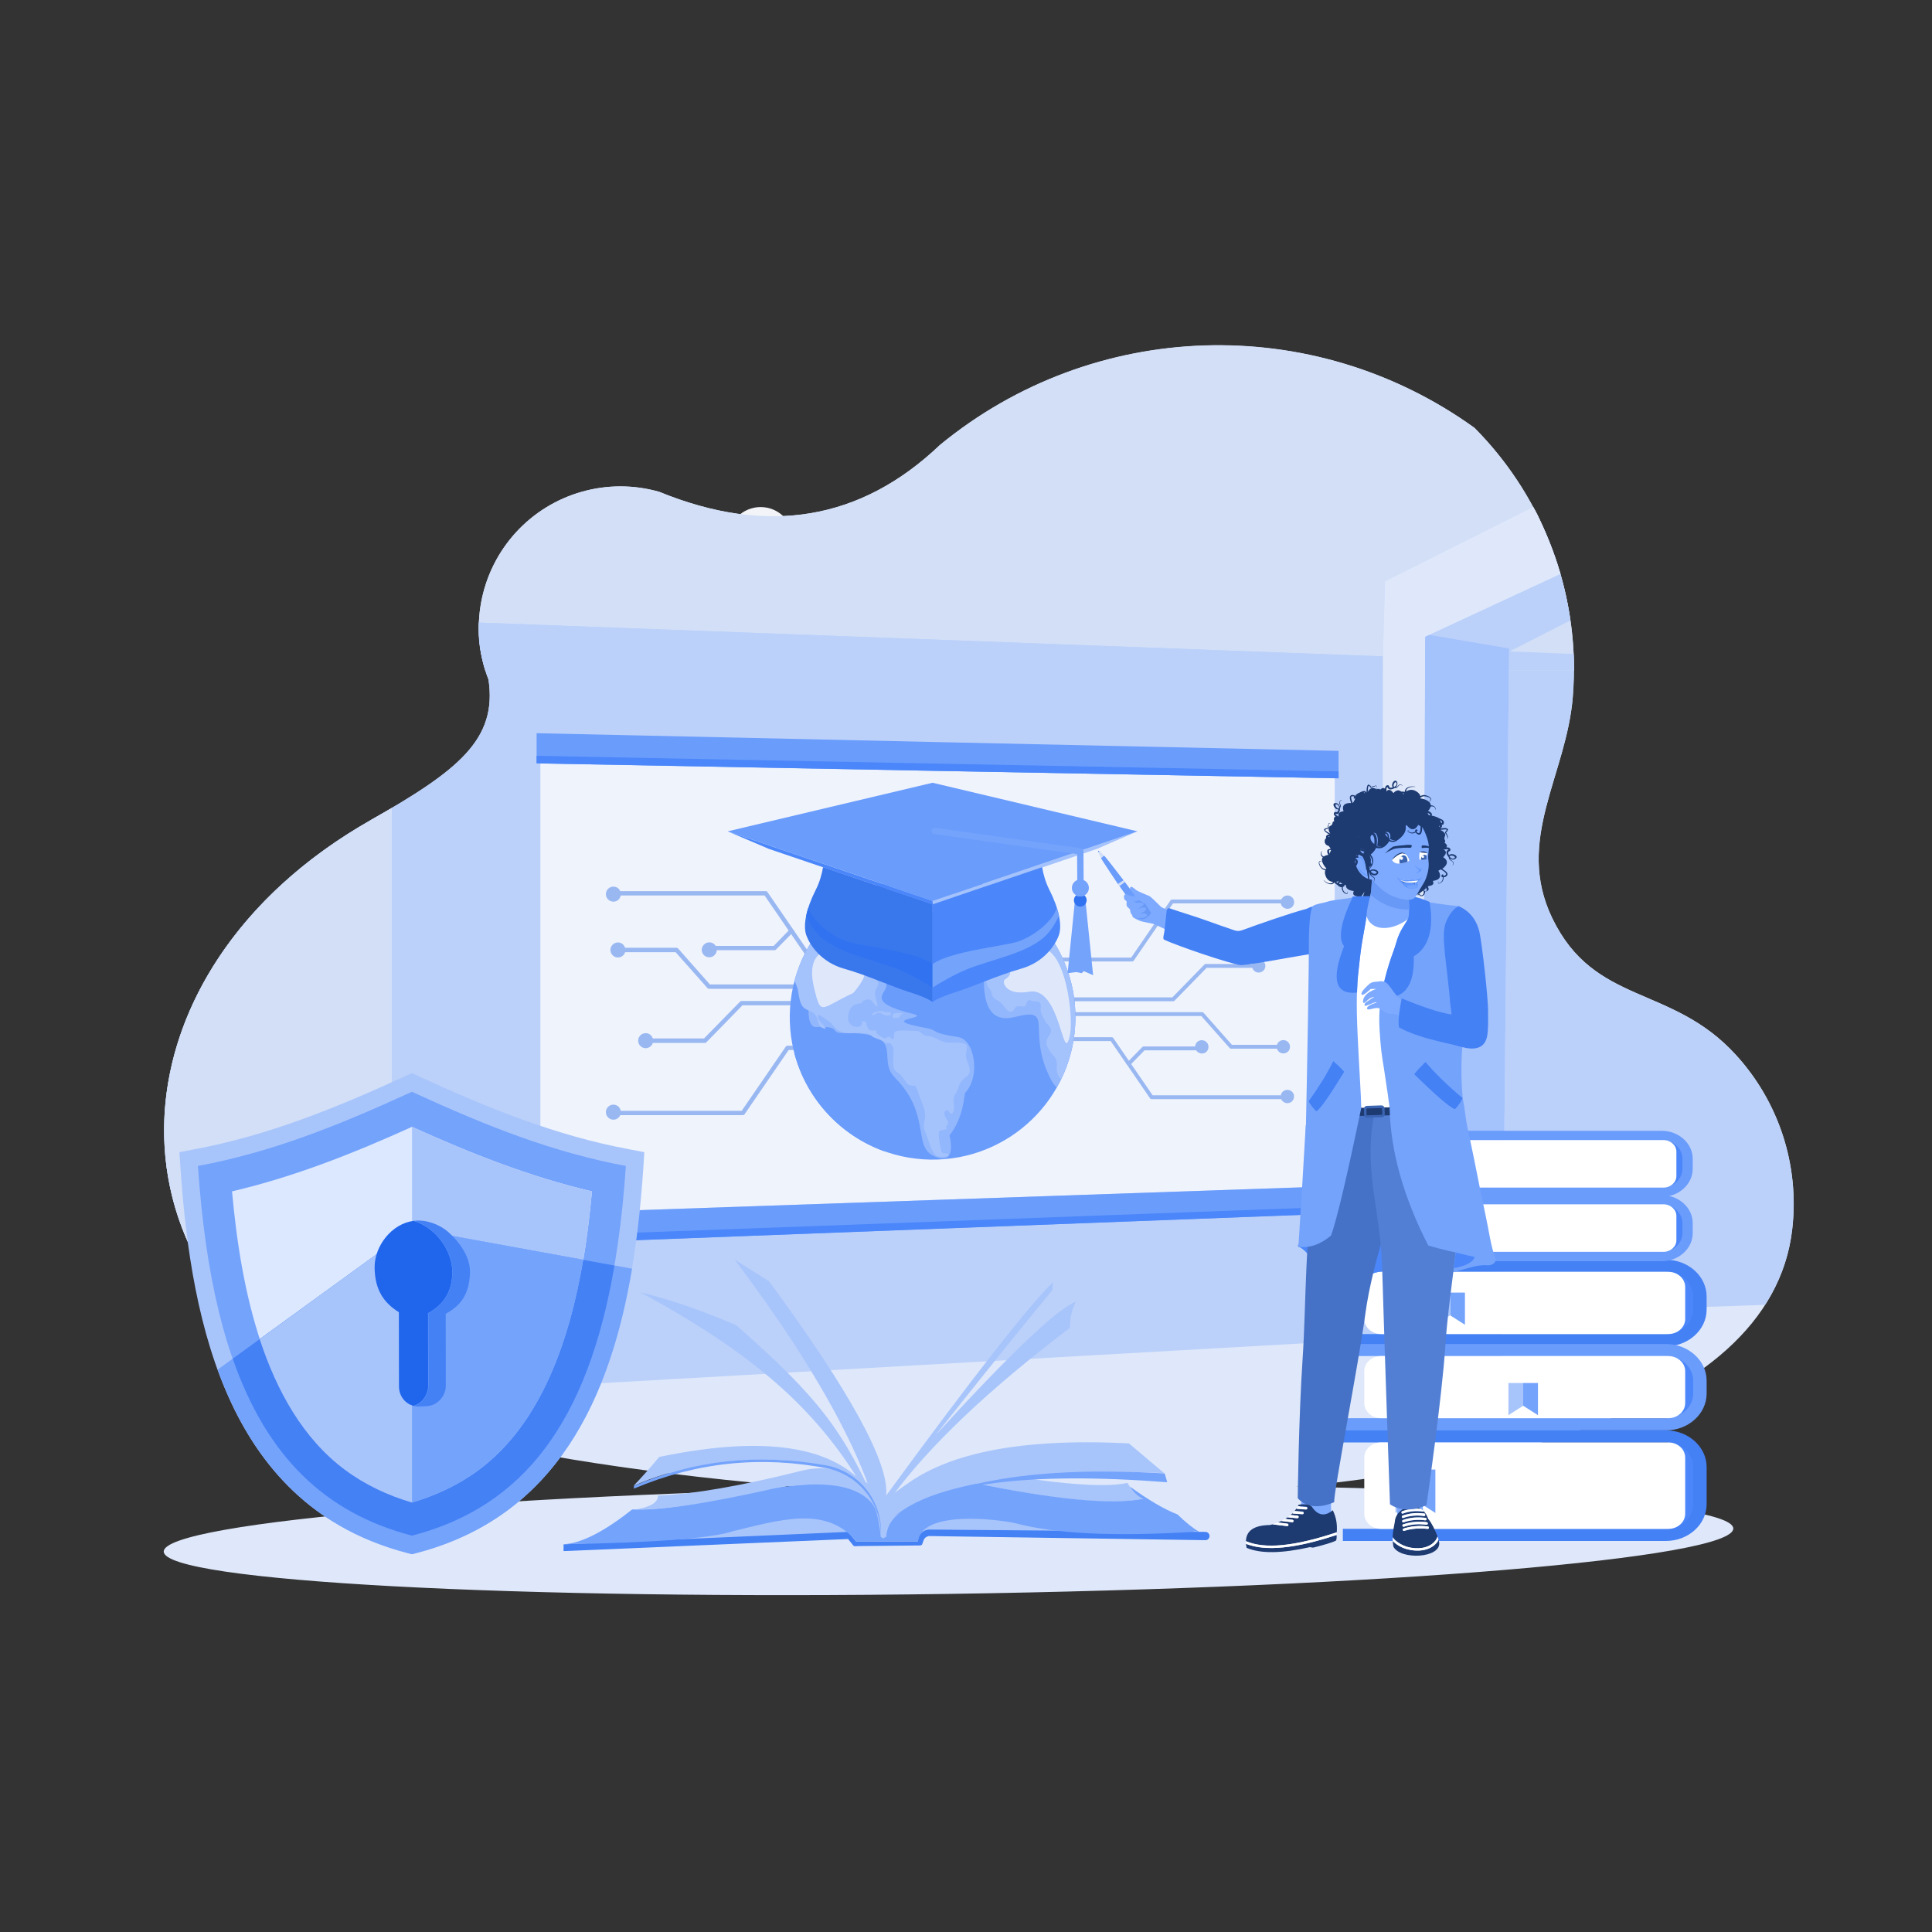
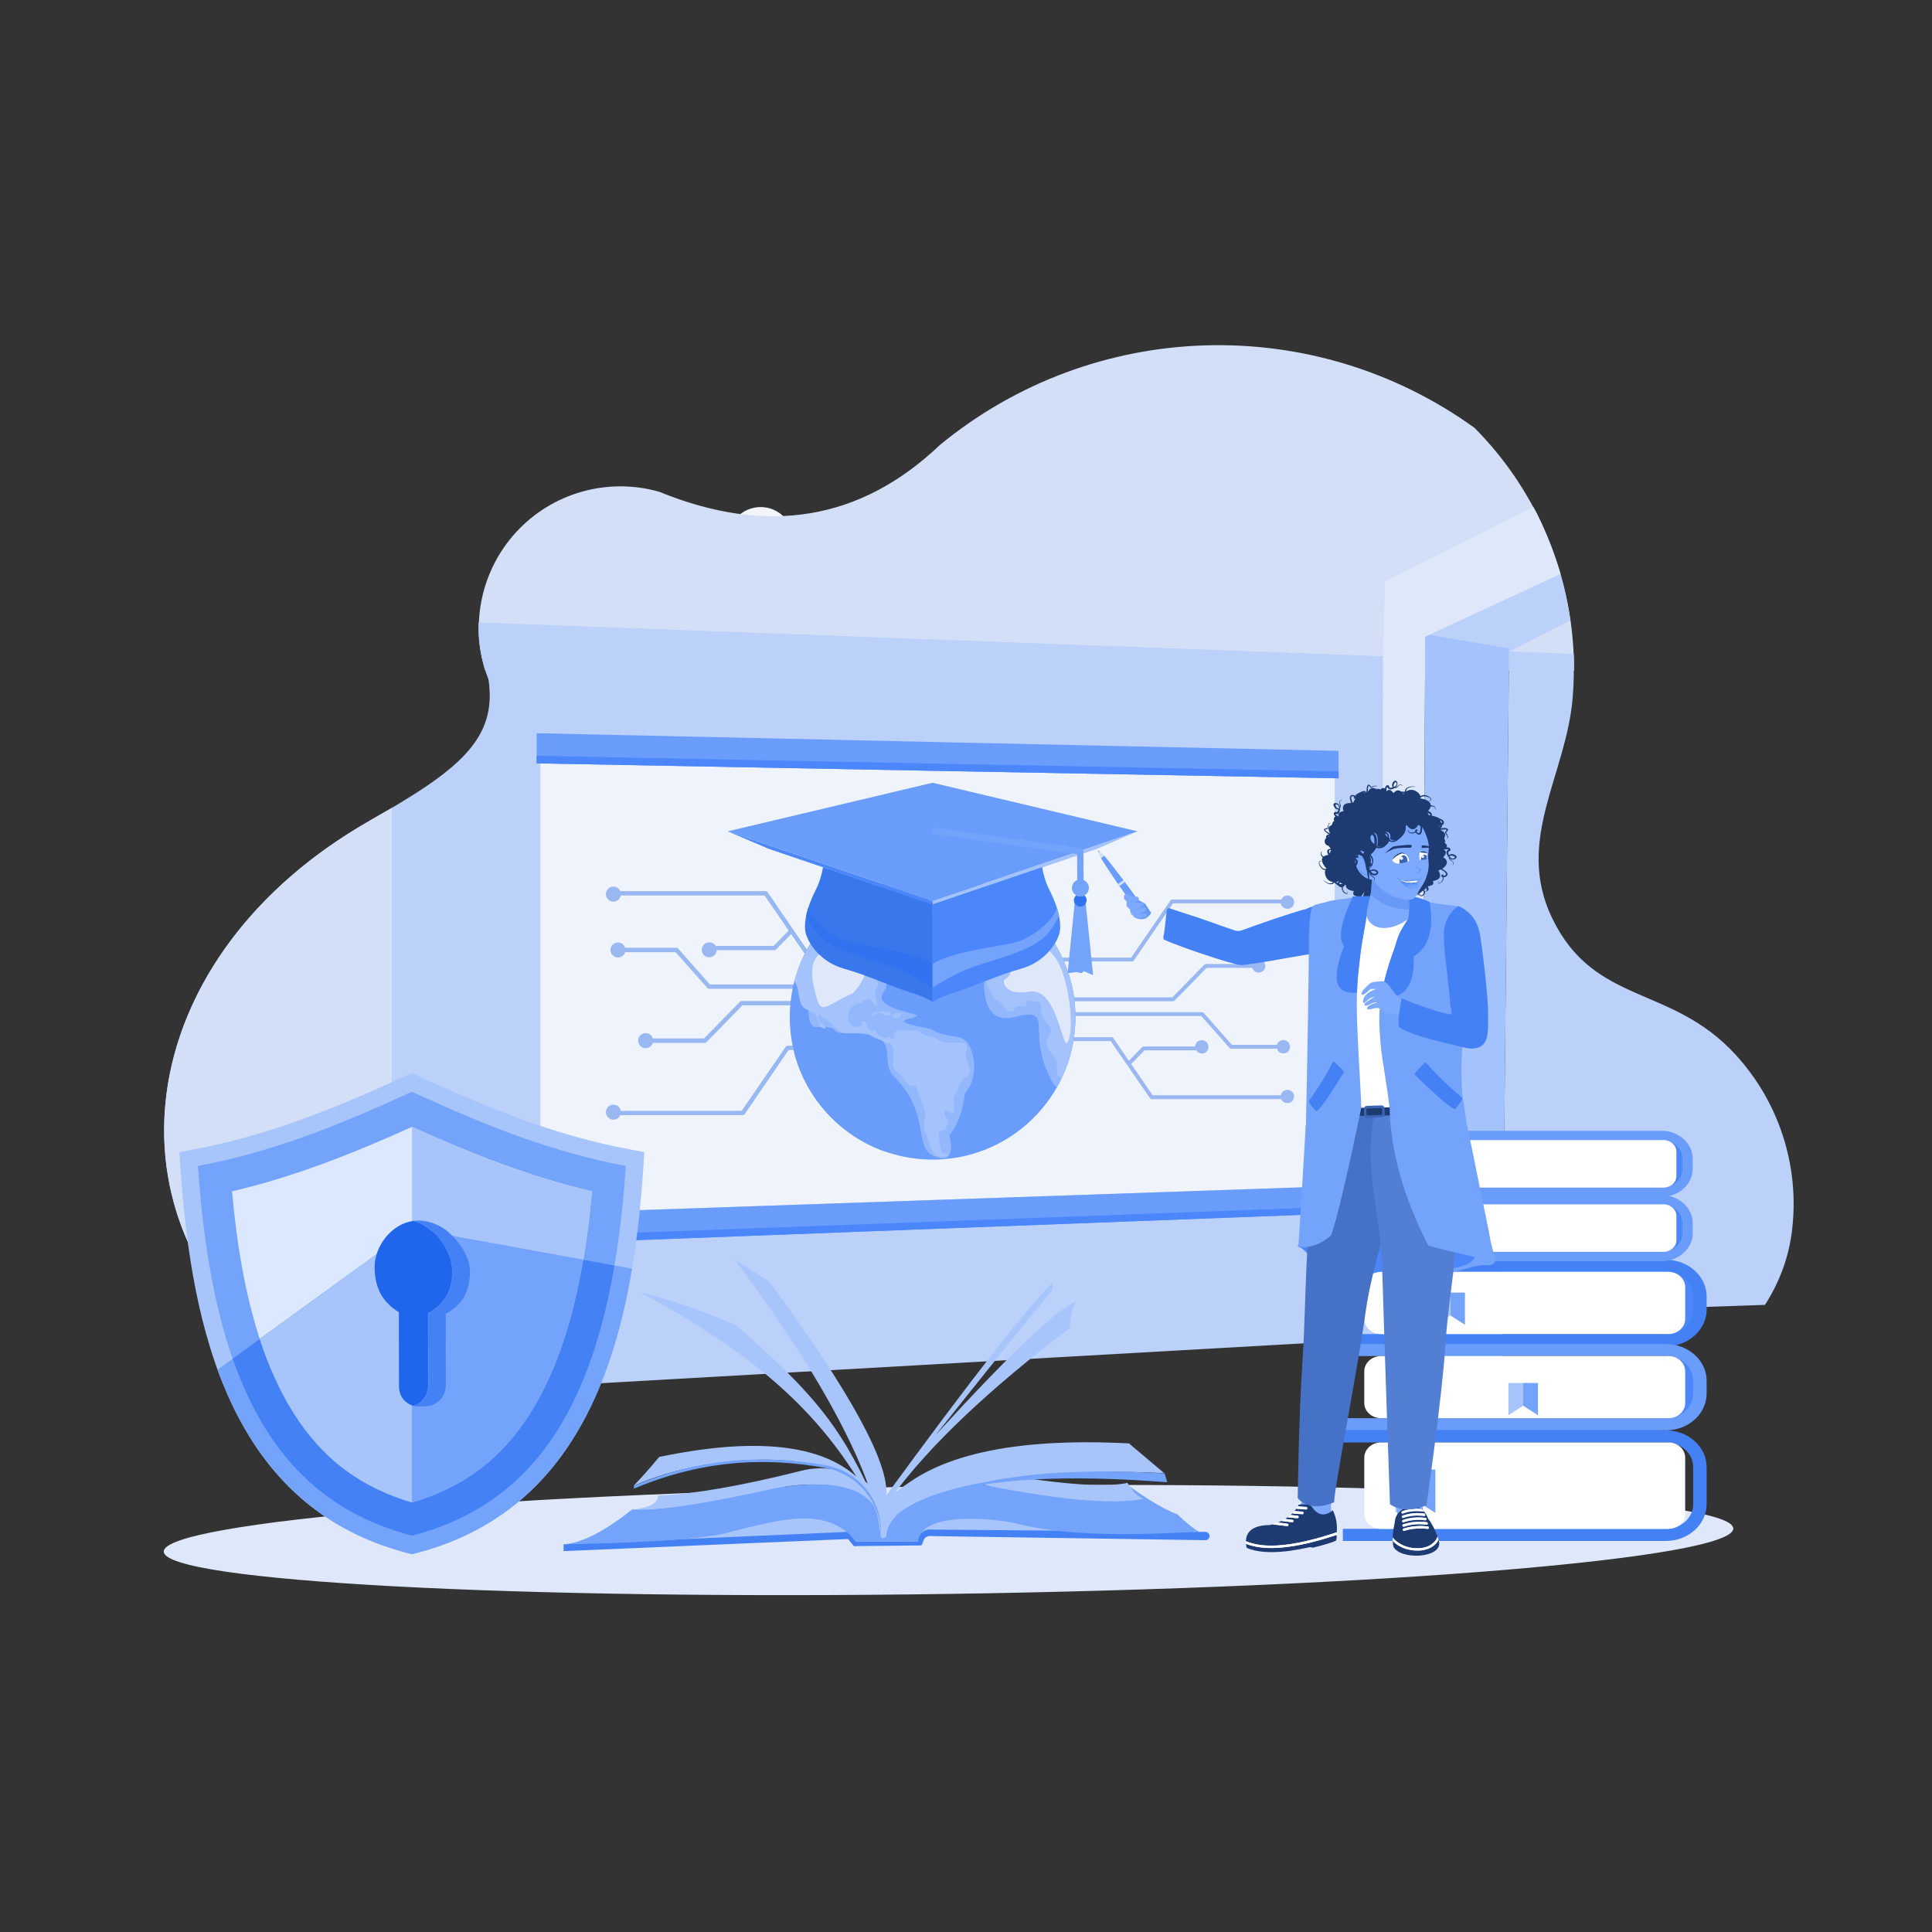
<svg xmlns="http://www.w3.org/2000/svg" xml:space="preserve" id="Womanexplainingaboutcybersecuritytraininginworkspace" x="0" y="0" viewBox="0 0 2000 2000">
  <rect x="0" y="0" width="2000" height="2000" fill="#333333" stroke="none" />
-   <path d="M374.5,1456.1c225.5,102.4,1435.2,206.4,1480.8-183.3c7.9-67.4-14.5-132.8-58.1-180.6 c-66.8-73.5-146.5-51-190.3-141.8c-39-80.9,14.9-148.3,21.3-229.1c8.2-101.6-27.8-203.8-101.8-278.3 c-167.1-120.3-394.3-113-553.4,17.7c-81.9,78-178.7,94.2-290.5,48.5c-53.6-15.3-111.2,1.1-148.7,42.3 c-37.5,41.2-48.4,100.2-28.1,152.1c9.2,61.9-31.1,93.9-122,145.5C104.1,1007.8,96.3,1330.1,374.5,1456.1z" fill-rule="evenodd" clip-rule="evenodd" fill="#dfe8fa" class="colordfedfa svgShape" />
  <path d="M1827.1,1350.8c15-23.5,24.8-49.3,28.1-77.9c7.9-67.4-14.5-132.8-58.1-180.6c-66.8-73.5-146.5-51-190.3-141.8 c-39-80.9,14.9-148.3,21.3-229.1c1.2-14.8,1.4-29.5,0.8-44.2l-66.8-2.7l-6.7,685.6L1827.1,1350.8z" fill-rule="evenodd" clip-rule="evenodd" fill="#bbd1fa" class="colorbbdbfa svgShape" />
  <path d="M981.3,1538.5c448.7-6.6,812.7,13,813,43.8c0.3,30.8-363.1,61.1-811.8,67.7c-448.7,6.6-812.7-13-813-43.8 C169.2,1575.4,532.6,1545.1,981.3,1538.5z" fill-rule="evenodd" clip-rule="evenodd" fill="#dfe8fa" class="colordfedfa svgShape" />
  <path d="M926.6,551.1c36.2,0,65.5,29.3,65.5,65.5c0,36.2-29.3,65.5-65.5,65.5c-36.2,0-65.5-29.3-65.5-65.5 C861.1,580.4,890.4,551.1,926.6,551.1L926.6,551.1z M787.4,524.9c18.6,0,33.8,15.1,33.8,33.8c0,18.6-15.1,33.8-33.8,33.8 c-18.6,0-33.8-15.1-33.8-33.8C753.6,540,768.7,524.9,787.4,524.9z" fill-rule="evenodd" clip-rule="evenodd" fill="#f2f4f8" class="colorf7f2f8 svgShape" />
  <path d="M1629.4,694h-1127c-15.6-49.5-3.8-103.8,31.4-142.6c37.5-41.2,95.1-57.6,148.7-42.3 c111.8,45.7,208.6,29.5,290.5-48.5c159.1-130.8,386.3-138.1,553.4-17.7C1593.9,510.8,1629.7,601.6,1629.4,694z" fill-rule="evenodd" clip-rule="evenodd" fill="#d2dff7" class="colord2e5f7 svgShape" />
  <polygon points="777.4 694 588.1 694 626.9 580.8 732.2 580.1" fill-rule="evenodd" clip-rule="evenodd" fill="#d2dff7" class="colord2e5f7 svgShape" />
  <path d="M495.7,644.5c312.3,11.7,624.3,23.3,936.6,35v706.4L355.7,1447C96.9,1315.2,110.6,1004.1,383.7,849 c90.9-51.6,131.2-83.6,122-145.5C498.2,684.4,495,664.3,495.7,644.5z" fill-rule="evenodd" clip-rule="evenodd" fill="#bbd1fa" class="colorbbdbfa svgShape" />
  <polygon points="1430.9 1386.6 1431.6 679.5 1475.4 656.5 1471.7 1432.6" fill-rule="evenodd" clip-rule="evenodd" fill="#dfe8fa" class="colordfedfa svgShape" />
  <polygon points="1554.8 1426.7 1562.2 671.3 1475.4 656.5 1471.7 1432.6" fill-rule="evenodd" clip-rule="evenodd" fill="#a4c2fc" class="colora4d0fc svgShape" />
  <path d="M1562,674.7l-85.9-17.4l139.1-63.6c4.6,15.9,8.1,32.1,10.5,48.5L1562,674.7z" fill-rule="evenodd" clip-rule="evenodd" fill="#bbd1fa" class="colorbbdbfa svgShape" />
  <path d="M1615.4,594.1l-183.8,85.3l2.1-77.6l153.5-77C1599,547,1608.5,570.2,1615.4,594.1z" fill-rule="evenodd" clip-rule="evenodd" fill="#c3d6fa" class="colorc3dffa svgShape" />
  <path d="M405.5,836.5v555.8l-121.3,8.6C102.4,1252.7,138.8,988.1,383.7,849C391.3,844.7,398.6,840.5,405.5,836.5z" fill-rule="evenodd" clip-rule="evenodd" fill="#d2dff7" class="colord2e5f7 svgShape" />
  <polygon points="405.5 1227.3 405.5 1392.3 347.6 1396.3" fill-rule="evenodd" clip-rule="evenodd" fill="#d2dff7" class="colord2e5f7 svgShape" />
  <path d="M405.5,836.5v555.8l-21.1,1.5V848.7C391.7,844.5,398.8,840.4,405.5,836.5z" fill-rule="evenodd" clip-rule="evenodd" fill="#d2dff7" class="colord2e5f7 svgShape" />
  <g fill="#000000" class="color000000 svgShape">
    <path d="M495.7,644.5c312.3,11.7,624.3,23.3,936.6,35V694h-930c-0.9-3-1.8-6.1-2.5-9.1l-0.1-0.2l-0.1-0.3l-0.4-1.8  l-0.1-0.2l0-0.2c-0.1-0.6-0.3-1.3-0.4-1.9l-0.1-0.2l0-0.2l0-0.1l-0.4-1.8l-0.1-0.3l0-0.2l-0.3-1.8l-0.1-0.5l-0.2-0.9l-0.2-0.9  l-0.1-0.4l0-0.2l-0.3-1.7l-0.1-1l-0.1-0.4l-0.1-0.9l0-0.1l-0.1-0.7l0-0.1l-0.1-0.9l0-0.4l-0.2-1.5l0,0l-0.1-0.9l-0.1-0.9l-0.1-0.9  l0-0.2l-0.1-1.5l0-0.1l-0.1-0.9c-0.1-1.2-0.1-2.5-0.2-3.7l0-0.9c0-1.2-0.1-2.5-0.1-3.7l0-0.9l0-1.9l0-0.9l0-0.9l0-0.9l0-0.1  L495.7,644.5z" fill-rule="evenodd" clip-rule="evenodd" fill="#bbd1fa" class="colorbbdbfa svgShape" />
    <polygon points="1431.6 694 1431.6 679.5 1475.4 656.5 1475.2 694" fill-rule="evenodd" clip-rule="evenodd" fill="#dfe8fa" class="colordfedfa svgShape" />
    <polygon points="1562 694 1562.2 671.3 1475.4 656.5 1475.2 694" fill-rule="evenodd" clip-rule="evenodd" fill="#a4c2fc" class="colora4d0fc svgShape" />
    <path d="M1615.4,594.1l-183.8,85.3l2.1-77.6l153.5-77l1.4,2.6l0.2,0.3l0.1,0.1l0.1,0.1l1.6,3l0.3,0.6l0.1,0.1  c0.6,1.2,1.2,2.3,1.7,3.5l0.1,0.3l0.1,0.2c0.6,1.1,1.1,2.2,1.6,3.4l0.2,0.4l0,0.1l0.2,0.4c0.5,1.1,1,2.2,1.5,3.3l0.1,0.3l0.2,0.4  c0.5,1.2,1.1,2.3,1.6,3.5l0,0.1c0.6,1.3,1.1,2.6,1.7,3.9l0,0l0,0l0,0.1c0.6,1.3,1.1,2.6,1.7,3.9l0,0.1l0.1,0.3  c0.5,1.2,1,2.5,1.5,3.7v0c0.5,1.3,1,2.6,1.5,3.9l0.1,0.1l0,0c0.5,1.3,1,2.6,1.5,4l0,0l0.1,0.2c3,8,5.8,16.1,8.2,24.3l0,0  L1615.4,594.1z" fill-rule="evenodd" clip-rule="evenodd" fill="#dfe8fa" class="colordfedfa svgShape" />
    <path d="M1562,694l0.2-19.7l66.8,2.7c0.3,5.7,0.4,11.4,0.4,17H1562z" fill-rule="evenodd" clip-rule="evenodd" fill="#bbd1fa" class="colorbbdbfa svgShape" />
  </g>
  <path d="M559.4,1256.3c137-4.8,274.1-9.5,411.1-14.2c137-4.7,274.1-9.4,411.2-14.2c0-70.4,0-140.8,0-211.1 c0-70.4,0-140.7,0-211.1c-137.1-2.5-274.2-5.1-411.2-7.6c-137-2.5-274.1-5.1-411.1-7.7c0,77.7,0,155.4,0,233 C559.4,1101,559.4,1178.7,559.4,1256.3z" fill-rule="evenodd" clip-rule="evenodd" fill="#eff3fc" class="coloreff9fc svgShape" />
  <g fill="#000000" class="color000000 svgShape">
    <path d="M555.5,759c138.3,3.1,276.7,6.1,415,9.2c138.3,3.1,276.8,6.1,415.2,9.1c0,9.5,0,18.9,0,28.4  c-138.4-2.5-276.9-5.1-415.2-7.7c-138.3-2.6-276.7-5.2-415-7.8C555.5,779.9,555.5,769.5,555.5,759z" fill-rule="evenodd" clip-rule="evenodd" fill="#6a9cfc" class="color6ab3fc svgShape" />
    <path d="M555.5,782.4c138.3,2.8,276.7,5.4,415,8.1c138.3,2.7,276.8,5.4,415.2,8c0,2.4,0,4.8,0,7.2  c-138.4-2.5-276.9-5.1-415.2-7.7c-138.3-2.6-276.7-5.2-415-7.8C555.5,787.6,555.5,785,555.5,782.4z" fill-rule="evenodd" clip-rule="evenodd" fill="#4b87fa" class="color4ba2fa svgShape" />
  </g>
  <g fill="#000000" class="color000000 svgShape">
    <path d="M555.5,1256.4c138.3-4.7,276.7-9.5,415-14.3c138.3-4.8,276.8-9.5,415.2-14.3c0,9.5,0,18.9,0,28.3  c-138.4,5.3-276.9,10.5-415.2,15.8c-138.3,5.3-276.7,10.5-415,15.8C555.5,1277.2,555.5,1266.8,555.5,1256.4z" fill-rule="evenodd" clip-rule="evenodd" fill="#6a9cfc" class="color6ab3fc svgShape" />
    <path d="M555.5,1279.8c138.3-5.1,276.7-10.2,415-15.3c138.3-5.1,276.8-10.3,415.2-15.4c0,2.4,0,4.8,0,7.1  c-138.4,5.3-276.9,10.5-415.2,15.8c-138.3,5.3-276.7,10.5-415,15.8C555.5,1285,555.5,1282.4,555.5,1279.8z" fill-rule="evenodd" clip-rule="evenodd" fill="#4b87fa" class="color4ba2fa svgShape" />
  </g>
  <path d="M1325.9 935.2h-111.6l-40.6 59.2c-.4.6-1 .9-1.6.9v0h-88.8v-4h87.7l40.6-59.1c.4-.6 1-1 1.7-1h113.1c.3-.8.8-1.5 1.5-2.2 1.2-1.2 3-2 4.9-2s3.6.8 4.9 2l0 0c1.2 1.2 2 3 2 4.9 0 1.9-.8 3.6-2 4.9l0 0v0l0 0c-1.2 1.2-3 2-4.9 2-1.9 0-3.6-.8-4.9-2v0C1326.8 937.9 1326.1 936.6 1325.9 935.2L1325.9 935.2zM1249.1 1088.6 1249.1 1088.6 1249.1 1088.6c-1.2 1.3-3 2-4.9 2-1.9 0-3.6-.8-4.9-2l0 0c-.4-.4-.7-.8-1-1.3h-53.5l-13.8 14.2 22.2 32.3h132.7c.3-1.4.9-2.7 1.9-3.6 1.2-1.2 3-2 4.9-2s3.6.8 4.9 2v0c1.3 1.2 2 3 2 4.9s-.8 3.6-2 4.9l0 0 0 0v0c-1.2 1.2-3 2-4.9 2-1.9 0-3.6-.8-4.9-2l0 0c-.6-.6-1.1-1.3-1.5-2.2h-134.2c-.7 0-1.4-.4-1.7-1l-23.8-34.7-1-.9.2-.2-16-23.3h-66.6v-4h67.7v0c.6 0 1.3.3 1.6.9l16.1 23.5 13.9-14.2c.4-.4.9-.6 1.4-.6v0h53.3c.1-1.8.8-3.3 2-4.5 1.2-1.3 3-2 4.9-2s3.6.8 4.9 2l0 0c1.3 1.2 2 3 2 4.9C1251.1 1085.6 1250.3 1087.3 1249.1 1088.6L1249.1 1088.6 1249.1 1088.6zM1333.4 1088.5 1333.4 1088.5c1.3-1.3 2-3 2-4.9 0-1.9-.8-3.6-2-4.9l0 0c-1.2-1.2-3-2-4.9-2-1.9 0-3.6.8-4.9 2-.8.8-1.4 1.8-1.7 2.9h-46.6l-29.2-33c-.4-.5-.9-.8-1.6-.8h-161.2v4h160.3l29.3 33.1c.4.4.9.7 1.5.7v0h47.5c.3 1.1.9 2.1 1.7 2.9l0 0c1.2 1.2 3 2 4.9 2C1330.4 1090.5 1332.1 1089.7 1333.4 1088.5L1333.4 1088.5 1333.4 1088.5 1333.4 1088.5zM1302.9 993c-1.9 0-3.6.8-4.9 2-.8.8-1.4 1.8-1.7 2.9h-48.1v0c-.5 0-1 .2-1.4.6l-33.2 34h-130.2v4h131.1c.6 0 1.2-.3 1.5-.7l33.1-33.9h47.3c.3 1.1.9 2.1 1.7 2.9v0c1.3 1.3 3 2 4.9 2 1.9 0 3.6-.8 4.9-2l0 0v0l0 0c1.3-1.2 2-3 2-4.9 0-1.9-.8-3.6-2-4.9l0 0C1306.5 993.7 1304.8 993 1302.9 993zM642.6 1149.9h125.2l45.6-66.4c.4-.6 1.1-1 1.8-1v0h99.6v4.5h-98.4l-45.5 66.3c-.4.7-1.1 1.1-1.9 1.1H642.1c-.4.9-1 1.7-1.6 2.4-1.4 1.4-3.3 2.3-5.5 2.3-2.1 0-4.1-.9-5.5-2.3l0 0c-1.4-1.4-2.3-3.3-2.3-5.5 0-2.1.9-4.1 2.3-5.5l0 0 0 0 0 0c1.4-1.4 3.3-2.3 5.5-2.3s4.1.9 5.5 2.3l0 0C641.5 1146.9 642.3 1148.3 642.6 1149.9L642.6 1149.9zM728.8 977.8 728.8 977.8 728.8 977.8c1.4-1.4 3.3-2.3 5.5-2.3 2.1 0 4.1.9 5.5 2.3l0 0c.4.4.8.9 1.1 1.4h60l15.5-15.9-24.9-36.3H642.6c-.3 1.6-1.1 3-2.1 4.1-1.4 1.4-3.3 2.3-5.5 2.3-2.1 0-4.1-.9-5.5-2.3l0 0c-1.4-1.4-2.3-3.3-2.3-5.5 0-2.1.9-4.1 2.3-5.5l0 0 0 0 0 0c1.4-1.4 3.3-2.3 5.5-2.3 2.1 0 4.1.9 5.5 2.3l0 0c.7.7 1.2 1.5 1.6 2.4h150.6c.8 0 1.5.4 1.9 1.1l26.7 38.9 1.1 1.1-.2.2 17.9 26.1h74.7v4.5h-75.9v0c-.7 0-1.4-.3-1.8-1l-18.1-26.4-15.6 15.9c-.4.5-1 .7-1.6.7v0H742c-.1 2-1 3.8-2.3 5.1-1.4 1.4-3.3 2.3-5.5 2.3s-4.1-.9-5.5-2.3h0c-1.4-1.4-2.3-3.3-2.3-5.5C726.5 981.2 727.3 979.2 728.8 977.8L728.8 977.8 728.8 977.8zM634.2 977.9 634.2 977.9c-1.4 1.4-2.3 3.3-2.3 5.5 0 2.1.9 4.1 2.3 5.5l0 0c1.4 1.4 3.3 2.3 5.5 2.3 2.1 0 4.1-.9 5.5-2.3.9-.9 1.6-2 1.9-3.2h52.3l32.8 37c.4.5 1.1.9 1.8.9h180.9v-4.5H734.9L702 981.9c-.4-.5-1.1-.8-1.7-.8v0h-53.2c-.4-1.2-1.1-2.3-1.9-3.2l0 0c-1.4-1.4-3.3-2.3-5.5-2.3C637.5 975.7 635.6 976.5 634.2 977.9L634.2 977.9 634.2 977.9 634.2 977.9zM668.4 1085.1c2.1 0 4.1-.9 5.5-2.3.9-.9 1.6-2 1.9-3.2h53.9v0c.6 0 1.2-.2 1.6-.7l37.3-38.2h146.1v-4.5H767.7c-.7 0-1.3.3-1.7.8l-37.2 38h-53c-.4-1.2-1.1-2.3-1.9-3.2l0 0c-1.4-1.4-3.3-2.3-5.5-2.3-2.1 0-4.1.9-5.5 2.3l0 0 0 0 0 0c-1.4 1.4-2.3 3.3-2.3 5.5 0 2.1.9 4.1 2.3 5.5l0 0C664.3 1084.2 666.3 1085.1 668.4 1085.1z" fill-rule="evenodd" clip-rule="evenodd" fill="#99b8f2" class="color99c5f2 svgShape" />
  <g fill="#000000" class="color000000 svgShape">
    <path d="M975.3,905.9c81.5,5.5,143.1,75.8,137.6,157c-5.5,81.2-75.9,142.7-157.4,137.2c-81.5-5.5-143.1-75.8-137.6-157  C823.4,961.9,893.8,900.5,975.3,905.9z" fill-rule="evenodd" clip-rule="evenodd" fill="#6a9cfc" class="color6ab3fc svgShape" />
    <path d="M915.4,1191.8c-46-16.5-81-55-93.2-102c3.1-6.6,5.1-13.8,12.8-13.8c1.7,1.8,5.4,6.6,4.6,9.1  c44.4,0,31,22.5,76.7,42.4c0.3,0.1,54.7,52.2,13,60.1C923.3,1188.8,919,1190.3,915.4,1191.8z" fill-rule="evenodd" clip-rule="evenodd" fill="#6a9cfc" class="color6ab3fc svgShape" />
    <path d="M1016.6,914.7c59.9,22.1,100.8,81.4,96.3,148.2c-1.5,22.9-8.2,44.2-18.9,62.9c-2.3-2.3-4.2-4.9-5.7-7.6  c-27.1-50.8,5.2-76.5-37.8-65.4c-43.8,11.3-29.8-57.4-29.8-67.1c-30.1-11.9,10.1-25.5-3.3-26.9c-42.8-4.5-9.3-21.9-9.1-24  c1.1-10.2,23.2-12.5,9.5-18.2C1017.3,915.8,1016.9,915.3,1016.6,914.7z" fill-rule="evenodd" clip-rule="evenodd" fill="#92b7fc" class="color92c8fc svgShape" />
    <path d="M992.1,911.5c-1.6-1-18.5-1.3-18.9,0.6l1,0.6c-21.8,0-65.3,2.8-79.1,20.8c-16.9,22-34.5,28.8-40.8,38.1  c-10.6,15.6-27.5,92.4-9.5,91.6c27.6-1.3,13.1,6.4,28.3,6.2c67-0.8,33.6,26.3,53,45.8c37.9,38.1,18.7,71.3,40.2,81.3  c26,12.1,16.5-20.9,16.6-21.1c15.4-19.5,15-42.8,16.3-44.2c16.2-17.3,9.6-55.2-7.2-57.6c-30.5-4.5-19.4-6.9-33.7-9.5  c-52.9-9.6,6.9-9.6-13.5-14.6c-48.8-11.9-27.5-21.1-27.3-28.5c0.4-20.3,24.5-13.7,21-23.7c-2.7-7.8,26.4-6.7,8.2-21.7  c-23.1-19,8.2-6.8,7.6-19.3c-1.1-24.2,38.1-1.2,39.4-21.2C994.1,929.1,961.8,913.6,992.1,911.5z" fill-rule="evenodd" clip-rule="evenodd" fill="#92b7fc" class="color92c8fc svgShape" />
    <path d="M1037.5,964.3c0.8-1,1-1.5,1.9-2.4c5.7-5.3,14.9,0.9,20.2,1.1l0.2,4.6c2.5,0.2,4-0.5,4-3.1  c0.1-4.7-11.1-3.6-12.4-8.4c2.9-3.5,10.5,1.8,13.6,3.7c2.2,1.3,4.4,2.6,6.4,3.9c2.2,1.4,4.6,3.7,5.6,4.4c0.8-2.4,1.3-6.9,2.6-8.3  c0.2,0,0.3,0,0.4,0c-7.6-9.3-16.3-17.6-25.9-24.8c-0.4,0.1-0.8,0.1-1.2,0.1c-3.2,0-4.1-2.1-8.1-1.1c-2,0.5-4.8,1.8-7.1,1.3  c0.6-0.4,3.8-3,4.2-3.6c3.5-5.4-5.6-2.5-4.9-7.8c-5-2.8-10.2-5.3-15.6-7.5c0,0.4,0.1,0.9,0.2,1.4c0.6,3.1,1,5.3-1.3,7.1  c-1.9,1.5-4.6,1.6-2.4,5.3c1.7,2.8,3.8,2.2,7.5,2.3c0.6,2.1,0.4,4,2.3,4.7c2.3,0.9,3.6,1,4.4,3.1c-0.8,1.7-2,2.1-2.9,4.4  c-2.7,7.1-1,7-10.3,11.7c1.7,1.8,7.5,0.7,8.5,5c1,4.2-4.1,4.5-7.3,5.5c-5,1.7-3.8,4.1-1.7,7.8c1.3,2.3,3,6.5,6.6,6.5  c1.6-1.4,0.7-2.2,3.4-2.7c0.6,2.1,2.1,3.3,1.4,6.5c-0.4,2.1-1.9,3.9-2.7,5.7c-0.9,2-1.3,4.3-2.1,6.4c-2.2,5.5-6.1,10.2-3.8,19.6  c0.5,2.2,1.2,3.9,2.3,5.6c1.1,1.8,2.2,2.5,2.8,5.2c1,4.9,2.3,6.1,7.4,8.9c6.7,3.8,8,12.6,13.6,10.7c4.9-1.7,1.2-6.5,10.8-5.3  c4,0.5,3.8-0.4,4.7-3.8c0.7-2.6,2.6-3,5.2-2.1c2.6,1,5.1,0.5,7.3,1.3c4.1,1.6,0.5,7,2.8,12.3c1.2,2.8,4.2,8.7,5.8,10.3  c2.4,2.6,6.1,5.5,2.8,11.1c-2.2,3.7-5,7.1-2.7,12.1c6,13,11,9.3,9.9,22.1c-0.4,4.7,1.7,10.2,4.4,11.8c0.1-0.1,0.3-0.2,0.4-0.3  c7.9-16.5,12.9-34.7,14.2-54c0-0.6,0.1-1.2,0.1-1.8c1.3-28.7-5.4-56.1-18.4-79.7c-2.1-3.8-4.4-7.4-6.8-11l-12.2,1.7  c0.1,1.6,1,2.1,2.2,2.8c-2.7,2-4.6,5.6-9.9,1.7c-6.6-4.9-5.4,0-10.6-0.4c0.5-1.6,0.7-3,0.4-4.7c-1.7-1.1-5-0.9-6.9-0.5  c-3.9,0.9-12,4.7-13.9,8.3l-4.6,0.1c1.3-1.7,3.7-2.3,3.2-6.1c-0.4-2.8-1.8-4.4-1.1-7.8C1036.3,965,1036.5,965.5,1037.5,964.3  L1037.5,964.3z M822.5,1015.3c3.8-14.2,9.6-27.6,17.1-39.8c0.8,0,1.6-0.1,2.4-0.3c4.8-1,13.4-4.4,15.4-7.1c-5,1.7-7,3.6-13.9,2.1  c-0.1-0.1-0.2-0.2-0.2-0.3c1.1-1.6,2.2-3.1,3.3-4.6c0.5-0.1,1-0.1,1.5-0.3c11-3.1,6.7-6.6,8.8-7.6c3.4-0.8,3.4,2.9,3.5,5.8  c4.2,0.6,10.2-2,13.3,1c0.2-5-2.3-13.4,4.9-12.3c-0.2-1.8,0.2-2.1,1.4-3.3c0.8-0.8,0.2,0,0.7-0.8l-3.1-0.2  c-0.1-1.4-0.6-2.3,0.8-2.6c3.3-0.7,5.5,2.4,8.7,2.8c4.1,0.6,7.2-2.4,11.2-2.8c5.5-0.6,6.8,2.7,10.7,4.3c3.6,1.5,10.5-1,12.1,2  c-3.1,2.7-8.8-1.2-7.6,3.4l3.4,0.8c-0.8,2.9-1.4,3.3-1.3,6.7c-5.5,0.3-9.2-2-14.5-2.2c0.9-2.3,2.1-2.3,2.2-5.3l-4.7,1.1  c-0.1,0-0.1-0.1-0.2-0.2c-1.9-2-4.7-2.5-7.4-1.3c1.1,3.2,1.4,3.2,1.2,7.3c1.1,1,2.9,1.3,1.7,3.3c-0.8,1.3-2.1,1.7-3.3,2.6  c-1.5,1.1-1.2,2.3-3.7,1.8c-1.5-0.3-3-1.3-3.5-2.2c-0.7,1.2-1,2.2-1.8,3.4c-2.2,3.3-5,6.3-3.5,10.5c2.9,0.5,13.1-0.3,16.7-0.5  c12.4-0.5,4.6-6.9,4.3-8.2c-1.1-4,2.7-10.4,8.9-9c2.9,0.6,3.8,3.3,5.7,3.7c4.1,1,4-1.5,5-3.8c3.1-0.2,3,2.3,4.6,4.1  c2.4,2.8,9.2,3.1,12.2,6.2c2.3,2.4,1.9,2.4,2.8,5.9c1.9,0.3,2.9-0.2,4.3,1.1c0.9,0.9,1.7,1.9,1.2,3.8c-1.7,0.9-5.7,0.9-8.2,0.4  c-3.1-0.6-3-2.8-3.5-5.5c-2.1,0.1-3.8,0.9-5.5,1.3c-2.8,0.5-4.1-1.6-5.4,0.5c-1.7,2.6-3.1,6.1-4.8,8.6c2.7,0.2,3.9-2.5,8-2l0.3,3  l5.6,0c-0.4,2-1.9,3.6-3,4.3c-2.7,1.7-2.9,0.6-4.4-1c-7.8-0.8-5.2,5.3-7.3,10.7c-1.1,2.8-3.4,2.3-3.9,5.1c-0.8,4.8-1.5,1.9-3.9,4.5  c0.6,2.6,2.7,2.3,0.7,6.8c-1,2.2-2.5,3.9-2.6,6.6c-0.3,4.5,2.3,9.1,2.5,14.4c-1.9-0.6-3-1.9-3.8-3.1c-3.9-5.5-5.8-5.1-11.8-2.5  l-0.4,2c-9.5,0.6-14.2,5-14.4,15.2c-0.1,4.4,2.2,7.5,5.8,8.8c4.1,1.4,9.1,0.9,8.5-5.1c6.2-0.5,3.6,2.3,5.8,6.4  c1.7,3.3,4.4,3.8,8.9,2.7c0.2,2.9-0.1,2.8,1.8,4.2c1.3,1.1,1.7,1.6,3.5,2.7c6.5,3.8,4.2-0.9,9.1,0.1c1.4,1.5,0.6,2.4,3.8,2.2  c0.6-9-0.8-9,15.2-8.7c13.8,0.2,9.9,0.2,15.3,4c1.5,1,2.6,1.3,4.6,1.5c8.3,0.9,11.7,5.4,18.9,6.6c5.5,0.9,18.1-1.3,21.5,3  c1.2,1.5-1,7.4-0.8,10.6c0.2,3.1,1.6,6.4,2.6,9.1c5.5,15.2-6.5,10.4-10.3,24c-1,3.7-2.5,5.4-4,8.5c-2.7,5.6,2.6,18.2-4.4,18.8  c-0.9-1-1.7-4.8-4.7-3.3c-3,1.5-0.6,6.8,0.8,8.9c2.5,3.5,2.6,4.8-1.1,7.7l1.1,0.5c0.3,0.4,0.3,1.1,0.1,1.6  c-0.6,1.6-4.6,0.5-7.9,2.8c-0.6,5.8,0.2,10.4,1.4,15.6c0.4,2,0.7,5.4,2,6.5c2.1,1.8,6.4-0.8,6.4,3.1c-2.7,1-9.1,1.8-12.4,0.1  c-2.1-1.1-4.4-5.3-5.7-8.2l-7.2-20.1c-1-4.5,1.1-8.5,1.1-13.2c0-4.3-0.9-7.6-2.4-11.1c-2.5-6.2-5-14-7.5-19.8  c-4.1-0.2-6.8-0.2-8.9-2.7c-0.7-0.8-1.5-2.2-2.3-3.2c-1.6-2.2-2.9-4.2-5-6c-1.1-0.9-2.1-1.5-3.3-2.4c-7.6-6-0.9-19.1-4.5-26.7  c-2.4-5.1-4.4-2.6-6.6-3.4c-1.1-0.4-2.5-1.5-3.6-2.1c-4-2.2-8.1-2.5-11.5-5.3c-3.3-2.7-3.8-2-8.4-2.7c-7-1-14.6,0.9-20.8-0.6  c-6.7-1.7-9.3-6.5-12.5-9.6c-1.5-1.5-10.9-8.7-13.1-8.7c-2.5,5.8,6.2,9.6,7.6,14.2c-8.3-0.6-7-6.7-9.8-12.6  c-2.8-5.9-8.7-5.3-13.2-9.3c-3.8-3.3-4.7-11-5.6-16C825.7,1022,823.9,1018.8,822.5,1015.3L822.5,1015.3z M850,960.9  c0.5,0,1.1,0,1.6-0.1c4.3-0.5,2-1.2,4.1-3.4c1.4-1.4,3.9-0.8,4.4-2.9c-2.7-2.5-3.6,0.4-4.9,1.6c-0.8,0.8-1.5,1-2,1  C852.1,958.3,851,959.6,850,960.9L850,960.9z M863.3,946.4L863.3,946.4c0.6,1.4,1.2,1.6,2.8,1.2c2.2-0.5,1.7-0.7,3.2,0.5l0.3-1.9  c-2-0.4-3.7-1.3-4.9-1.1C864.2,945.5,863.7,946,863.3,946.4L863.3,946.4z M939.8,907.8c-0.6,0.4-1.3,1.1-2,2.2  c-2.4,3.8-4.4,3.5-9.8,3.8c-2.1,0.1-3.7,0.7-5.2,1.5l-12.3,8.8c-1.7,1.6-4.3,5.7-4.5,8.3l0.4,1.7c2.7,1.7,6.7-2.7,13.2,3.7  c7.4,7.2,10.6,3,12.2,3.1c0.5,3.9,1,6.3,3,8.5c0.9,1,5,4.6,6.7,5.5c3.5,1.8,6.8,0.8,7.8-2.3c1-3.4-0.5-8,1.3-10.8  c0.8-1.2,4.5-2,7.5-4c2.5-1.7,4.4-3.3,7-4.9c1.9-1.1,6.8-2.8,7.6-4.3c1.1-2.1-2.7-6-1.3-9.5c1.6-0.7,3.8,0.2,5.7-0.1  c2.2-0.4,1.9-1.4,2.9-3.4c1.7-3.3,6.8-1.9,5.1-6.6c-3-1.2-8,3.5-9.9,4.6c-3,1.8-2.8-0.2-9.1,2.3c-0.4,0.2-1.1,0.4-1.4,0.5  c-1.2,0.2-1.3-0.1-1.5-0.2c-0.3-2.1,0.7-3.4,1.4-5.2c1-2.3,2.2-3.6,2.2-5c0,0,0-0.1,0-0.1c-2.6,0-5.3,0-7.9,0.1  c-0.6,0.2-1.3,0.2-1.8,0.2c-0.3,0-0.7,0-1-0.1c-2,0.1-4,0.3-5.9,0.5c-1.3,1.2-0.7,3-2.5,3.2c-2.2,0.3-4.1-1.7-6-2.1  C941.2,907.6,940.5,907.7,939.8,907.8L939.8,907.8z M924.1,1053.2c1.7,1.1,4.7,1,6.5-0.1c2.3-1.4-0.7-1.2,3.8-3.7  c0.1,0,0.2-0.1,0.2-0.1l0.5-0.3c-2.7-0.1-5.1-0.8-7.8-0.2C924.5,1049.2,923.6,1049.9,924.1,1053.2L924.1,1053.2z M902.4,1050.8  c3.5,0.1,3-0.6,4.8-1.7c4.2-2.5,7.8,2.4,10.5,2.3c1.8-0.1,4.7,0,4.6-1.9c-0.2-2.2-2.3-1.6-4.3-1.6c-2.7,0-2.7-1.5-6.1-1.2  C908.6,1046.9,903.1,1047.8,902.4,1050.8L902.4,1050.8z M979.7,938.9c-1.2-0.5-4.8-2.1-5.6-2.7c-2-1.7,0.9-3.3,2.7-3.6  c1.7-0.3,2,0.4,3.5-0.5c1.9-1.2,2.2-2.7,5.5-1.5c1.4,0.5,2,0.3,3.5,0.5c-0.4,5.1-5.8,3.9-7.8,5.4  C980.6,937.2,980.5,938.1,979.7,938.9L979.7,938.9z M1004.9,949.9c0.8-1.4,3.8-4.1,3.8-5.4c-0.1-1.9-1.4-0.1,0-3.5  c0.6-1.4,0.7-2,1.1-3.6c4.3,1.2,7.3,8.8,15.4,10.4c-0.6,2.6,0,3.3-1.9,4.6c-1.2,0.7-3.1,1.4-4.5,1.5c-4.2,0.2-3.6-4.3-5.3-6.3  c-4-0.2-1.2,3.5-3.7,4.6C1008.1,952.8,1005.8,950.8,1004.9,949.9L1004.9,949.9z M882.5,936.6c-3.3,0.2-6.9,0.7-9.3,1.9  c0,3,2.9,3.2,5.7,2.8c3.9-0.5,4.4,0.2,4.5,3.8c5.3,0.7,10.4,1.7,10.7-3l-3.4,0c-0.6-1.2,0-0.4-0.8-1.1c2.3-4.5,6-3.7,9.1-8.3  c1.3-1.9,1.6-4.4,3-6.1c1.6-1.9,3.6-1,4.9-4.2c-6.6,0-7.7,3.7-13.6,5.5C887.7,929.7,882.4,929.5,882.5,936.6L882.5,936.6z   M881.7,954.7l-2.9-2.3l0.3,4.5c5.2,0.4,5.6,2.5,7,4.9C891.5,959.7,882.8,955.4,881.7,954.7z" fill-rule="evenodd" clip-rule="evenodd" fill="#a4c2fc" class="colora4d0fc svgShape" />
    <path d="M999,974.9c-12.6-18.6-9.3-10.1-7.5-9.9l0.5,0.8c-29.9,25.3-2.3,10.7-29.4,30.3  c-18.8,13.6-16.3,41.1,13.9,53.8c102.5,43.1,10.3,117.5,51.1,114.1c0.3,0,50.2-22.3,35.2-44.5c-20.5-30.3,14.9-23.5-46-63.9  C988.2,1036.6,1013.7,984.2,999,974.9z" fill-rule="evenodd" clip-rule="evenodd" fill="#6a9cfc" class="color6ab3fc svgShape" />
    <path d="M874.2 982.4c0-2.5 4.8-22-7.7-12.8-.5.3-2 3.4-1.8 4.5-3.9 12-32.2 6.9-21.7 49.7 7.1 28.8 6.4 19.8 40 4.3.6-.3 21.3-23.4 8-27.7C882.1 997.5 874.2 992.3 874.2 982.4zM1065.3 986.3c-1.2-.7-9.4-.6-11.2 1.7-23.3 15 1.9 15.7-14.1 26.2-2.7 1.8.2 16.8 25.5 12.4 33-5.8 34.8 80 42.1 44.7C1112.2 1048.7 1100.1 960.4 1065.3 986.3z" fill-rule="evenodd" clip-rule="evenodd" fill="#dfe8fa" class="colordfedfa svgShape" />
  </g>
  <g fill="#000000" class="color000000 svgShape">
    <polygon points="1112.8 931.9 1123.6 931.9 1131.6 1009.5 1121.9 1005.3 1119.8 1007.4 1114.1 1006.3 1105.2 1007.4" fill-rule="evenodd" clip-rule="evenodd" fill="#74a3fc" class="colorfc9774 svgShape" />
    <g fill="#000000" class="color000000 svgShape">
      <g fill="#000000" class="color000000 svgShape">
        <polygon points="965.4 932.6 965.7 936.4 796 878.8 753.3 860.6" fill-rule="evenodd" clip-rule="evenodd" fill="#4b87fa" class="color4ba2fa svgShape" />
        <polygon points="1177.5 860.6 1135.4 878.8 965.7 936.4 965.4 932.6" fill-rule="evenodd" clip-rule="evenodd" fill="#a4c2fc" class="colora4d0fc svgShape" />
      </g>
      <polygon points="965.4 932.6 753.3 860.6 965.4 810.3 1177.5 860.6" fill-rule="evenodd" clip-rule="evenodd" fill="#6a9cfc" class="color6ab3fc svgShape" />
    </g>
    <path d="M852,897.7c-1.2,7.1-3.5,15.6-7.6,23.6c-9.9,19.5-13.4,37-9.6,47.2c3.8,10.2,15.4,27.7,39.3,34.4  c23.9,6.7,48.9,18.4,67.6,24.2c18.6,5.8,23.7,10.2,23.7,10.2V936.2L852,897.7z" fill-rule="evenodd" clip-rule="evenodd" fill="#3977ed" class="color3993ed svgShape" />
    <path d="M836.7,939.9c-0.9,2.8-1.6,5.4-2.1,8c3.4,7.5,8.4,16.1,15.5,22.4c19,16.9,55.7,23.3,79.7,33.1  c13.6,5.5,27.8,14,35.6,18.9v-24.4c-0.4-0.2-0.8-0.5-1.2-0.7c-19.1-12.4-70.5-17.6-85.9-22.1C864,970.9,842.2,955.9,836.7,939.9z" fill-rule="evenodd" clip-rule="evenodd" fill="#3072f0" class="colorf06a30 svgShape" />
    <path d="M1078.8,897.7c1.2,7.1,3.5,15.6,7.6,23.6c9.9,19.5,13.4,37,9.6,47.2c-3.8,10.2-15.4,27.7-39.3,34.4  c-23.9,6.7-49,18.4-67.6,24.2c-18.6,5.8-23.7,10.2-23.7,10.2V936.2L1078.8,897.7z" fill-rule="evenodd" clip-rule="evenodd" fill="#4b87fa" class="color4ba2fa svgShape" />
    <path d="M1094.1 939.9c.9 2.8 1.6 5.4 2.1 8-3.4 7.5-8.4 16.1-15.5 22.4-19 16.9-55.7 23.3-79.7 33.1-13.6 5.5-27.8 14-35.6 18.9v-24.4c.4-.2.8-.5 1.2-.7 19.1-12.4 70.5-17.6 85.9-22.1C1066.9 970.9 1088.6 955.9 1094.1 939.9zM967.2 863.4c-1.8-.2-3.1-1.9-2.8-3.7.2-1.8 1.9-3.1 3.7-2.8l150.7 21.2c1.7.2 2.9 1.7 2.8 3.4l.2 35.8c0 1.8-1.5 3.3-3.3 3.3s-3.3-1.5-3.3-3.3l-.2-33.1L967.2 863.4z" fill-rule="evenodd" clip-rule="evenodd" fill="#74a3fc" class="colorfc9774 svgShape" />
    <path d="M1118.4,928c4.9,0,8.8-4,8.8-8.8c0-4.9-4-8.8-8.8-8.8c-4.9,0-8.8,4-8.8,8.8C1109.6,924,1113.6,928,1118.4,928  z" fill-rule="evenodd" clip-rule="evenodd" fill="#74a3fc" class="colorfc9774 svgShape" />
    <path d="M1122.6,926.9c1.4,1.2,2.3,3,2.3,5c0,3.6-2.9,6.6-6.6,6.6c-3.6,0-6.6-2.9-6.6-6.6c0-2,0.9-3.8,2.3-5  c1.3,0.7,2.7,1.1,4.2,1.1C1119.9,928,1121.4,927.6,1122.6,926.9z" fill-rule="evenodd" clip-rule="evenodd" fill="#3072f0" class="colorf06a30 svgShape" />
  </g>
  <g fill="#000000" class="color000000 svgShape">
    <g fill="#000000" class="color000000 svgShape">
      <path d="M666,1208.8c-11.3,166.6-51.4,351.2-235,399l-4.6,1.2l-4.6-1.2c-183.6-47.8-223.7-232.4-235-399l-1.1-16.1   l15.8-3c76.6-14.4,146.8-43,217.3-75.4l7.5-3.5l7.6,3.5c70.5,32.4,140.7,61.1,217.3,75.4l15.8,3L666,1208.8z" fill-rule="evenodd" clip-rule="evenodd" fill="#a8c5fb" class="colorfbbfa8 svgShape" />
      <path d="M647.9,1207c-75.7-14.2-143.1-40.8-221.5-76.8c-78.4,36-145.8,62.6-221.5,76.8   c15.4,227.5,82.9,346.6,221.5,382.7C565,1553.6,632.5,1434.5,647.9,1207z" fill-rule="evenodd" clip-rule="evenodd" fill="#74a3fc" class="colorfc9774 svgShape" />
      <path d="M612.8,1233.3c-64.8-15.2-125.5-39.3-186.3-66.8c-60.8,27.5-121.5,51.6-186.3,66.8   c9.1,101.2,33.8,226.3,116.9,288.2c21,15.6,44.4,26.5,69.4,33.9c24.9-7.3,48.4-18.3,69.4-33.9   C579,1459.6,603.7,1334.5,612.8,1233.3z" fill-rule="evenodd" clip-rule="evenodd" fill="#dce8ff" class="colorffe2dc svgShape" />
      <path d="M612.8,1233.3c-64.8-15.2-125.5-39.3-186.3-66.8v388.9c24.9-7.3,48.4-18.3,69.4-33.9   C579,1459.6,603.7,1334.5,612.8,1233.3z" fill-rule="evenodd" clip-rule="evenodd" fill="#a8c5fb" class="colorfbbfa8 svgShape" />
    </g>
    <g fill="#000000" class="color000000 svgShape">
      <path d="M225.3,1417.8l201.2-146l227.8,41.5c-22.3,132.7-77.7,256.6-223.2,294.4l-4.6,1.2l-4.6-1.2   C315.8,1580.2,257.6,1506.9,225.3,1417.8z" fill-rule="evenodd" clip-rule="evenodd" fill="#74a3fc" class="colorfc9774 svgShape" />
      <path d="M240.9,1406.5l185.6-134.6l209.6,38.2c-27.6,161.2-93.7,249.5-209.6,279.6   C336.2,1566.2,276.1,1507.4,240.9,1406.5z" fill-rule="evenodd" clip-rule="evenodd" fill="#4481f5" class="colorf57a44 svgShape" />
      <path d="M268.8,1386.2l157.6-114.4l177.3,32.3c-14.2,83.4-43.5,169.4-107.9,217.4c-21,15.6-44.4,26.5-69.4,33.9   c-24.9-7.3-48.4-18.3-69.4-33.9C313.9,1489.4,286.5,1440.2,268.8,1386.2z" fill-rule="evenodd" clip-rule="evenodd" fill="#a8c5fb" class="colorfbbfa8 svgShape" />
      <path d="M426.5,1271.8l177.3,32.3c-14.2,83.4-43.5,169.4-107.9,217.4c-21,15.6-44.4,26.5-69.4,33.9V1271.8z" fill-rule="evenodd" clip-rule="evenodd" fill="#74a3fc" class="colorfc9774 svgShape" />
    </g>
  </g>
  <g fill="#000000" class="color000000 svgShape">
    <path d="M387.8,1311.7c0-21.8,17.4-44.9,40.5-47.9c22.8,6.7,39.9,31.3,39.9,52.8c0,21.6-10.1,34.6-25.1,42.8l0.1,75.2  c0,9.6-6.4,18.1-15.1,20.7c-8.7-2.1-15.1-10.3-15.1-20.1l-0.1-76.8C398,1349,387.9,1336.1,387.8,1311.7z" fill-rule="evenodd" clip-rule="evenodd" fill="#1f66ed" class="colored5d1f svgShape" />
    <path d="M468.3,1316.6c0-21.4-17.2-46.1-39.9-52.8c2.8-0.4,5.7-0.4,8.7-0.1c6.3,0.6,17.9,3.6,27.2,11.9  c13.5,12.2,22.7,27.3,22.2,42.2c-0.8,22.8-10.1,34.1-25.1,42.2l0.1,74.3c0,11.4-9.1,21-20.2,21.4l-7.7,0.3  c-1.8,0.1-3.6-0.1-5.2-0.6c8.7-2.7,15.1-11.1,15.1-20.7l-0.1-75.2C458.2,1351.2,468.3,1338.2,468.3,1316.6z" fill-rule="evenodd" clip-rule="evenodd" fill="#4481f5" class="colorf57a44 svgShape" />
  </g>
  <path d="M1454,1381h277.4c15.1,0,27.4-11.1,27.4-24.7v-14.9c0-13.6-12.3-24.7-27.4-24.7H1454c-15.1,0-27.4,11-27.4,24.7 v14.9C1426.6,1370,1438.9,1381,1454,1381z" fill-rule="evenodd" clip-rule="evenodd" fill="#4b87fa" class="color4ba2fa svgShape" />
  <path d="M1724.5,1304.1c23.3,0,42.2,17.1,42.2,38.1v13.4c0,21-18.9,38.1-42.2,38.1h-334.4V1381h334.4 c15.6,0,28.3-11.4,28.3-25.5v-13.4c0-14.1-12.7-25.5-28.3-25.5h-334.4v-12.6H1724.5z" fill-rule="evenodd" clip-rule="evenodd" fill="#4481f5" class="colorf57a44 svgShape" />
  <path d="M1429.7,1381h297.4c9.6,0,17.4-7,17.4-15.7v-33c0-8.6-7.8-15.7-17.4-15.7h-297.4c-9.6,0-17.4,7-17.4,15.7v33 C1412.3,1374,1420.1,1381,1429.7,1381z" fill-rule="evenodd" clip-rule="evenodd" fill="#ffffff" class="colorffffff svgShape" />
  <path d="M1454,1468.1h277.4c15.1,0,27.4-11.1,27.4-24.7v-14.9c0-13.6-12.3-24.7-27.4-24.7H1454 c-15.1,0-27.4,11.1-27.4,24.7v14.9C1426.6,1457.1,1438.9,1468.1,1454,1468.1z" fill-rule="evenodd" clip-rule="evenodd" fill="#4b87fa" class="color4ba2fa svgShape" />
  <path d="M1724.5,1391.3c23.3,0,42.2,17.1,42.2,38v13.3c0,21-18.9,38.1-42.2,38.1h-334.4v-12.6h334.4 c15.6,0,28.3-11.4,28.3-25.5v-13.3c0-14.1-12.7-25.5-28.3-25.5h-334.4v-12.5H1724.5z" fill-rule="evenodd" clip-rule="evenodd" fill="#6a9cfc" class="color6ab3fc svgShape" />
  <path d="M1429.7,1468.1h297.4c9.6,0,17.4-7,17.4-15.7v-32.9c0-8.7-7.8-15.7-17.4-15.7h-297.4c-9.6,0-17.4,7-17.4,15.7 v32.9C1412.3,1461.1,1420.1,1468.1,1429.7,1468.1z" fill-rule="evenodd" clip-rule="evenodd" fill="#ffffff" class="colorffffff svgShape" />
-   <path d="M1454,1582.7h277.4c15.1,0,27.4-11.1,27.4-24.7v-40c0-13.6-12.3-24.7-27.4-24.7H1454 c-15.1,0-27.4,11.1-27.4,24.7v40C1426.6,1571.6,1438.9,1582.7,1454,1582.7z" fill-rule="evenodd" clip-rule="evenodd" fill="#4b87fa" class="color4ba2fa svgShape" />
  <path d="M1724.5,1480.7c23.3,0,42.2,17.1,42.2,38v38.4c0,21-18.9,38.1-42.2,38.1h-334.4v-12.6h334.4 c15.6,0,28.3-11.4,28.3-25.5v-38.4c0-14.1-12.7-25.5-28.3-25.5h-334.4v-12.6H1724.5z" fill-rule="evenodd" clip-rule="evenodd" fill="#4481f5" class="colorf57a44 svgShape" />
  <path d="M1429.7,1582.7h297.4c9.6,0,17.4-7,17.4-15.7v-58.1c0-8.7-7.8-15.7-17.4-15.7h-297.4c-9.6,0-17.4,7-17.4,15.7 v58.1C1412.3,1575.6,1420.1,1582.7,1429.7,1582.7z" fill-rule="evenodd" clip-rule="evenodd" fill="#ffffff" class="colorffffff svgShape" />
  <polygon points="1516.5 1338.1 1516.5 1371.4 1501.2 1361.6 1501.2 1338.1" fill-rule="evenodd" clip-rule="evenodd" fill="#74a3fc" class="colorfc9774 svgShape" />
  <polygon points="1485.9 1338.1 1485.9 1371.4 1501.2 1361.6 1501.2 1338.1" fill-rule="evenodd" clip-rule="evenodd" fill="#a8c5fb" class="colorfbbfa8 svgShape" />
  <polygon points="1592.1 1431.7 1592.1 1465 1576.8 1455.2 1576.8 1431.7" fill-rule="evenodd" clip-rule="evenodd" fill="#74a3fc" class="colorfc9774 svgShape" />
  <polygon points="1561.5 1431.7 1561.5 1465 1576.8 1455.2 1576.8 1431.7" fill-rule="evenodd" clip-rule="evenodd" fill="#a8c5fb" class="colorfbbfa8 svgShape" />
  <polygon points="1485.9 1521.3 1485.9 1566.2 1465.2 1553 1465.2 1521.3" fill-rule="evenodd" clip-rule="evenodd" fill="#74a3fc" class="colorfc9774 svgShape" />
  <polygon points="1444.6 1521.3 1444.6 1566.2 1465.2 1553 1465.2 1521.3" fill-rule="evenodd" clip-rule="evenodd" fill="#a8c5fb" class="colorfbbfa8 svgShape" />
  <path d="M1513.5,1229.4h212c11.6,0,20.9-8.4,20.9-18.9v-11.4c0-10.4-9.4-18.9-20.9-18.9h-212 c-11.6,0-20.9,8.4-20.9,18.9l0,11.4C1492.6,1220.9,1501.9,1229.4,1513.5,1229.4z" fill-rule="evenodd" clip-rule="evenodd" fill="#4b87fa" class="color4ba2fa svgShape" />
  <path d="M1720.1,1170.6c17.8,0,32.2,13,32.2,29.1v10.2c0,16-14.4,29.1-32.2,29.1h-255.5v-9.6h255.5 c11.9,0,21.6-8.7,21.6-19.5v-10.2c0-10.8-9.7-19.5-21.6-19.5h-255.5v-9.6H1720.1z" fill-rule="evenodd" clip-rule="evenodd" fill="#6a9cfc" class="color6ab3fc svgShape" />
  <path d="M1494.9,1229.4h227.2c7.3,0,13.3-5.3,13.3-12v-25.2c0-6.6-6-12-13.3-12h-227.2c-7.3,0-13.3,5.4-13.3,12v25.2 C1481.6,1224,1487.5,1229.4,1494.9,1229.4z" fill-rule="evenodd" clip-rule="evenodd" fill="#ffffff" class="colorffffff svgShape" />
  <path d="M1513.5,1295.9h212c11.6,0,20.9-8.4,20.9-18.9v-11.4c0-10.4-9.4-18.9-20.9-18.9h-212 c-11.6,0-20.9,8.4-20.9,18.9l0,11.4C1492.6,1287.5,1501.9,1295.9,1513.5,1295.9z" fill-rule="evenodd" clip-rule="evenodd" fill="#4b87fa" class="color4ba2fa svgShape" />
  <path d="M1720.1,1237.2c17.8,0,32.2,13,32.2,29.1v10.2c0,16-14.4,29.1-32.2,29.1h-255.5v-9.6h255.5 c11.9,0,21.6-8.7,21.6-19.5v-10.2c0-10.8-9.7-19.5-21.6-19.5h-255.5v-9.6H1720.1z" fill-rule="evenodd" clip-rule="evenodd" fill="#6a9cfc" class="color6ab3fc svgShape" />
  <path d="M1494.9,1295.9h227.2c7.3,0,13.3-5.4,13.3-12v-25.2c0-6.6-6-12-13.3-12h-227.2c-7.3,0-13.3,5.4-13.3,12v25.2 C1481.6,1290.6,1487.5,1295.9,1494.9,1295.9z" fill-rule="evenodd" clip-rule="evenodd" fill="#ffffff" class="colorffffff svgShape" />
  <g fill="#000000" class="color000000 svgShape">
    <path d="M677.2 1594.1c5.2 2.4 8.8 3.4 10.6 2.9 0 0 68.6-2.7 205.7-8.2C857.5 1554.7 785.4 1556.5 677.2 1594.1zM1135.8 1586.6c-5.2 2.6-8.8 3.7-10.6 3.2 0 0-68.6-.4-205.8-1.1C955.5 1553.5 1027.6 1552.7 1135.8 1586.6z" fill-rule="evenodd" clip-rule="evenodd" fill="#a8c5fb" class="colorfbbfa8 svgShape" />
    <path d="M1183.3,1551.8c-7-3.4-11.4-7.6-13.3-12.7c19.3,14,35.6,23.5,48.9,28.6c8.8,8.5,16.3,14.5,22.5,18  C1224.9,1584.9,1205.6,1573.6,1183.3,1551.8z" fill-rule="evenodd" clip-rule="evenodd" fill="#74a3fc" class="colorfc9774 svgShape" />
    <path d="M923.4,1590.1c21-43.9,51.6-61.8,92-53.6c77,15.9,132.7,21.7,167.7,15.2c-4.7-2.1-10.4-7.5-16-16.6  c-25,5.4-76.6,1-155-13.1c-38.9-3.7-70.8,7-95.7,32.3c0,0-3.4-4.1-10.2-12.3c-20.9-19.3-50.2-26.6-77.7-19.2  c-61.8,15.5-110.9,24-147.3,25.4c-0.1,7.6-8.8,12.5-26.2,14.7c40.7-0.6,94.1-8.8,159.9-24.3c46.9-5.8,76.6,1.9,91.1,23  c2.7,18.5,5,27.7,5,27.7C912.3,1594.1,916.3,1594.4,923.4,1590.1z" fill-rule="evenodd" clip-rule="evenodd" fill="#a8c5fb" class="colorfbbfa8 svgShape" />
    <path d="M1248,1585.8c2.2,0.1,4,1.9,4.1,4.1c0.1,2.2-1.5,4.1-3.7,4.5c0,0-95.6-1.4-286.9-4.3c-3,0.8-4.6,1.9-5.8,5.5  c-1.6,4.9-0.8,4.2-8.3,4.3c-9.7,0.1-29.3,0.3-58.7,0.6c-5.8,0.1-4,1-7.7-3.5c-0.8-1-1.9-2.3-3.1-3.8c0,0-98.2,4.2-294.5,12.5v-7  c196.3-8.6,294.5-12.9,294.5-12.9c5.5,6.5,8.2,9.8,8.2,9.8c42.7,0,64.1,0,64.1,0c-0.1-6.6,5.1-12,11.7-12.2  C1152.6,1585,1248,1585.8,1248,1585.8z" fill-rule="evenodd" clip-rule="evenodd" fill="#4481f5" class="colorf57a44 svgShape" />
    <path d="M950.3,1595.7c3.8-32.4,80.6-23.1,99.9-19.1c41.6,11.3,104.2,14.3,187.8,9c-10.8-2.4-29-13.7-54.8-34  c-33,6.4-92.3,0.7-177.9-17.2c-19.2-5.1-39.7-1.9-56.5,8.7c-16.8,10.7-28.3,27.9-31.8,47.5c0,0-1.2-0.3-3.7-1  c-0.1-44.8-37-61.2-110.4-49.1c-70.3,15.9-119.8,23.3-148.5,22.1c-28.2,22.3-51.9,34.9-70.9,36c96.9-1.6,155.4-6.6,175.2-13.5  c46.3-10.9,96.7-27.6,127.6,10.6C928.6,1595.4,950.3,1595.7,950.3,1595.7z" fill-rule="evenodd" clip-rule="evenodd" fill="#74a3fc" class="colorfc9774 svgShape" />
  </g>
  <path d="M917.5,1590.8c-4.7,2.7-3.2,1.6-5.8,0.1c-4.7-60.6-60.8-167.4-151.3-287c23.9,15,35.8,22.5,35.8,22.5 c84,114.4,124.4,188.3,121.2,221.7c89.9-122.9,147.5-196.5,172.7-220.9c-0.4,5.5-0.6,8.3-0.6,8.3c-29.2,35.2-69.5,85.3-121,150.1 c77.4-84.7,125.8-130.7,145.2-138.1c-4.2,8.4-6.2,17.4-5.9,27c-84.2,63.7-145.7,122.1-184.7,175.2c43.3-43.2,125.2-61.7,245.6-55.5 c24.3,20.6,36.5,30.8,36.5,30.8C1061.3,1517.6,917.3,1541.5,917.5,1590.8z" fill-rule="evenodd" clip-rule="evenodd" fill="#a8c5fb" class="colorfbbfa8 svgShape" />
  <path d="M1205.7,1525.3c-131.3-7.8-220.5,7.6-280.7,44.3c48.7-33.9,138.8-46.3,283.3-35.2 C1207.5,1531.5,1206.6,1528.4,1205.7,1525.3z" fill-rule="evenodd" clip-rule="evenodd" fill="#74a3fc" class="colorfc9774 svgShape" />
  <path d="M910,1564.5c4.7,12.5,5.2,19.5,1.5,21c0.5-18.2-11.2-34.4-21-50.5c-47.1-77-110.3-133.6-227.3-197 c0,0,35.4,6.7,99,33.8C849,1448.2,873.8,1481.9,910,1564.5z" fill-rule="evenodd" clip-rule="evenodd" fill="#a8c5fb" class="colorfbbfa8 svgShape" />
  <path d="M902.9,1551c3-1.1,3.8-1.1,2.3,0c-32-52.8-106.3-67-222.8-42.8c-8.8,10.7-17.7,20.7-26.6,30 C736.2,1501.8,871.9,1498.1,902.9,1551z" fill-rule="evenodd" clip-rule="evenodd" fill="#a8c5fb" class="colorfbbfa8 svgShape" />
  <path d="M853.9,1516.7c35.1,5.8,60.2,37.2,58,72.8c0.3-32.8-22.1-61.5-54-69.2c-69.5-13.7-136.7-6.8-201.6,20.7 c0,0,0-0.9-0.1-2.8C718.1,1511.5,784.1,1504.4,853.9,1516.7z" fill-rule="evenodd" clip-rule="evenodd" fill="#74a3fc" class="colorfc9774 svgShape" />
  <g fill="#000000" class="color000000 svgShape">
-     <path d="M1170.3,930.3c0.6-0.5,3.2-0.5,6,0c0-1.7-2.2-3.1-2.7-4.2c-1.5-1.1-4.7-5.8-3.6-7.4c0.8-2.2,4.8,1.6,6.3,2.8  c1.6,1.2,11.5,5.3,13.4,6c1.9,0.8,11.1,10.3,12.3,11.4c1.2,1,30.5,13.4,39.9,15c0,0-5.5,21.8-6.4,21.6c-1-0.4-39.2-18.1-40.6-18.8  c-1.4-0.6-11.5-2.3-13.9-3.1c-2.5-0.8-7.2-3.3-8.5-4.3C1172.5,949.4,1169.2,931.3,1170.3,930.3z" fill-rule="evenodd" clip-rule="evenodd" fill="#7daaff" class="colorffb27d svgShape" />
    <path d="M1176.9,930.8l-4.2,4.3l1.9,13l1.6,2.4c8.4,2.8,11.7-0.2,15.6-5.4l-6.3-9.5L1176.9,930.8z" fill-rule="evenodd" clip-rule="evenodd" fill="#6899f7" class="colorf7a168 svgShape" />
    <path d="M1284.5,999.1c-11.5-1.4-66.8-20.3-79.5-26.4c-1.2-0.6-0.6-3.9-0.2-5.3c1-3.9,2.7-25,3.2-25.7  c1.3-2.1,2.2-1.7,3.4-1.2c11.8,4.1,24,7.6,35.7,11.8c10.3,3.7,20.6,7.3,30.9,10.8c3.6,1.2,6.4,0.5,9.4-0.7  c13.2-4.9,48.9-17.4,65.2-21.6c4.1-2.1,7.1-3,9.3-2c1.3-0.1,1.8,0,1,0.6c0.2,0.1,0.3,0.3,0.5,0.4c1.8,1.8,8,43.5-3.1,47.4  C1345.9,988.7,1297.8,998.6,1284.5,999.1z" fill-rule="evenodd" clip-rule="evenodd" fill="#4481f5" class="colorf57a44 svgShape" />
    <g fill="#000000" class="color000000 svgShape">
      <polygon points="1138.2 881.3 1136.8 880.7 1136.9 882.3" fill-rule="evenodd" clip-rule="evenodd" fill="#3977ed" class="color3993ed svgShape" />
      <path d="M1138.2,881.3c1.4,0.8,4.5,4.2,5.1,4.8l-3.4,2.3c-0.8-1.1-2.7-5.3-3-6.2   C1137.6,881.7,1138.1,881.3,1138.2,881.3z" fill-rule="evenodd" clip-rule="evenodd" fill="#d2dff7" class="colord2e5f7 svgShape" />
      <path d="M1143.1 886c1.6 1.5 20.1 25.6 20.1 25.6l-5.7 3.9c0 0-16.9-25.2-17.8-27.2C1141.7 886.9 1142.8 886.2 1143.1 886zM1174.7 933.2 1174.7 933.2l3-1.8c.2.2 2.8 3.4-.2 5.5l0 0c-3.1 2-5.3-1.4-5.4-1.7L1174.7 933.2 1174.7 933.2z" fill-rule="evenodd" clip-rule="evenodd" fill="#6a9cfc" class="color6ab3fc svgShape" />
      <path d="m1161 914.3.7-.6.1.2 2.1-1.4c.1.2 13.7 18.5 14.1 19.5-1.3.9-2.2 1.6-2.8 2-.6.4-1.5 1-2.9 1.9-.8-.8-13.8-19.2-14-19.4l1.8-1.6-.1-.1L1161 914.3zM1163.2 911.6l-2.7 1.8-19.1-26.3c.9-.6 1.4-1 1.7-1.1C1144.7 887.5 1163.2 911.6 1163.2 911.6z" fill-rule="evenodd" clip-rule="evenodd" fill="#6a9cfc" class="color6ab3fc svgShape" />
      <path d="m1161.9 913.9 2.1-1.4c.1.2 13.7 18.6 14.2 19.6-1.3.8-2 1.3-2.7 1.8l-14.3-19.7.6-.5L1161.9 913.9zM1177.6 937l-2.2-3 2.8-1.8C1178.3 932.3 1180.1 935.2 1177.6 937z" fill-rule="evenodd" clip-rule="evenodd" fill="#6a9cfc" class="color6ab3fc svgShape" />
      <polygon points="1163.2 911.2 1164.6 913 1158.7 917.4 1157.1 915.2 1162.8 911.4" fill-rule="evenodd" clip-rule="evenodd" fill="#d2dff7" class="colord2e5f7 svgShape" />
    </g>
    <path d="M1178.8,950.7l5.2-0.8c0,0,2.4,0,3.4-2.4c0.4-1-1.8-2.1-3.3-2l-5.1,0.2c0,0,1.7-0.1,3-0.8  c2.7-1.2,5.1-2.5,4.1-4.7c-1.1-2.2-5.9,0.5-8,0.1c1.7-0.5,6.6-3.1,5.7-4.8c-0.9-1.7-7-0.9-7.5-1l-2.9-1l4.9-1.3  c0.7-0.5,1-1.7,0.1-3.1c-0.9-1.4-5.6-1.4-6.6-1.4c-1,0-5.2-1.9-6.6-1.9c-1.4,0-2.3,2.1-1.2,5.1c0.9,1.4,2.3,1.6,2.3,2.6  c0,1-0.5,3.8,0.5,5c1.1,1.2,2.9,2.7,2.9,2.7s0.1,2.1,1,4.3c0.9,2.2,2.6,1.8,2.6,3.1C1173.4,950.3,1178.8,950.7,1178.8,950.7z" fill-rule="evenodd" clip-rule="evenodd" fill="#7daaff" class="colorffb27d svgShape" />
  </g>
  <path d="M1359.1,937.9c3.1-2.3,11.2-3.1,15.1-4.5c5.2-1.9,18.3-2.6,25.7-4.3c0.2-0.4,0.4-0.7,0.6-1 c34.7-1.2,64.6-0.4,79.3,5.6l0.3,0.5c6.2,1.2,27.6,3.7,30.2,4c1.6,0.9,0.3,8.3,2,9.3c4.7,2.8,0.5,12.5,2.6,17.4 c20.8,50.4-8.5,86.9-0.7,172c2.3,11,2.8,20.6,4.8,30c2.1,10,4.5,20.3,6.5,30.7c4.2,21.1,8.4,42,12.8,62.6c3,13.8,4.9,29.2,9.6,42.2 c1.9,5.3-4.5,7.9-8.3,7.4c-8.6-0.9-20.5,3.1-26.5,4.8c-9.7,2.8-21.2,6-31.6,5l0,0c-33-10.7-59.9-2.7-69.7,2.3 c-14.1,2.2-15.9-7.8-20-3.8v0c-5.6,1.2-13.5,1.3-18.7,1.5l-0.9,0c-2-0.1-19.8-27.8-27.9-28.9c-1.9-5.1,5,0.5,5.9-14.6 c0-20.9,3-55.8,1-76c2.5-119.5,3.8-196.9,3.8-232.2C1355.6,950.3,1357,940.3,1359.1,937.9z" fill-rule="evenodd" clip-rule="evenodd" fill="#74a3fc" class="colorfc9774 svgShape" />
  <path d="M1485.1,1219h-133.5c-0.1,19.1-1.7,41.8-1.7,57.1c-0.9,15.1-7.7,9.5-5.9,14.6c8.1,1.1,25.9,28.8,27.9,28.9 l0.9,0c5.2-0.2,13.1-0.2,18.7-1.5v0c4.1-4,5.9,6,20,3.8c9.8-5,36.6-13.1,69.7-2.3l0,0c1.3,0.1,2.6,0.2,3.9,0.2V1219z" fill-rule="evenodd" clip-rule="evenodd" fill="#4b87fa" class="color4ba2fa svgShape" />
  <path d="M1408.7,928.9c-0.4,0.6-0.7,1.3-0.8,1.9c-0.1,0.2-0.1,0.3-0.1,0.4c0,0.1,0,0.2,0,0.3c0,0.1,0,0.1,0,0.1 c0,0,0,0,0,0l0,0h0l0-0.1l0,0l0,0.1l0.1,0.1l0.2,0.3l0.2,0.1c0.1,0.1,0.2,0.1,0.3,0.2c0.2,0.1,0.5,0.2,0.7,0.2 c0.5,0,1.1-0.1,1.4-0.4c0.1-0.1,0.2-0.3,0.3-0.4C1409,928.4,1416.9,916.3,1408.7,928.9L1408.7,928.9z M1403.9,848.1 c0.2,0.2,0.6,0.5,0.9,0.7l0.2,0.1c0.1-1.6,0.6-3,1.5-4.3c-0.3,0.1-0.6,0.3-0.9,0.4c-0.7,0.4-1.3,0.8-1.7,1.3 c-0.2,0.2-0.3,0.4-0.4,0.6c-0.1,0.2-0.1,0.3,0,0.5c0,0.1,0.1,0.2,0.2,0.3C1403.7,847.8,1403.8,847.9,1403.9,848.1L1403.9,848.1z  M1432.8,822.8c1.2,1.2,1.8,2.2,1.8,2.2c2.2-0.1,4.1,0.1,5.7,0.5c-0.6-0.8-1.4-1.6-2.3-2.1c-0.2-0.1-0.4-0.2-0.6-0.3l-0.1-0.1l0,0 l0,0l0,0l-0.2-0.1l-0.1,0c-0.4-0.1-1-0.2-1.6-0.2C1434.5,822.7,1433.6,822.8,1432.8,822.8L1432.8,822.8z M1392.7,859.5 c0,0.1,0,0.3,0.1,0.4c0.1,0.2,0.2,0.3,0.4,0.5c0.1,0.1,0.2,0.2,0.4,0.3c-0.2-0.6-0.3-1.2-0.4-1.7l-0.4,0.3l0,0L1392.7,859.5 L1392.7,859.5z M1383.2,886.5L1383.2,886.5L1383.2,886.5L1383.2,886.5L1383.2,886.5z M1381.3,894.8c0.3-0.3,0.6-0.6,0.8-0.9 c-0.2-0.5-0.7-0.8-1.3-0.9c-0.7-0.2-1.4-0.1-2,0.1c-0.7,0.2-1.3,0.4-1.9,0.8c-0.5,0.3-1.1,0.9-0.8,1.4c0.2,0.2,0.5,0.4,0.7,0.6 c0.3,0.1,0.6,0.3,0.9,0.4c0.6,0.2,1.3,0,1.9-0.2C1380.3,895.7,1380.8,895.3,1381.3,894.8L1381.3,894.8z M1384.9,863.7L1384.9,863.7 L1384.9,863.7L1384.9,863.7z M1451.1,919.1c-3.1,18.4-14.1,19.1-27.9,17.8c-6.2-0.6-9.4-2.3-11.2-4.1c-0.2,0.3-0.4,0.6-0.5,0.9 c-0.2,0.4-0.2,0.9-0.2,1.3c0,0.5,0.1,0.9,0.4,1.4c0.4,0.9,1.2,1.6,2.1,1.8c0.2,0,0.4,0.1,0.6,0c0.2,0,0.4-0.1,0.6-0.2 c0.4-0.2,0.7-0.6,1-1.1l0.4-0.7l0.7,0.4l0.9,0.6c0.3,0.2,0.6,0.3,1,0.5c0.7,0.3,1.4,0.5,2.1,0.7c0.7,0.2,1.5,0.4,2.2,0.6l1.1,0.4 l1.1,0.5l-0.1,0.2l-1.1-0.4l-1.1-0.3c-0.7-0.2-1.5-0.3-2.2-0.4c-0.8-0.2-1.5-0.3-2.2-0.6c-0.4-0.1-0.7-0.3-1.1-0.4l-0.9-0.5 c-0.3,0.5-0.6,1-1.1,1.4c-0.3,0.2-0.6,0.3-0.9,0.4c-0.3,0.1-0.7,0.1-1,0.1c-1.4-0.2-2.4-1.2-3-2.2c-0.5-0.9-0.7-2-0.5-3.1 c-0.3,0.1-0.6,0.1-0.9,0.1c-1,0-1.9-0.4-2.6-1.1c-0.1-0.2-0.3-0.3-0.4-0.5c-0.1-0.2-0.2-0.4-0.2-0.7c0-0.2-0.1-0.4,0-0.7 c0-0.2,0-0.4,0.1-0.6c0.2-0.8,0.5-1.5,0.8-2.2c-0.8-0.1-1.6-0.2-2.3-0.5l-0.2-0.1c-4.9-0.7-3.8-3.9-3.3-5c0-0.1,0.1-0.3,0.1-0.4 c-13.4-1.5-6.3-11.3-6.3-11.3c-1-0.5-1.8-1-2.6-1.5c-1.5,0.8-2.8,1.6-4,2.5c-0.3,0.2-0.6,0.5-0.9,0.8c-0.3,0.3-0.5,0.5-0.7,0.8 c-0.2,0.3-0.3,0.5-0.4,0.7l-0.1,0.3l0,0.3l0.1,0.3l0.2,0.3c0.2,0.2,0.5,0.5,0.7,0.6l0.3,0.2c0.1,0.1,0.1,0,0.2,0.1l0.1,0.1l0.2,0.1 c0.3,0.1,0.6,0.1,0.9,0.1l0.1,0c0-0.2,0.1-0.3,0.1-0.5c0.1-0.2,0.1-0.4,0.2-0.6l0,0l0,0c0.1-0.3,0.2-0.6,0.4-0.9l0.1-0.2l0.2,0.1 c0.3,0.2,0.6,0.4,0.8,0.6l0.1,0l0,0.1l0.2,0.2c0.3,0.3,0.6,0.8,0.4,1.3c-0.1,0.5-0.6,0.8-1,1c-0.2,0.1-0.4,0.1-0.6,0.2 c-0.1,1-0.1,1.9,0.2,2.9c0.1,0.5,0.4,0.9,0.6,1.3l0.4,0.6l0.5,0.6c0.4,0.3,0.8,0.6,1.3,0.9c0.2,0.1,0.5,0.2,0.7,0.4l0.6,0.2l0.2-0.3 c0.1-0.2,0.2-0.3,0.2-0.5c0-0.4-0.2-0.7-0.3-1.1l0.2-0.1c0.2,0.4,0.5,0.8,0.4,1.2c0,0.2-0.1,0.5-0.2,0.7c-0.1,0.2-0.3,0.4-0.4,0.6 l0,0.1l-0.1,0l-0.8-0.2c-0.3-0.1-0.5-0.2-0.8-0.3c-0.5-0.3-1-0.6-1.5-0.9c-0.2-0.2-0.4-0.4-0.6-0.6l-0.5-0.7c-0.3-0.5-0.6-1-0.8-1.5 c-0.4-1-0.5-2-0.4-3c-0.4,0-0.8,0-1.2-0.1c-0.5-0.1-0.9-0.3-1.3-0.5c-0.4-0.2-0.8-0.5-1.1-0.8l-0.5-0.5l-0.3-0.6 c-0.1-0.2-0.1-0.4-0.1-0.7c0-0.2,0-0.4,0.1-0.7c0.1-0.4,0.3-0.8,0.6-1.2c0.2-0.4,0.5-0.7,0.8-1c0.3-0.3,0.6-0.6,1-0.9 c1.1-0.9,2.3-1.7,3.5-2.4c-11.1-7.8-1.1-13-1.1-13c-4.4-4.7-3.3-7.2-0.5-8.6l-2.7-0.3c-0.1,0-0.3-0.1-0.4-0.1c-0.1,0-0.1,0-0.2,0 c-0.1,0-0.2,0-0.3,0c-0.2,0-0.3,0-0.5,0l-0.2,0l-0.2,0l-0.2,0.1l-0.2,0.1l-0.1,0.1l-0.1,0.1l-0.1,0.1l-0.1,0.1l-0.1,0.1l0.3,0.2 c0.2,0.1,0.5,0.3,0.8,0.5c0.1,0.1,0.3,0.3,0.4,0.4c0.1,0.2,0.3,0.3,0.4,0.5c0.2,0.4,0.4,0.8,0.4,1.2c0,0.3,0.1,0.6,0.1,0.9 c0,0.2-0.1,0.5-0.1,0.7c-0.1,0.4-0.2,0.9-0.4,1.2c-0.3,0.8-0.7,1.4-1.2,2c-0.2,0.3-0.5,0.6-0.8,0.9c0,0.4-0.1,0.7-0.2,1l-0.1,0.3 c-0.1,0.2-0.1,0.2-0.1,0.3c-0.1,0.2-0.1,0.3-0.2,0.5c-0.1,0.2-0.2,0.4-0.4,0.6l-0.4,0.5c-1.1,1.1-2.6,1.5-3.2,2.5 c-0.3,0.5-0.4,1-0.3,1.7c0,0.3,0.1,0.6,0.2,0.9l0.3,0.9l-0.2,0.1l-0.4-0.9c-0.1-0.3-0.2-0.6-0.3-1c-0.2-0.7-0.2-1.4,0.2-2 c0.3-0.6,0.9-1.1,1.5-1.5c0.6-0.4,1.1-0.8,1.6-1.3c0.4-0.4,0.6-0.8,0.7-1.3c-0.5,0.4-1,0.7-1.7,1c-0.9,0.3-2,0.6-3.1,0.3 c-0.3,0-0.5-0.2-0.8-0.3c-0.2-0.1-0.5-0.2-0.7-0.4l-0.5-0.5l-0.3-0.2l0,0l0,0l0,0l-0.1-0.1l0-0.1l-0.1-0.1c-0.7-1.1-0.2-2,0.1-2.4 c0.4-0.5,0.8-0.7,1.1-1c0.8-0.5,1.6-0.7,2.4-0.9c0.8-0.2,1.7-0.2,2.7,0c0.5,0.1,1,0.4,1.4,0.8c0.1,0.1,0.2,0.2,0.3,0.3 c0.2-0.4,0.5-0.8,0.6-1.3c0.2-0.6,0.4-1.2,0.3-1.8l0,0c0-0.2-0.1-0.3-0.2-0.5c-0.1-0.1-0.2-0.3-0.4-0.4c-0.3-0.2-0.7-0.4-1-0.6 c-0.4-0.2-0.8-0.5-0.9-1c-0.1-0.2-0.1-0.5,0-0.7c0-0.2,0.1-0.4,0.2-0.6l0.4-0.7c0.1-0.1,0.2-0.2,0.3-0.3l0.3-0.3l0.3-0.2l0.3-0.2 c0.1-0.1,0.2-0.1,0.4-0.1l0.4-0.1c0.2-0.1,0.5-0.1,0.8-0.1c0.3,0,0.5,0,0.8-0.1c0.2,0,0.5,0,0.7,0l-0.1-0.1 c-0.2-0.2-0.4-0.5-0.5-0.9c-0.1-0.3-0.1-0.7-0.1-1c0-0.3,0.1-0.6,0.3-0.9c0.3-0.6,0.7-1.1,1.1-1.5c0.4-0.4,0.8-0.7,1.3-1 c-0.1-0.1-0.2-0.2-0.3-0.3c-0.2-0.2-0.3-0.4-0.4-0.6c-0.1-0.2-0.2-0.5-0.1-0.8c0-0.3,0.1-0.5,0.2-0.7c0.2-0.4,0.4-0.8,0.6-1.2 c0.1-0.4,0.2-0.8,0.2-1.2v0c0-0.2,0-0.3-0.1-0.5c-0.1-0.2-0.1-0.3-0.2-0.5l-0.4-1c-0.1-0.3-0.3-0.7-0.4-1c-0.1-0.2-0.1-0.4-0.1-0.6 c-0.1-0.2,0-0.4,0-0.6c0.1-0.4,0.2-0.8,0.4-1.1c0.2-0.3,0.4-0.7,0.7-1c0.3-0.3,0.5-0.6,0.9-0.9c0.3-0.3,0.6-0.5,1-0.7 c0.4-0.2,0.7-0.5,1.1-0.6c0.4-0.2,0.7-0.4,1.1-0.5c0.3-0.1,0.6-0.2,0.9-0.3c-0.1,0-0.3,0-0.4,0c-0.2,0-0.4,0-0.6,0 c-0.4,0-0.8-0.1-1.1-0.1l-2.1-0.2c-0.3,0-0.7-0.1-1-0.1c-0.3,0-0.6,0-0.9,0c-0.3,0-0.6,0-0.8,0.1c-0.1,0-0.2,0-0.2,0.1l-0.1,0 l-0.1,0.1l-0.2,0.2l0.1,0.1c0.1,0.1,0.2,0.3,0.3,0.5c0.1,0.3,0.2,0.6,0.2,0.9c0.2,0.1,0.3,0.2,0.5,0.4c0.1,0.1,0.3,0.2,0.4,0.3 c0.1,0.1,0.3,0.4,0.4,0.5l0.1,0.2l0,0.2c0,0.2-0.1,0.4-0.2,0.6c-0.1,0.2-0.2,0.3-0.3,0.4c-0.2,0.2-0.4,0.5-0.5,0.6 c-0.2,0.2-0.3,0.3-0.4,0.5l-0.1,0.2l-0.1,0.2l0-0.1c0,0.3,0,0.6-0.1,0.8c-0.1,0.3-0.2,0.5-0.4,0.7c-0.3,0.4-0.6,0.7-0.8,1 c-0.1,0.1-0.1,0.2-0.1,0.4c0,0.1,0.1,0.3,0.2,0.5c0.2,0.3,0.6,0.6,1,0.9l-0.1,0.2c-0.4-0.2-0.8-0.5-1.2-0.8 c-0.2-0.2-0.3-0.4-0.4-0.6c-0.1-0.2,0-0.5,0.1-0.7c0.2-0.4,0.5-0.8,0.7-1.1c0.1-0.2,0.2-0.4,0.2-0.6c0.1-0.2,0.1-0.4,0-0.6v0v0 c0-0.3,0.1-0.5,0.3-0.7c0.1-0.2,0.3-0.4,0.4-0.6c0.2-0.2,0.3-0.4,0.4-0.6c0.1-0.2,0.2-0.4,0.2-0.6c-0.2-0.3-0.6-0.5-1-0.8 c-0.1-0.1-0.2-0.1-0.3-0.2l-0.1-0.2l0,0c0-0.1,0-0.1,0-0.1l0-0.1c0-0.2-0.1-0.4-0.1-0.6c-0.1-0.2-0.2-0.3-0.4-0.5 c-0.2-0.2-0.4-0.3-0.4-0.6c0-0.3,0.2-0.5,0.3-0.7c0.2-0.2,0.3-0.3,0.5-0.5c0.2-0.1,0.3-0.3,0.5-0.3c0.2-0.1,0.3-0.2,0.5-0.2 c0.4-0.1,0.7-0.2,1.1-0.2c0.7-0.1,1.5,0,2.2,0l2.2,0.1c0.5,0,1,0.1,1.5,0.1c-0.7-0.4-1.3-0.9-1.6-1.6c-0.5-0.9-0.4-1.9,0.1-2.8 c0.3-0.4,0.6-0.8,1.1-1l0.1,0c-0.4-1-0.3-2.1,0.2-3c0.5-1,1.2-1.9,2.2-2.5c0.5-0.3,1.1-0.5,1.7-0.7c0.3-0.1,0.6-0.1,0.9-0.1 c0.3,0,0.6,0,0.9,0.1c0.6,0.1,1.2,0.4,1.8,0.7c1-0.3,2.2-0.6,3.3-0.8c0.1-0.2,0.3-0.4,0.5-0.5l0.4-0.3c-0.3-0.2-0.7-0.4-1-0.7 c-0.2-0.1-0.4-0.3-0.5-0.5c-0.2-0.2-0.3-0.4-0.4-0.6c-0.2-0.4-0.3-0.9-0.2-1.4c0.1-0.5,0.3-0.9,0.6-1.3c0.6-0.8,1.3-1.3,2.1-1.8 c0.5-0.3,1.1-0.6,1.6-0.8c-0.4-0.4-0.7-0.7-1-1.1c-0.1-0.1-0.2-0.2-0.4-0.3c-0.1-0.1-0.2-0.3-0.3-0.4l0-0.1l-0.5,0.1 c0.1-0.1,0.2-0.3,0.3-0.4c-0.5-0.8-1-1.7-1.4-2.6c-0.2-0.1-0.5-0.1-0.8-0.2c-1.1-0.1-2.3,0.1-3.2,0.8c-0.2,0.2-0.4,0.4-0.6,0.6 c-0.2,0.2-0.3,0.5-0.4,0.7c-0.3,0.5-0.4,1.1-0.5,1.8l-0.2,0c0-0.6,0-1.3,0.2-1.9c0.1-0.3,0.2-0.6,0.4-0.9c0.2-0.3,0.4-0.6,0.6-0.8 c0.9-1,2.4-1.5,3.8-1.5c0.2,0,0.3,0,0.5,0c-0.3-4,5.7-7.1,11.5-7.9c0-0.3-0.1-0.6-0.1-0.9c-0.2-0.1-0.4-0.3-0.5-0.4 c-0.9-0.5-1.9-1-2.8-1.1c-0.2,0-0.3,0-0.7,0c-0.3,0-0.5,0-0.8,0c-0.5,0-1.1,0.1-1.6,0.3c-0.5,0.1-1.1,0.3-1.6,0.5 c-0.5,0.2-1,0.4-1.5,0.7c-0.2,0.1-0.5,0.3-0.7,0.4c-0.2,0.2-0.4,0.3-0.6,0.5c-0.4,0.3-0.5,0.8-0.6,1.2c0,0.4,0.1,0.9,0.5,1.3 c0.3,0.4,0.8,0.8,1.2,1.2l-0.1,0.2c-0.5-0.3-1-0.6-1.4-1.1c-0.4-0.4-0.7-1-0.7-1.6c0-0.6,0.2-1.2,0.6-1.6c0.2-0.2,0.4-0.4,0.6-0.6 c0.2-0.2,0.5-0.4,0.7-0.5c0.5-0.3,1-0.6,1.5-0.9c0.5-0.3,1.1-0.5,1.7-0.6c0.6-0.2,1.1-0.3,1.7-0.4c0.6-0.1,1.2-0.2,1.8-0.1 c1.2,0.1,2.3,0.6,3.4,1.1c0.4-1.4,1.3-2.9,2.9-4.2c5.3-4.3,9.9-3.2,13-1.2l0-0.4c0-0.3-0.1-0.6-0.1-0.9c0-0.3-0.2-0.6-0.4-0.9 c-0.2-0.2-0.4-0.5-0.6-0.8c-0.3-0.2-0.5-0.5-0.8-0.7c-0.3-0.2-0.6-0.4-1-0.6c-0.3-0.2-0.7-0.3-1.1-0.5c-0.4-0.1-0.8-0.3-1.2-0.3 c-0.4-0.1-0.8-0.2-1.2-0.2c-0.4,0-0.8-0.1-1.3-0.1c-0.4,0-0.9-0.1-1.3,0l-1.3,0.1l-0.1-0.2l1.3-0.2c0.4-0.1,0.9-0.1,1.3-0.1 c0.4-0.1,0.9,0,1.3,0c0.4,0,0.9,0,1.3,0.1c0.4,0,0.9,0.1,1.3,0.2c0.4,0.1,0.8,0.2,1.3,0.4c0.4,0.1,0.8,0.3,1.2,0.6 c0.4,0.2,0.7,0.5,1.1,0.7c0.3,0.3,0.6,0.6,0.9,0.9c0.2,0.4,0.5,0.7,0.6,1.1c0.1,0.4,0.3,0.8,0.3,1.2l0.1,0.6l0,0.1 c1.2-0.2,2.4-0.3,3.6-0.2c0.7,0,1.3,0.1,2,0.2c0.3,0.1,0.7,0.2,1,0.3c0.3,0.1,0.6,0.3,0.9,0.4c1.2,0.6,2.2,1.5,3,2.5 c0.6,0.8,1.1,1.7,1.4,2.6c21.7,2.5,15.6,18.8,15.6,18.8C1459.2,845.4,1454.2,900.7,1451.1,919.1z" fill-rule="evenodd" clip-rule="evenodd" fill="#1d3a71" class="color284191 svgShape" />
  <path d="M1413.3,946c-0.1-6.3,4.9-15.8,6.1-23c1.5-23.6,1.8-30,3.7-32c0.9-0.9,30.6-9.4,32.3-6.7 c1.5,2.3,1.5,11,2.7,38.4c0.1,6.5,0.2,11.8,2.1,17.2c0.9,2.7,0.5,6.5-2.6,11.7C1441.5,963.7,1420.5,968.4,1413.3,946z" fill-rule="evenodd" clip-rule="evenodd" fill="#7daaff" class="colorffb27d svgShape" />
  <path d="M1406.2,1005.5c1.1-9.6,1.9-18.9,3.8-30.4c1.3-8.1,3.5-18.8,4.6-27c5,16.8,26.8,15.6,42.9,3.3 c-2.3,4.7-8.5,11.8-11.7,23.3c-2.2,7.8-4.9,14.1-7.3,21.7c-4.1,12.9-6.7,23-9.3,39.6c-2.2,14.5-1.4,26.6-0.3,40.9 c1.3,17.3,3.2,24.1,4.9,36.9c1.2,9,2.7,16.9,3.8,26.2c0.3,2.4,0.6,4.5,0.9,6.6c-11.5,1.2-19.3,1.1-29.3,1.5 c-0.4-17.8-1.6-31.8-2.7-54.6C1405.1,1064.8,1403,1033.2,1406.2,1005.5z" fill-rule="evenodd" clip-rule="evenodd" fill="#ffffff" class="colorffffff svgShape" />
  <path d="M1506.2 1148.2c3.5-3.6 6.1-7.4 7.8-11.4-16.2-13.8-29-26.3-38.3-37.4-5.4 5.2-9.3 9.4-11.7 12.6C1487.2 1134.7 1501.3 1146.8 1506.2 1148.2zM1362.7 1150.4c-3.4-3.1-6-6.6-8-10.3 11.1-15.6 19.6-29.5 25.5-41.6 5.2 4.5 8.9 8.2 11.3 11C1376.1 1134.7 1366.5 1148.4 1362.7 1150.4zM1458.2 927.6c10 .9 15.7 3.6 21.5 6l.3.5c4.5 28-1 46.7-16.5 55.9 1 31.2-10.2 45.2-33.7 42 2.4-14.3 4.9-23.7 8.6-35.6 2.4-7.7 5.2-13.9 7.3-21.7 3.2-11.5 9.4-18.6 11.7-23.3C1459.4 948.3 1458.7 931.8 1458.2 927.6zM1400.4 928c6.7-.2 11.6-.4 17.9-.4-1.5 6.7-3.7 15.5-3.6 20.5-1.1 8.2-3.3 18.9-4.6 27-1.9 11.5-2.7 20.7-3.8 30.4-.8 7.1-1.3 14.5-1.5 22-22.6 2.4-27-13.6-13.4-48.1-6.4-7.7-3.5-24.4 8.6-50.3C1400 928.7 1400.2 928.3 1400.4 928z" fill-rule="evenodd" clip-rule="evenodd" fill="#4481f5" class="colorf57a44 svgShape" />
  <path d="M1458.7,941.5c-13.9,0.4-26.7-4.3-38.3-13.9c-0.6-0.5-1.1-1-1.7-1.4c0.3-1.1,0.5-2.2,0.7-3.2 c0.4-7,0.8-12.4,1.1-16.7c0.1,0,0.2-0.1,0.3-0.1c7.4,10.2,16.3,18.2,27.4,21.8c0.3,0.1,0.7,0.2,1,0.3c3.7,1.1,6.6,1.9,9.1,2 c0.1,0.9,0.1,1.7,0.2,2.5C1458.7,935.4,1458.8,938.5,1458.7,941.5z" fill-rule="evenodd" clip-rule="evenodd" fill="#6899f7" class="colorf7a168 svgShape" />
  <g fill="#000000" class="color000000 svgShape">
    <path d="M1349.2,1539.8c5.3-5.5,15.3-4.9,29.8,1.7c-1.7,14.5-1.5,24,0.5,28.8c-23,3.6-34.4,0.5-34.2-9.2  C1348.2,1553.5,1349.5,1547,1349.2,1539.8z" fill-rule="evenodd" clip-rule="evenodd" fill="#7daaff" class="colorffb27d svgShape" />
    <path d="M1444.5,1241.3c0,0-24,66.1-31,118.1c-7,52.1-33.3,186.5-32.3,195.6c0,0-23.8,11.9-37.8-4.1  c0,0,1-84.3,5-143.4c4-59.1,2-131.4,14-191.2c11-54.4,7.4-69,7.4-69l51.6,2.4L1444.5,1241.3z" fill-rule="evenodd" clip-rule="evenodd" fill="#4572c6" class="color4567c6 svgShape" />
    <path d="M1357.9,1559.6c6.2,9.4,13.5,10.6,21.8,3.8c3.4,6.9,4.8,14.3,4.1,22.9c-21.4,7.1-40.1,11.6-56.1,13.2  c-15.2,1.5-27.9,0.3-37.9-4c0.2-11,8.5-16.6,24.9-16.8c0.9-0.2,1.7-0.5,2.6-0.7l15.1,1.8c0.7,0.1,1.3-0.4,1.4-1.1v0  c0.1-0.7-0.4-1.3-1.1-1.4l-9.9-1.2c1.3-0.5,2.5-1,3.6-1.6l11.2,1.3c0.7,0.1,1.3-0.4,1.4-1.1v0c0.1-0.7-0.4-1.3-1.1-1.4l-7.5-0.9  c0.9-0.5,1.8-1.1,2.6-1.7l9.9,0.9c0.7,0.1,1.3-0.5,1.4-1.2l0,0c0.1-0.7-0.4-1.3-1.1-1.4l-7.2-0.7c0.6-0.5,1.3-1.1,1.9-1.7l10.4,0.7  c0.7,0.1,1.3-0.5,1.4-1.2l0,0c0.1-0.7-0.5-1.3-1.2-1.4l-8.3-0.6c0.7-0.8,1.3-1.6,1.9-2.5l9.9,0.7c0.7,0.1,1.3-0.5,1.4-1.2v0  c0.1-0.7-0.5-1.3-1.2-1.4l-8.6-0.6c0.3-0.5,0.5-1,0.8-1.5C1350.8,1556.8,1355.3,1557.3,1357.9,1559.6L1357.9,1559.6z   M1356.1,1601.6l3.1,0.5c6.5-1.4,23.9-6.3,24.1-7.7c0.3-1.5,0.7-3.9,0.2-5.4c-21.1,7-39.6,11.4-55.5,12.9  c-15.1,1.5-27.8,0.3-38.1-3.7c0.1,1.3,0.3,2.7,0.6,4.1C1305.1,1608.6,1327,1608.1,1356.1,1601.6z" fill-rule="evenodd" clip-rule="evenodd" fill="#1d3a71" class="color284191 svgShape" />
    <path d="M1343.6,1559.5l8.6,0.6c0.7,0.1,1.2,0.7,1.2,1.4v0c0,0.7-0.7,1.2-1.4,1.2l-9.9-0.7  C1342.6,1561.1,1343.1,1560.3,1343.6,1559.5L1343.6,1559.5z M1289.8,1595.4c10,4.2,22.7,5.5,37.9,4c16-1.5,34.7-6.1,56.1-13.2  c-0.1,0.9-0.2,1.9-0.3,2.8c-21.1,7-39.6,11.4-55.5,12.9c-15.1,1.5-27.8,0.3-38.1-3.7C1289.9,1597.3,1289.8,1596.3,1289.8,1595.4  L1289.8,1595.4z M1317.3,1578c1.9-0.6,3.8-1.2,5.5-1.9l9.9,1.2c0.7,0.1,1.2,0.7,1.1,1.4v0c-0.1,0.7-0.7,1.2-1.4,1.1L1317.3,1578  L1317.3,1578z M1326.5,1574.5c1.4-0.7,2.7-1.4,4-2.1l7.5,0.9c0.7,0.1,1.2,0.7,1.1,1.4v0c-0.1,0.7-0.7,1.2-1.4,1.1L1326.5,1574.5  L1326.5,1574.5z M1333.1,1570.7c1.1-0.7,2-1.5,3-2.3l7.2,0.7c0.7,0.1,1.2,0.7,1.1,1.4l0,0c-0.1,0.7-0.7,1.2-1.4,1.2L1333.1,1570.7  L1333.1,1570.7z M1337.9,1566.8c0.8-0.8,1.5-1.6,2.2-2.4l8.3,0.6c0.7,0,1.2,0.7,1.2,1.4l0,0c-0.1,0.7-0.7,1.2-1.4,1.2  L1337.9,1566.8z" fill-rule="evenodd" clip-rule="evenodd" fill="#ffffff" class="colorffffff svgShape" />
    <path d="M1446.6,1575.8c15.8,5.2,30,5.5,27-7.1c-0.8-7.1-1.2-12.8-1.2-26.9c-11.4-5.9-19.8-6.3-28.4,1  C1446.6,1560.6,1446.3,1566,1446.6,1575.8z" fill-rule="evenodd" clip-rule="evenodd" fill="#7daaff" class="colorffb27d svgShape" />
    <path d="M1453.7,1584.8c-0.7,0.2-1.4-0.2-1.6-0.8c-0.2-0.7,0.2-1.4,0.8-1.6c7.7-2.5,16.1-3.3,25.2-2.2  c0.7,0.1,1.2,0.7,1.1,1.4c-0.1,0.7-0.7,1.2-1.4,1.1C1469.2,1581.7,1461.1,1582.4,1453.7,1584.8L1453.7,1584.8z M1443.9,1575.5  c-0.9,5-2.1,10-2.2,15.9c2.7,3.8,6.8,6.7,11.3,8.6c4.9,2.1,10.3,3,15.5,2.8c5.1-0.2,10-1.6,13.7-4.3c2.7-1.9,4.8-4.6,5.9-7.9  c-2.4-6.7-6.4-14.7-9.6-18.2c-1.2-3.4-2.8-6-4.6-8c-0.2,0.3-0.6,0.5-1,0.5c-7.5-1.1-14.4-0.4-20.7,2.1c-0.6,0.2-1.2-0.2-1.4-0.8  c-0.2-0.7,0.1-1.4,0.7-1.6c6.1-2.3,12.6-3.1,19.5-2.4C1460.5,1554.8,1444.5,1563.1,1443.9,1575.5L1443.9,1575.5z M1441.8,1595.2  c2.8,3,6.4,5.3,10.3,7c5.2,2.2,11,3.2,16.6,3c5.6-0.2,10.9-1.8,15-4.7c2.3-1.7,4.2-3.8,5.6-6.4c0.2,0.8,0.4,1.6,0.5,2.3  c2.6,16.8-40.4,18.8-47.4,4.6C1442.1,1598.9,1441.9,1597,1441.8,1595.2L1441.8,1595.2z M1452.6,1571.4c-0.6,0.2-1.2-0.2-1.4-0.8  c-0.2-0.7,0.1-1.4,0.7-1.6c6.9-2.5,14.4-3.3,22.5-2.2c0.6,0.1,1.1,0.7,1,1.4c-0.1,0.7-0.6,1.2-1.2,1.2  C1466.4,1568.3,1459.2,1569,1452.6,1571.4L1452.6,1571.4z M1453,1575.9c-0.6,0.2-1.3-0.2-1.5-0.8c-0.2-0.7,0.1-1.4,0.8-1.6  c7.2-2.6,15-3.3,23.4-2.2c0.6,0.1,1.1,0.7,1,1.4c-0.1,0.7-0.7,1.2-1.3,1.1C1467.3,1572.8,1459.9,1573.5,1453,1575.9L1453,1575.9z   M1453.4,1580.4c7.1-2.4,14.9-3.1,23.3-2.1c0.7,0.1,1.3-0.4,1.3-1.1c0.1-0.7-0.4-1.4-1.1-1.4c-8.7-1.1-16.8-0.4-24.3,2.2  c-0.6,0.2-1,0.9-0.8,1.6C1452,1580.2,1452.7,1580.6,1453.4,1580.4z" fill-rule="evenodd" clip-rule="evenodd" fill="#1d3a71" class="color284191 svgShape" />
    <path d="M1441.7 1591.3c2.7 3.8 6.8 6.7 11.3 8.6 4.9 2.1 10.3 3 15.5 2.8 5.1-.2 10-1.6 13.7-4.3 2.7-1.9 4.8-4.6 5.9-7.9.4 1.2.8 2.4 1.1 3.5-1.4 2.6-3.3 4.7-5.6 6.4-4.1 3-9.4 4.5-15 4.7-5.5.2-11.4-.8-16.6-3-4-1.7-7.5-4-10.3-7C1441.7 1593.8 1441.7 1592.6 1441.7 1591.3zM1453.7 1584.8c-.7.2-1.4-.2-1.6-.8-.2-.7.2-1.4.8-1.6 7.7-2.5 16.1-3.3 25.2-2.2.7.1 1.2.7 1.1 1.4-.1.7-.7 1.2-1.4 1.1C1469.2 1581.7 1461.1 1582.4 1453.7 1584.8L1453.7 1584.8zM1473.9 1564.4c-.9-.9-1.8-1.7-2.8-2.4-7-.7-13.5.1-19.6 2.4-.6.2-.9.9-.7 1.6.2.7.8 1.1 1.4.8 6.3-2.4 13.2-3.1 20.7-2.1C1473.4 1564.9 1473.7 1564.8 1473.9 1564.4L1473.9 1564.4zM1452.6 1571.4c-.6.2-1.2-.2-1.4-.8-.2-.7.1-1.4.7-1.6 6.9-2.5 14.4-3.3 22.5-2.2.6.1 1.1.7 1 1.4-.1.7-.6 1.2-1.2 1.2C1466.4 1568.3 1459.2 1569 1452.6 1571.4L1452.6 1571.4zM1453 1575.9c6.9-2.4 14.3-3.1 22.4-2.1.6.1 1.2-.4 1.3-1.1.1-.7-.4-1.4-1-1.4-8.4-1.1-16.2-.4-23.4 2.2-.6.2-1 .9-.8 1.6C1451.7 1575.7 1452.4 1576.1 1453 1575.9L1453 1575.9zM1453.4 1580.4c7.1-2.4 14.9-3.1 23.3-2.1.7.1 1.3-.4 1.3-1.1.1-.7-.4-1.4-1.1-1.4-8.7-1.1-16.8-.4-24.3 2.2-.6.2-1 .9-.8 1.6C1452 1580.2 1452.7 1580.6 1453.4 1580.4z" fill-rule="evenodd" clip-rule="evenodd" fill="#ffffff" class="colorffffff svgShape" />
    <path d="M1476.9,1148.6c14.9,34.3,29.1,26.8,35.3,58c5,36.7-12.6,132.1-15.9,185.4c-3.3,53.3-19.6,166.1-19.6,166.1  s-21.1,10.7-37.8-0.9c0,0-5.4-153.7-8.1-244.7c-1.9-63.8-20.7-102.7-7-164.8L1476.9,1148.6z" fill-rule="evenodd" clip-rule="evenodd" fill="#527fd4" class="color5275d4 svgShape" />
  </g>
  <path d="M1369.3,1155.5c0.4-3.2,0.6-5.9,0.6-8.2c35.6-0.6,63.6-0.4,104.9-2.1l0.1,0c1.4,2.4,3.1,5.1,4.9,8 C1445.3,1154.9,1402.5,1155.3,1369.3,1155.5z" fill-rule="evenodd" clip-rule="evenodd" fill="#1d3a71" class="color284191 svgShape" />
  <path d="M1430.7,1147.4l0.2,6.1l-0.5,0.6l-15.2,0.5l-0.5-0.5l-0.2-6.1l0.5-0.5l15.2-0.5L1430.7,1147.4L1430.7,1147.4z  M1430.5,1156.6c1.7-0.1,3-1.5,3-3.2l-0.2-6.1c-0.1-1.7-1.5-3-3.2-3l-15.2,0.5c-1.7,0.1-3,1.5-3,3.2l0.2,6.1c0.1,1.7,1.5,3,3.2,3 L1430.5,1156.6z" fill-rule="evenodd" clip-rule="evenodd" fill="#3b64b3" class="color3b5bb3 svgShape" />
  <path d="M1451.9 1134.1c-3.6 5.5-8.1 9.7-13.4 12.6 1 45.1 14.4 92.6 40 142.6 13.5 4.1 28.2 7.5 44.3 10.4 5.4-75.2-6.2-125.1-34.8-149.7C1464.8 1121.2 1452.8 1115.9 1451.9 1134.1zM1381 1133.1c9.8 5.4 19.2 9.9 28.2 13.7-14.8 71.1-25.2 115.2-31.3 132.2-11 9.3-22.3 13.2-33.8 11.7 2.6-40.1 5.1-82 7.6-125.8C1369.3 1146.2 1379.1 1135.6 1381 1133.1z" fill-rule="evenodd" clip-rule="evenodd" fill="#74a3fc" class="colorfc9774 svgShape" />
  <path d="M1467.4,846.3c0.2-0.2,0.4-0.4,0.6-0.7c0.4-0.7,0.7-1.5,0.9-2.2c0.1-0.2,0.1-0.5,0.2-0.7 c0.2-0.1,0.4-0.2,0.6-0.3c0.6-0.3,1.2-0.4,1.7-0.5c0.1,0,0.3,0,0.4,0c0.1,0,0.2,0,0.3,0c0.1,0,0.1,0,0.1,0c0,0,0,0,0,0l0,0h0 l-0.1-0.1l0,0l0.1,0.1l0.1,0.1l0.2,0.2l0.1,0.2c0,0.1,0.1,0.2,0.1,0.3c0.1,0.2,0.1,0.4,0.1,0.6c0,0.4-0.3,0.9-0.6,1.2 c-0.1,0.1-0.3,0.2-0.4,0.2c-1.3-1.1-5.9-2.3-5.9-2.3S1464.9,854.5,1467.4,846.3L1467.4,846.3z M1412.1,820.3c0.1,0,0.2,0,0.4,0.1 c0.1,0.1,0.3,0.2,0.4,0.4c0.1,0.1,0.1,0.2,0.2,0.4c-0.5-0.3-1-0.5-1.4-0.6l0.3-0.3l0,0L1412.1,820.3L1412.1,820.3z M1436.6,814.6 L1436.6,814.6L1436.6,814.6L1436.6,814.6L1436.6,814.6z M1444.1,814.1c-0.3,0.2-0.6,0.4-0.9,0.6c-0.4-0.3-0.6-0.7-0.6-1.2 c0-0.6,0.1-1.2,0.3-1.7c0.2-0.6,0.5-1.1,0.9-1.5c0.4-0.4,0.9-0.8,1.3-0.5c0.2,0.2,0.3,0.5,0.5,0.7c0.1,0.3,0.2,0.5,0.2,0.8 c0.1,0.6-0.2,1.1-0.5,1.6C1445,813.4,1444.5,813.8,1444.1,814.1L1444.1,814.1z M1416.7,813L1416.7,813L1416.7,813L1416.7,813z  M1455.5,877.6c-152.8,36.7-37.6,10.7-56.6-41.1c-0.2-0.5-0.3-1-0.3-1.6c0-0.3,0-0.5,0.1-0.8c0.1-0.2,0.1-0.5,0.2-0.7 c0.2-0.5,0.5-1,0.8-1.3c6.5-7.7-0.2-8.4,10.3-12.8c0.8-0.3,2.7-0.8,3.4-0.2c0.5,0.4,0.9,1,1.1,1.6c0.1-0.4,0.1-0.9,0.1-1.3l0.2-3.1 c0.1-0.6,0.2-1.3,0.3-1.9c0.1-0.3,0.2-0.6,0.3-0.9c0.1-0.2,0.1-0.3,0.2-0.4c0.1-0.1,0.2-0.2,0.3-0.4c0.2-0.1,0.3-0.3,0.5-0.4 c0.2-0.1,0.4-0.2,0.6-0.2c0.3,0.1,0.4,0.3,0.5,0.5c0.1,0.2,0.2,0.3,0.4,0.4c0.1,0.1,0.3,0.2,0.5,0.2l0.1,0c0,0,0,0,0.1,0l0,0 l0.1,0.1c0.1,0.1,0.1,0.2,0.2,0.3c0.1,0.4,0.3,0.8,0.5,1c0.2,0,0.4,0,0.5-0.1c0.2-0.1,0.4-0.2,0.6-0.3c0.2-0.1,0.4-0.2,0.6-0.3 c0.2-0.1,0.4-0.1,0.7-0.1h0l0,0c0.2,0,0.4,0.1,0.5,0c0.2,0,0.4-0.1,0.5-0.1c0.4-0.1,0.7-0.4,1.1-0.5c0.2-0.1,0.4-0.1,0.6,0.1 c0.2,0.1,0.3,0.3,0.5,0.4c0.2,0.3,0.4,0.7,0.5,1.1l-0.2,0.1c-0.2-0.4-0.4-0.7-0.6-1c-0.1-0.1-0.2-0.2-0.4-0.3c-0.1,0-0.2,0-0.3,0 c-0.3,0.1-0.6,0.4-1,0.6c-0.2,0.1-0.4,0.2-0.7,0.2c-0.2,0-0.5,0-0.8,0l0.1,0l-0.1,0l-0.2,0.1c-0.1,0.1-0.3,0.2-0.5,0.3 c-0.2,0.1-0.4,0.3-0.6,0.4c-0.1,0.1-0.3,0.1-0.4,0.2c-0.2,0-0.4,0.1-0.5,0.1l-0.2,0l-0.2-0.1c-0.1-0.1-0.3-0.3-0.4-0.4 c-0.1-0.1-0.2-0.3-0.2-0.4c-0.1-0.2-0.2-0.3-0.3-0.5c-0.2,0-0.5-0.1-0.7-0.3c-0.1-0.1-0.3-0.2-0.4-0.3l0-0.1l-0.2,0.2l-0.1,0.1 l0,0.1c0,0-0.1,0.1-0.1,0.2c-0.1,0.2-0.1,0.4-0.2,0.7c0,0.3-0.1,0.5-0.1,0.8c0,0.3-0.1,0.6-0.1,0.9l-0.1,1.9c0,0.3,0,0.6-0.1,1 c0,0.2,0,0.4-0.1,0.5c0,0.1,0,0.2-0.1,0.3c0.1-0.2,0.3-0.5,0.4-0.7c0.2-0.3,0.4-0.6,0.6-0.9c0.2-0.3,0.5-0.6,0.7-0.8 c0.2-0.3,0.5-0.5,0.8-0.8c0.3-0.3,0.6-0.4,0.9-0.6c0.3-0.2,0.6-0.3,1-0.5c0.3-0.1,0.7-0.2,1-0.2c0.2,0,0.4,0,0.5,0 c0.2,0.1,0.3,0.1,0.5,0.2c0.3,0.1,0.6,0.3,0.9,0.4l0.8,0.5c0.1,0.1,0.3,0.1,0.4,0.2c0.1,0.1,0.3,0.1,0.4,0.1l0,0 c0.4,0.1,0.7,0.1,1.1,0c0.4-0.1,0.7-0.2,1.1-0.3c0.2-0.1,0.4-0.1,0.6-0.1c0.2,0,0.5,0.1,0.6,0.2c0.2,0.1,0.4,0.3,0.5,0.5 c0.1,0.1,0.2,0.2,0.2,0.3c0.3-0.4,0.7-0.7,1.1-1c0.5-0.3,0.9-0.6,1.5-0.8c0.3-0.1,0.5-0.1,0.8-0.1c0.3,0,0.6,0.1,0.8,0.2 c0.3,0.1,0.5,0.3,0.7,0.6l0.1,0.1c0-0.2,0-0.4,0.1-0.6c0.1-0.2,0.1-0.4,0.1-0.7c0.1-0.2,0.1-0.4,0.2-0.6l0.2-0.3 c0.1-0.1,0.1-0.2,0.2-0.3l0.2-0.3l0.2-0.3l0.3-0.2c0.1-0.1,0.2-0.1,0.3-0.2l0.6-0.2c0.2,0,0.3-0.1,0.5-0.1c0.2,0,0.4,0,0.6,0.1 c0.4,0.2,0.6,0.6,0.7,0.9c0.1,0.3,0.2,0.7,0.4,1c0.1,0.1,0.2,0.3,0.3,0.4c0.1,0.1,0.2,0.2,0.4,0.2l0,0c0.5,0.2,1.1,0.1,1.6,0 c0.4-0.1,0.8-0.2,1.2-0.4c-0.1-0.1-0.2-0.2-0.2-0.3c-0.3-0.4-0.4-0.9-0.5-1.3c-0.1-0.9,0.1-1.6,0.3-2.3c0.3-0.7,0.6-1.3,1.1-1.9 c0.3-0.3,0.5-0.6,1-0.8c0.4-0.2,1.3-0.5,2.1,0.2l0.1,0.1l0,0l0.1,0.1l0,0l0,0l0,0l0.2,0.3l0.3,0.5c0.1,0.2,0.2,0.4,0.2,0.6 c0.1,0.2,0.1,0.4,0.1,0.7c0.1,1-0.2,2-0.7,2.7c-0.3,0.5-0.7,0.9-1.1,1.3c0.4-0.1,0.8-0.2,1.2-0.4c0.5-0.3,0.9-0.7,1.3-1.2 c0.4-0.4,0.9-0.9,1.5-1.1c0.6-0.2,1.2-0.1,1.7,0.1c0.3,0.1,0.5,0.3,0.8,0.4l0.7,0.5l-0.1,0.2l-0.7-0.4c-0.3-0.1-0.5-0.2-0.8-0.3 c-0.5-0.2-1-0.2-1.5,0c-0.9,0.4-1.4,1.6-2.6,2.4l-0.4,0.3c-0.2,0.1-0.4,0.2-0.5,0.2c-0.2,0.1-0.3,0.1-0.4,0.1c-0.1,0-0.1,0-0.3,0.1 l-0.2,0c-0.3,0-0.6,0-0.9,0c-0.3,0.2-0.6,0.4-0.9,0.5c-0.6,0.3-1.2,0.6-1.9,0.7c-0.3,0.1-0.7,0.1-1.1,0.2c-0.2,0-0.4,0-0.6,0 c-0.2,0-0.5-0.1-0.7-0.2c-0.3-0.1-0.7-0.3-1-0.5c-0.1-0.1-0.3-0.3-0.4-0.4c-0.1-0.1-0.2-0.3-0.3-0.4c-0.1-0.3-0.2-0.5-0.3-0.7 l-0.1-0.2l-0.1,0.1l-0.1,0.1l-0.1,0l-0.1,0.1l-0.1,0.1l-0.1,0.1l-0.1,0.1l-0.1,0.2l-0.1,0.2c0,0.1,0,0.3-0.1,0.4c0,0.1,0,0.2,0,0.2 c0,0.1,0,0.1,0,0.2c0,0.1,0,0.3,0,0.4l-0.1,2.4c1.6-2.3,3.9-2.9,7.3,1.6c0,0,5.8-7.9,11.1,2.8c0.8-0.9,1.6-1.9,2.5-2.7 c0.3-0.3,0.6-0.5,0.9-0.7c0.3-0.2,0.7-0.4,1-0.6c0.4-0.2,0.7-0.3,1.1-0.3c0.2,0,0.4,0,0.6,0c0.2,0.1,0.4,0.1,0.6,0.2l0.5,0.3 l0.4,0.5c0.2,0.3,0.4,0.7,0.6,1.1c0.1,0.3,0.3,0.8,0.3,1.2c0,0.3,0,0.7-0.1,1c0.9,0.1,1.7,0.3,2.5,0.8c0.4,0.2,0.8,0.5,1.2,0.9 l0.5,0.5c0.1,0.2,0.3,0.4,0.4,0.6c0.2,0.4,0.5,0.9,0.6,1.4c0.1,0.2,0.1,0.5,0.2,0.7l0.1,0.8l0,0.1l-0.1,0c-0.2,0.1-0.3,0.2-0.5,0.3 c-0.2,0.1-0.4,0.1-0.6,0.1c-0.4-0.1-0.7-0.4-1-0.6l0.1-0.2c0.3,0.2,0.6,0.4,0.9,0.4c0.2,0,0.3,0,0.5-0.1l0.3-0.2l-0.1-0.5 c-0.1-0.2-0.1-0.5-0.2-0.7c-0.2-0.4-0.4-0.8-0.6-1.2l-0.4-0.5l-0.5-0.5c-0.3-0.3-0.7-0.5-1.1-0.7c-0.8-0.4-1.6-0.6-2.4-0.6 c-0.1,0.2-0.1,0.3-0.2,0.5c-0.2,0.3-0.5,0.7-1,0.7c-0.5,0.1-0.8-0.2-1.1-0.5l-0.1-0.2l-0.1,0l0-0.1c-0.1-0.2-0.3-0.5-0.4-0.8 l-0.1-0.1l0.1,0c0.3-0.1,0.5-0.1,0.8-0.2l0,0l0,0c0.2,0,0.4-0.1,0.5-0.1c0.1,0,0.3,0,0.4,0l0,0c0-0.3,0.1-0.6,0-0.8l0-0.2l0-0.1 c0-0.1,0-0.1,0-0.2l-0.1-0.3c-0.1-0.2-0.3-0.5-0.4-0.7l-0.2-0.3l-0.2-0.1l-0.2-0.1l-0.3,0c-0.2,0-0.4,0.1-0.7,0.2 c-0.2,0.1-0.5,0.3-0.8,0.5c-0.3,0.2-0.5,0.4-0.8,0.7c-0.9,0.9-1.8,2-2.7,3.1c0.3,0.8,0.6,1.6,0.9,2.5c0,0,9.4-4.8,8.9,7 c0.1,0,0.2,0,0.3-0.1c1-0.3,4-0.8,3.9,3.5l0.1,0.2c0.2,0.7,0.2,1.4,0.1,2.1c0.6-0.2,1.3-0.4,2-0.4c0.2,0,0.4,0,0.6,0 c0.2,0,0.4,0.1,0.6,0.1c0.2,0,0.4,0.2,0.5,0.3c0.2,0.1,0.3,0.3,0.4,0.4c0.5,0.7,0.7,1.5,0.6,2.4c0,0.2-0.1,0.5-0.2,0.7 c0.9,0,1.9,0.3,2.6,0.9c0.8,0.7,1.5,1.7,1.5,2.9c0,0.3-0.1,0.6-0.2,0.9c-0.1,0.3-0.3,0.5-0.5,0.7c-0.4,0.4-0.8,0.6-1.3,0.7l0.3,0.8 c0.1,0.3,0.2,0.7,0.2,1c0.1,0.7,0.2,1.3,0.2,2c0,0.7,0,1.3,0.1,2l0.1,1l0.2,1l-0.2,0.1l-0.3-1l-0.2-1c-0.1-0.7-0.1-1.3-0.2-2 c-0.1-0.7-0.1-1.3-0.3-1.9c-0.1-0.3-0.2-0.6-0.3-0.9l-0.4-0.8l-0.3-0.6l0.6-0.2c0.4-0.2,0.8-0.4,1.1-0.7c0.1-0.1,0.2-0.3,0.3-0.5 c0.1-0.2,0.1-0.3,0.1-0.5c0-0.8-0.6-1.6-1.3-2c-0.3-0.2-0.7-0.4-1.1-0.5c-0.4-0.1-0.8-0.1-1.2,0c-0.3,0.1-0.6,0.2-0.9,0.3 c1.3,1.7,2.4,4.8,2,10.2C1473.9,868,1471.8,877.4,1455.5,877.6z" fill-rule="evenodd" clip-rule="evenodd" fill="#1d3a71" class="color284191 svgShape" />
  <path d="M1425.7,830.8c-0.1-0.3-0.2-0.6-0.3-0.8c-0.4-0.7-0.9-1.3-1.5-1.9c-0.2-0.2-0.4-0.3-0.6-0.5c0-0.2,0-0.5,0-0.7 c0.1-0.6,0.2-1.2,0.4-1.7c0-0.1,0.1-0.2,0.2-0.3c0.1-0.1,0.1-0.2,0.2-0.2c0-0.1,0-0.1,0-0.1c0,0,0,0,0,0l0,0l0,0l-0.1,0l0,0l0.1,0 l0.1,0l0.3-0.1l0.2,0c0.1,0,0.2,0,0.3,0c0.2,0,0.4,0.1,0.6,0.2c0.4,0.3,0.7,0.7,0.8,1.1c0,0.2,0,0.3,0,0.5c-1.6,0.6-4.9,4.1-4.9,4.1 S1431.6,836.9,1425.7,830.8L1425.7,830.8z M1376.8,880c0.3-0.1,0.6,0,1,0l0.2,0c-0.8,1.1-1.2,2.4-1.3,3.8c-0.1-0.3-0.3-0.5-0.4-0.8 c-0.3-0.6-0.5-1.3-0.5-1.8c0-0.3,0-0.5,0-0.6c0.1-0.1,0.1-0.3,0.3-0.4c0.1,0,0.2-0.1,0.3-0.1C1376.5,880,1376.6,880,1376.8,880 L1376.8,880z M1383.2,912.8c1.5-0.2,2.5-0.5,2.5-0.5c1.5,1.2,2.9,2.1,4.2,2.7c-0.9,0.2-1.8,0.3-2.7,0.2c-0.2,0-0.4-0.1-0.6-0.1 l-0.1,0l0,0l0,0h0l-0.2-0.1l-0.1,0c-0.3-0.2-0.8-0.4-1.2-0.7C1384.3,913.8,1383.7,913.3,1383.2,912.8L1383.2,912.8z M1375.2,866.1 c0.1-0.1,0.1-0.2,0.3-0.3c0.1-0.1,0.3-0.1,0.6-0.2c0.1,0,0.3,0,0.4,0c-0.5,0.3-0.9,0.6-1.2,1l-0.1-0.4l0,0L1375.2,866.1 L1375.2,866.1z M1383.1,842.5L1383.1,842.5L1383.1,842.5L1383.1,842.5L1383.1,842.5z M1386.2,835.7c0,0.4,0.1,0.7,0.1,1.1 c-0.4,0.2-0.9,0.2-1.4,0c-0.5-0.2-1-0.7-1.4-1.1c-0.4-0.5-0.7-1-0.9-1.5c-0.2-0.5-0.3-1.2,0.2-1.4c0.2-0.1,0.6,0,0.8-0.1 c0.3,0.1,0.6,0.1,0.8,0.2c0.5,0.2,0.9,0.7,1.2,1.2C1386,834.5,1386.2,835.1,1386.2,835.7L1386.2,835.7z M1372.1,859.1L1372.1,859.1 L1372.1,859.1L1372.1,859.1z M1447.3,856.2c-7.7,14.4-33.8,55.1-33.8,55.1s-4.5,14.5-20.8,4.6c-0.7,0.5-1.5,0.8-2.4,1 c-1.1,0.3-2.2,0.3-3.4,0.1c-0.3,0-0.6-0.1-0.9-0.2c-0.3-0.1-0.6-0.2-0.8-0.3c-0.5-0.3-1-0.6-1.5-0.9c-0.9-0.6-1.7-1.3-2.4-2.1l0,0.1 l-0.4,0.4c-0.2,0.3-0.5,0.5-0.8,0.7c-0.3,0.2-0.7,0.3-1,0.5c-0.4,0.1-0.7,0.2-1.1,0.2c-0.4,0-0.8,0-1.1-0.1 c-0.4-0.1-0.8-0.1-1.1-0.2c-0.4-0.1-0.7-0.2-1.1-0.4c-0.4-0.2-0.7-0.3-1-0.5c-0.3-0.2-0.7-0.4-1-0.6c-0.3-0.2-0.6-0.5-0.9-0.7 c-0.3-0.3-0.6-0.5-0.8-0.8l-0.8-0.9l0.2-0.1l0.8,0.8c0.3,0.3,0.6,0.4,0.9,0.7c0.3,0.2,0.6,0.4,0.9,0.6c0.3,0.2,0.6,0.4,0.9,0.5 c0.3,0.2,0.6,0.3,1,0.4c0.3,0.1,0.7,0.2,1,0.3c0.3,0.1,0.7,0.1,1,0.1c0.3,0,0.6,0,0.9-0.1c0.3,0,0.6-0.1,0.8-0.2 c0.2-0.2,0.5-0.2,0.7-0.4c0.2-0.2,0.4-0.3,0.6-0.5l0.2-0.3c-3.2-0.3-6.9-2-8.3-7.8c-0.4-1.8-0.3-3.2,0.2-4.4c-1-0.2-2-0.5-2.9-1 c-0.5-0.3-0.8-0.7-1.2-1.1c-0.4-0.4-0.7-0.8-1-1.2c-0.3-0.4-0.6-0.9-0.8-1.3c-0.2-0.5-0.4-0.9-0.6-1.4c-0.1-0.2-0.2-0.5-0.2-0.7 c-0.1-0.2-0.1-0.5-0.1-0.8c0-0.5,0.1-1,0.4-1.4c0.4-0.4,0.8-0.6,1.3-0.7c0.5-0.1,1,0,1.5,0l0,0.2c-0.5,0-1,0-1.4,0.2 c-0.5,0.1-0.8,0.4-1,0.7c-0.2,0.3-0.3,0.7-0.2,1.1c0,0.2,0.1,0.4,0.1,0.6c0,0.2,0.1,0.4,0.2,0.6c0.2,0.4,0.4,0.8,0.7,1.3 c0.2,0.4,0.5,0.8,0.8,1.2c0.3,0.4,0.6,0.7,0.9,1c0.2,0.1,0.3,0.3,0.5,0.5c0.2,0.2,0.3,0.2,0.5,0.3c0.7,0.3,1.6,0.6,2.5,0.7 c0.2,0,0.4,0,0.6,0c0.2-0.2,0.3-0.4,0.5-0.6c-3.6-3.7-6.1-9-3.7-11.6c-0.1-0.1-0.2-0.1-0.4-0.2c-1-0.7-1.7-1.8-1.8-3 c0-0.3,0-0.6,0-0.9c0-0.3,0.1-0.6,0.2-0.8c0.2-0.5,0.5-1,0.9-1.4l0.2,0.1c-0.3,0.5-0.5,1-0.6,1.5c0,0.3-0.1,0.5-0.1,0.7 c0,0.3,0,0.5,0.1,0.7c0.2,0.9,0.9,1.7,1.8,2.2c0.2,0.1,0.4,0.2,0.6,0.3c0.7-0.4,1.5-0.8,2.3-1c0-0.1,0-0.3,0-0.4l0.3,0.3l0.1,0 c0.1-0.1,0.3-0.1,0.4-0.2c0.1,0,0.3,0,0.4-0.1c0.4-0.1,0.9-0.2,1.3-0.2c-0.3-0.5-0.5-0.9-0.7-1.4c-0.3-0.8-0.5-1.6-0.5-2.4 c0-0.4,0.1-0.8,0.3-1.2c0.2-0.4,0.5-0.7,0.9-0.8c0.2-0.1,0.4-0.2,0.6-0.2c0.2,0,0.4-0.1,0.6-0.1c0.4,0,0.7,0,1,0l-0.1-0.5 c-0.1-0.2,0-0.4-0.1-0.6c-0.7-0.8-1.3-1.5-1.9-2.3c-0.5-0.1-1.1-0.2-1.6-0.5c-0.2-0.2-0.5-0.3-0.7-0.5c-0.2-0.2-0.4-0.3-0.5-0.5 c-0.3-0.4-0.6-0.9-0.8-1.3c-0.4-1-0.4-2-0.2-2.9c0.2-0.9,0.7-1.7,1.5-2.2l0-0.1c-0.2-0.4-0.2-0.9-0.2-1.3c0.1-0.8,0.6-1.6,1.4-2 c0.6-0.3,1.3-0.3,2-0.2c-0.3-0.3-0.7-0.5-1-0.7l-1.6-1.1c-0.5-0.4-1-0.7-1.5-1.2c-0.2-0.2-0.5-0.4-0.7-0.7c-0.1-0.1-0.2-0.3-0.3-0.4 c-0.1-0.1-0.1-0.3-0.2-0.5c0-0.2-0.1-0.4-0.1-0.6c0-0.2,0-0.4,0.1-0.7c0.2-0.2,0.5-0.2,0.7-0.2c0.2,0,0.4,0,0.5-0.1 c0.2-0.1,0.3-0.2,0.4-0.3l0-0.1c0,0,0,0,0.1-0.1l0,0l0.2,0c0.2,0,0.2,0,0.4,0c0.4,0.1,0.8,0.1,1.1,0c0.1-0.2,0.1-0.3,0.2-0.5 c0-0.2,0-0.4,0-0.6c0-0.2,0-0.4,0-0.7c0-0.2,0.1-0.4,0.2-0.6l0,0l0,0c0.1-0.1,0.2-0.3,0.3-0.4c0.1-0.2,0.1-0.3,0.1-0.5 c0.1-0.4,0-0.8,0.1-1.2c0-0.2,0.2-0.4,0.3-0.5c0.2-0.1,0.4-0.2,0.6-0.2c0.4-0.1,0.8,0,1.2,0.1l0,0.2c-0.4,0-0.8,0-1.2,0.1 c-0.2,0-0.3,0.1-0.4,0.2c-0.1,0.1-0.1,0.2-0.1,0.3c0,0.3,0,0.7,0,1.1c0,0.2-0.1,0.5-0.1,0.7c-0.1,0.2-0.2,0.5-0.4,0.7l0.1-0.1l0,0.1 l0,0.2c0,0.2,0,0.4,0,0.6c0,0.2,0,0.5,0,0.7c0,0.1,0,0.3-0.1,0.4c0,0.2-0.1,0.3-0.2,0.5l-0.1,0.1l-0.2,0.1c-0.2,0.1-0.4,0.2-0.5,0.2 c-0.2,0-0.3,0-0.5,0c-0.2,0-0.4,0-0.6,0c-0.2,0.2-0.4,0.4-0.6,0.5c-0.2,0.1-0.3,0.1-0.5,0.2l-0.1,0l0.1,0.2l0,0.1l0.1,0.1 c0,0,0.1,0.1,0.1,0.2c0.1,0.1,0.3,0.3,0.5,0.5c0.2,0.2,0.4,0.3,0.7,0.5c0.2,0.2,0.5,0.3,0.7,0.5l1.6,1c0.3,0.2,0.6,0.3,0.8,0.5 c0.1,0.1,0.3,0.2,0.5,0.3c0.1,0.1,0.2,0.1,0.3,0.2c-0.1-0.2-0.3-0.5-0.4-0.7c-0.2-0.3-0.3-0.6-0.5-1c-0.2-0.3-0.3-0.7-0.4-1 c-0.1-0.3-0.2-0.7-0.3-1c-0.1-0.3-0.1-0.7-0.1-1.1c-0.1-0.4,0-0.7,0-1.1c0-0.3,0.2-0.7,0.3-1c0.1-0.2,0.2-0.4,0.3-0.5 c0.1-0.1,0.2-0.2,0.4-0.3c0.3-0.2,0.5-0.4,0.8-0.5l0.8-0.5c0.1-0.1,0.2-0.2,0.4-0.3c0.1-0.1,0.2-0.2,0.3-0.3l0,0 c0.2-0.3,0.4-0.6,0.5-1c0.1-0.4,0.2-0.7,0.3-1.2c0-0.2,0.1-0.4,0.2-0.6c0.1-0.2,0.3-0.4,0.5-0.5c0.2-0.1,0.4-0.2,0.6-0.2 c0.1,0,0.3,0,0.4,0c-0.2-0.5-0.3-0.9-0.3-1.4c-0.1-0.6-0.1-1.1,0-1.7c0.1-0.3,0.2-0.5,0.3-0.8c0.1-0.2,0.3-0.5,0.6-0.6 c0.3-0.2,0.5-0.3,0.8-0.3l0.2,0c-0.2-0.1-0.3-0.2-0.5-0.4c-0.2-0.1-0.4-0.3-0.5-0.5c-0.1-0.2-0.3-0.3-0.4-0.5l-0.2-0.3 c-0.1-0.1-0.1-0.2-0.2-0.3l-0.1-0.3l-0.1-0.3l0-0.3c0-0.1,0-0.2,0-0.3l0.1-0.6c0.1-0.2,0.1-0.3,0.2-0.5c0.1-0.2,0.2-0.3,0.4-0.4 c0.3-0.2,0.8-0.2,1.1-0.2c0.4,0,0.7,0.1,1,0.1c0.2,0,0.3,0,0.5-0.1c0.1-0.1,0.3-0.1,0.4-0.2l0,0c0.4-0.3,0.6-0.9,0.8-1.4 c0.1-0.4,0.2-0.8,0.2-1.2c-0.1,0-0.2,0.1-0.3,0.1c-0.5,0-1-0.1-1.4-0.2c-0.8-0.3-1.4-0.9-1.9-1.4c-0.5-0.6-0.9-1.2-1.2-1.9 c-0.1-0.4-0.3-0.8-0.3-1.3c0-0.5,0.1-1.4,1.2-1.7l0.1,0l0.1,0l0.2,0h0h0l0,0l0.3,0l0.6,0c0.2,0,0.4,0.1,0.7,0.1 c0.2,0,0.5,0.1,0.7,0.2c1,0.4,1.6,1.2,2,1.9c0.3,0.5,0.5,1.1,0.6,1.6c0.2-0.4,0.2-0.8,0.2-1.3c0-0.6-0.2-1.1-0.4-1.7 c-0.2-0.6-0.3-1.2-0.2-1.8c0.1-0.6,0.5-1.1,0.9-1.5c0.2-0.2,0.5-0.3,0.7-0.5l0.8-0.4l0.1,0.2l-0.7,0.5c-0.2,0.2-0.4,0.3-0.6,0.5 c-0.4,0.4-0.6,0.8-0.7,1.3c-0.1,1,0.7,2,0.9,3.4l0,0.5c0,0.2,0,0.4-0.1,0.6c0,0.2-0.1,0.3-0.1,0.4c0,0.1,0,0.1-0.1,0.3l-0.1,0.2 c-0.1,0.3-0.2,0.5-0.4,0.8c0,0.4,0,0.7,0,1c0,0.7-0.1,1.3-0.3,2c-0.1,0.3-0.2,0.7-0.4,1.1c-0.1,0.2-0.2,0.4-0.3,0.6 c-0.2,0.2-0.3,0.4-0.5,0.6c-0.3,0.2-0.6,0.4-0.9,0.6c-0.2,0.1-0.4,0.1-0.6,0.1c-0.2,0-0.3,0-0.5,0c-0.3,0-0.6,0-0.8-0.1l-0.3,0 l0,0.1l0,0.1l0,0.1l0.1,0.1l0,0.1l0.1,0.1l0.1,0.1l0.1,0.1l0.1,0.1c0.1,0.1,0.2,0.2,0.3,0.3c0.1,0.1,0.1,0.1,0.2,0.1 c0.1,0,0.1,0.1,0.2,0.1c0.1,0.1,0.2,0.1,0.3,0.2l2,1.2c-1.2-2.5-0.6-4.8,4.9-5.7c0,0-4.1-8.9,7.8-8.4c-0.4-1.2-0.9-2.3-1.1-3.5 c-0.1-0.4-0.2-0.8-0.2-1.2c-0.1-0.4-0.1-0.8,0-1.2c0-0.4,0.1-0.8,0.3-1.1c0.1-0.2,0.2-0.4,0.3-0.5c0.1-0.1,0.3-0.3,0.4-0.4l0.5-0.3 l0.6-0.1c0.4,0,0.8,0,1.2,0c0.4,0,0.8,0.2,1.2,0.3c0.3,0.1,0.6,0.3,0.9,0.5c0.5-0.7,1.1-1.4,1.9-1.8c0.4-0.2,0.9-0.4,1.3-0.6 l0.7-0.2c0.2,0,0.5-0.1,0.7-0.1c0.5,0,1,0,1.5,0.1c0.2,0.1,0.5,0.1,0.7,0.2l0.7,0.3l0.1,0l0,0.1c0,0.2,0,0.4,0,0.6 c0,0.2-0.1,0.4-0.2,0.5c-0.2,0.3-0.7,0.5-1,0.6l-0.1-0.2c0.3-0.2,0.7-0.3,0.8-0.6c0.1-0.1,0.1-0.3,0.1-0.5v-0.3l-0.5-0.2 c-0.2-0.1-0.5-0.1-0.7-0.1c-0.5-0.1-0.9-0.1-1.4-0.1l-0.7,0.1l-0.6,0.2c-0.4,0.2-0.8,0.4-1.1,0.6c-0.7,0.5-1.3,1.1-1.7,1.9 c0.1,0.1,0.2,0.3,0.3,0.4c0.2,0.4,0.3,0.8,0.2,1.2c-0.2,0.4-0.6,0.6-1,0.7l-0.3,0l0,0.1l-0.1-0.1c-0.3,0-0.6,0-0.9,0l-0.2,0l0-0.1 c0.1-0.3,0.1-0.5,0.2-0.8l0,0h0c0.1-0.2,0.1-0.3,0.2-0.5c0.1-0.1,0.1-0.3,0.2-0.4l0,0c-0.2-0.2-0.5-0.3-0.7-0.4l-0.2-0.1l-0.1,0 c-0.1,0-0.1,0-0.2,0l-0.3,0c-0.2,0-0.6,0-0.8,0l-0.3,0.1l-0.2,0.1l-0.2,0.2l-0.1,0.2c-0.1,0.2-0.1,0.4-0.1,0.7c0,0.3,0,0.6,0.1,0.9 c0,0.3,0.1,0.6,0.2,1c0.3,1.3,0.9,2.6,1.4,3.9c0.8,0.1,1.7,0.2,2.6,0.4c0,0,0.4-10.5,10.4-4.4c0-0.1,0.1-0.2,0.1-0.3 c0.2-1,1.2-3.8,5-1.7l0.2,0c0.7,0.2,1.3,0.5,1.9,0.9c0.1-0.7,0.3-1.3,0.6-1.9c0.1-0.2,0.2-0.3,0.3-0.5c0.1-0.2,0.2-0.3,0.4-0.4 c0.1-0.2,0.3-0.2,0.5-0.3c0.2-0.1,0.4-0.1,0.6-0.2c0.8-0.1,1.7,0.1,2.4,0.6c0.2,0.2,0.4,0.3,0.5,0.5c0.4-0.8,1.1-1.5,2-1.8 c1-0.4,2.2-0.5,3.3,0.1c0.2,0.2,0.5,0.3,0.7,0.6c0.2,0.2,0.3,0.5,0.4,0.8c0.1,0.5,0.1,1,0,1.5l0.9,0.1c0.3,0.1,0.6,0.2,1,0.3 c0.6,0.2,1.3,0.5,1.9,0.8c0.6,0.3,1.2,0.6,1.8,0.9l0.9,0.4l0.9,0.3l0,0.2l-1-0.2l-1-0.3c-0.6-0.3-1.2-0.5-1.9-0.8 c-0.6-0.3-1.2-0.5-1.8-0.7c-0.3-0.1-0.6-0.1-0.9-0.2l-0.9-0.1l-0.7-0.1l0.1-0.7c0.1-0.5,0.1-0.9-0.1-1.3c-0.1-0.2-0.2-0.3-0.3-0.5 c-0.1-0.1-0.3-0.2-0.4-0.3c-0.7-0.3-1.7-0.2-2.4,0.1c-0.4,0.2-0.7,0.4-1,0.7c-0.3,0.3-0.5,0.6-0.6,1c-0.1,0.3-0.1,0.6-0.1,0.9 c2.1-0.3,5.3,0.2,9.9,3.2C1447.8,835.5,1455.1,841.9,1447.3,856.2z" fill-rule="evenodd" clip-rule="evenodd" fill="#1d3a71" class="color284191 svgShape" />
  <path d="M1474.1,921.7c0.1,0.1,0.2,0.3,0.3,0.4c0.3,0.3,0.8,0.4,1.3,0.4c0.2,0,0.5-0.1,0.7-0.2c0.1,0,0.2-0.1,0.3-0.2 l0.1-0.1l0.2-0.2l0.1-0.1l0-0.1l0,0l0,0.1v0l0,0c0,0,0,0,0,0c0,0,0,0,0-0.1c0-0.1,0-0.1,0-0.3c0-0.1,0-0.2-0.1-0.4 c-0.1-0.5-0.4-1.2-0.8-1.7c-0.1-0.2-0.3-0.4-0.4-0.6C1476.3,921.7,1473.6,920.2,1474.1,921.7L1474.1,921.7z M1480.4,844.2 c0.1-0.1,0.1-0.2,0.2-0.3c0.1-0.2,0-0.3,0-0.5c-0.1-0.2-0.2-0.3-0.4-0.5c-0.4-0.4-0.9-0.8-1.6-1.1c-0.3-0.1-0.6-0.3-0.9-0.4 c0.8,1.2,1.4,2.5,1.4,4l0.2-0.1c0.3-0.2,0.6-0.4,0.8-0.7C1480.2,844.4,1480.3,844.3,1480.4,844.2L1480.4,844.2z M1451,821.4 c-0.5,0-1.1,0.1-1.4,0.2l-0.1,0l-0.2,0.1h0l0,0l0,0l-0.1,0.1c-0.2,0.1-0.4,0.2-0.6,0.3c-0.8,0.5-1.5,1.2-2.1,1.9 c1.5-0.3,3.2-0.5,5.3-0.5c0,0,0.6-0.9,1.7-2.1C1452.5,821.4,1451.7,821.4,1451,821.4L1451,821.4z M1490.5,854.9L1490.5,854.9 l-0.4-0.2c-0.1,0.5-0.2,1-0.4,1.6c0.1-0.1,0.3-0.2,0.4-0.3c0.2-0.2,0.3-0.4,0.4-0.5c0.1-0.2,0.1-0.3,0.1-0.4L1490.5,854.9 L1490.5,854.9z M1499.5,879.8L1499.5,879.8L1499.5,879.8L1499.5,879.8L1499.5,879.8z M1502.8,888.6c0.6,0.2,1.2,0.4,1.8,0.2 c0.3,0,0.6-0.2,0.8-0.4c0.2-0.2,0.5-0.4,0.7-0.6c0.3-0.4-0.3-1-0.8-1.3c-0.5-0.3-1.1-0.6-1.7-0.7c-0.6-0.1-1.3-0.2-1.9,0 c-0.5,0.1-0.9,0.4-1.2,0.9c0.2,0.3,0.5,0.6,0.8,0.8C1501.7,888,1502.2,888.4,1502.8,888.6L1502.8,888.6z M1497.7,858.9L1497.7,858.9 L1497.7,858.9L1497.7,858.9z M1437.2,841.8c0,0-2.8-12.3,6.1-16.7c0.2-0.9,0.7-1.7,1.3-2.4c0.7-0.9,1.6-1.7,2.7-2.3 c0.3-0.2,0.5-0.3,0.8-0.4c0.3-0.1,0.6-0.2,0.9-0.3c0.6-0.1,1.2-0.2,1.8-0.2c1.1-0.1,2.2,0,3.4,0.2l0-0.1l0.1-0.6 c0-0.4,0.1-0.8,0.3-1.1c0.1-0.4,0.4-0.7,0.5-1c0.3-0.3,0.5-0.6,0.8-0.9c0.3-0.2,0.6-0.5,1-0.7c0.4-0.2,0.7-0.4,1.1-0.5 c0.4-0.2,0.8-0.3,1.2-0.4c0.4-0.1,0.8-0.2,1.2-0.2c0.4-0.1,0.8-0.1,1.2-0.1c0.4,0,0.8,0,1.2,0c0.4,0,0.8,0,1.2,0.1l1.2,0.2l-0.1,0.2 l-1.2-0.1c-0.4,0-0.8,0-1.2,0c-0.4,0-0.8,0.1-1.2,0.1c-0.4,0-0.8,0.1-1.1,0.2c-0.4,0.1-0.7,0.2-1.1,0.3c-0.4,0.1-0.7,0.3-1,0.4 c-0.3,0.1-0.6,0.3-0.9,0.5c-0.3,0.2-0.5,0.4-0.7,0.6c-0.2,0.2-0.4,0.5-0.6,0.7c-0.1,0.3-0.3,0.5-0.3,0.8c-0.1,0.3-0.1,0.5-0.1,0.8 v0.4c2.9-1.9,7.1-2.9,12,1c1.5,1.2,2.3,2.5,2.7,3.8c1-0.5,2-0.9,3.1-1.1c0.6-0.1,1.1,0,1.7,0.1c0.6,0.1,1.1,0.2,1.6,0.4 c0.5,0.2,1,0.4,1.5,0.6c0.5,0.2,1,0.5,1.4,0.8c0.2,0.2,0.5,0.3,0.6,0.5c0.2,0.2,0.4,0.4,0.6,0.6c0.4,0.4,0.6,0.9,0.6,1.5 c-0.1,0.5-0.3,1.1-0.7,1.4c-0.3,0.4-0.8,0.7-1.3,1l-0.1-0.2c0.4-0.4,0.8-0.7,1.1-1.1c0.3-0.4,0.4-0.8,0.4-1.2 c-0.1-0.4-0.2-0.8-0.6-1.1c-0.1-0.2-0.3-0.3-0.5-0.4c-0.2-0.1-0.4-0.3-0.6-0.4c-0.4-0.2-0.9-0.4-1.4-0.6c-0.5-0.2-1-0.3-1.5-0.4 c-0.5-0.1-1-0.2-1.5-0.2c-0.2,0-0.4,0-0.7,0c-0.3,0-0.4,0-0.6,0c-0.8,0.1-1.7,0.6-2.5,1.1c-0.2,0.1-0.3,0.2-0.5,0.3 c0,0.3,0,0.5-0.1,0.8c5.4,0.7,11,3.5,10.7,7.2c0.2,0,0.3,0,0.4,0c1.3,0,2.6,0.4,3.5,1.3c0.2,0.2,0.4,0.5,0.6,0.7 c0.2,0.3,0.3,0.5,0.4,0.8c0.2,0.6,0.2,1.2,0.2,1.8l-0.2,0c-0.1-0.6-0.2-1.1-0.4-1.6c-0.1-0.2-0.3-0.5-0.4-0.7 c-0.2-0.2-0.3-0.4-0.5-0.5c-0.8-0.6-1.9-0.8-2.9-0.7c-0.2,0-0.5,0.1-0.7,0.1c-0.3,0.8-0.7,1.6-1.2,2.4c0.1,0.1,0.2,0.3,0.3,0.4 l-0.5-0.1l0,0.1c-0.1,0.1-0.1,0.3-0.2,0.4c-0.1,0.1-0.2,0.2-0.3,0.3c-0.3,0.4-0.6,0.7-0.9,1c0.5,0.2,1,0.5,1.5,0.7 c0.7,0.4,1.5,1,2,1.7c0.3,0.3,0.5,0.7,0.5,1.2c0.1,0.4,0,0.9-0.2,1.3c-0.1,0.2-0.2,0.4-0.4,0.5c-0.1,0.2-0.3,0.3-0.5,0.5 c-0.3,0.3-0.6,0.4-0.9,0.6l0.4,0.3c0.2,0.1,0.3,0.3,0.4,0.5c1.1,0.2,2.1,0.4,3.1,0.7c0.5-0.3,1-0.5,1.6-0.6c0.3,0,0.6-0.1,0.9-0.1 c0.3,0,0.5,0,0.8,0.1c0.6,0.1,1.1,0.3,1.5,0.6c0.9,0.6,1.7,1.4,2.1,2.3c0.4,0.9,0.5,1.9,0.2,2.8l0.1,0c0.4,0.2,0.7,0.6,1,1 c0.5,0.8,0.5,1.8,0.1,2.6c-0.3,0.6-0.9,1.1-1.5,1.4c0.5,0,0.9,0,1.4-0.1l2-0.2c0.7,0,1.4-0.1,2,0c0.3,0,0.7,0.1,1,0.2 c0.2,0,0.3,0.1,0.5,0.2c0.2,0.1,0.3,0.2,0.4,0.3c0.2,0.1,0.3,0.3,0.5,0.4c0.1,0.2,0.3,0.3,0.3,0.6c0,0.3-0.3,0.5-0.4,0.6 c-0.2,0.1-0.3,0.3-0.4,0.5c-0.1,0.2-0.1,0.4-0.1,0.5l0,0.1c0,0,0,0,0,0.1l0,0l-0.1,0.2c-0.1,0.1-0.2,0.1-0.3,0.2 c-0.4,0.2-0.7,0.4-0.9,0.7c0,0.2,0.1,0.4,0.2,0.5c0.1,0.2,0.3,0.4,0.4,0.5c0.1,0.2,0.3,0.4,0.4,0.6c0.1,0.2,0.2,0.4,0.3,0.7v0v0 c0,0.2,0,0.4,0,0.6c0,0.2,0.1,0.4,0.2,0.5c0.2,0.3,0.5,0.6,0.7,1c0.1,0.2,0.1,0.4,0.1,0.7c-0.1,0.2-0.2,0.4-0.4,0.6 c-0.3,0.3-0.7,0.5-1.1,0.8l-0.1-0.2c0.3-0.3,0.7-0.5,0.9-0.8c0.1-0.1,0.2-0.3,0.2-0.4c0-0.1,0-0.2-0.1-0.4c-0.2-0.3-0.5-0.6-0.8-0.9 c-0.1-0.2-0.3-0.4-0.3-0.7c-0.1-0.3-0.1-0.5-0.1-0.8l0,0.1l-0.1-0.1l-0.1-0.2c-0.1-0.1-0.3-0.3-0.4-0.5c-0.2-0.2-0.3-0.4-0.5-0.6 c-0.1-0.1-0.2-0.3-0.2-0.4c-0.1-0.2-0.1-0.4-0.2-0.6l0-0.2l0.1-0.2c0.1-0.2,0.2-0.4,0.3-0.5c0.1-0.1,0.2-0.2,0.3-0.3 c0.2-0.1,0.3-0.2,0.5-0.3c0-0.3,0.1-0.5,0.2-0.8c0.1-0.2,0.2-0.3,0.3-0.5l0.1-0.1l-0.2-0.1l-0.1-0.1l-0.1,0c0,0-0.1,0-0.2,0 c-0.2,0-0.5-0.1-0.7-0.1c-0.3,0-0.6,0-0.9,0c-0.3,0-0.6,0-0.9,0.1l-2,0.2c-0.3,0-0.7,0.1-1.1,0.1c-0.2,0-0.4,0-0.6,0 c-0.1,0-0.2,0-0.4,0c0.3,0.1,0.5,0.2,0.8,0.3c0.4,0.1,0.7,0.3,1,0.5c0.4,0.2,0.7,0.4,1,0.6c0.3,0.2,0.6,0.4,0.9,0.7 c0.3,0.2,0.6,0.5,0.8,0.8c0.3,0.3,0.4,0.6,0.7,0.9c0.2,0.3,0.3,0.7,0.4,1c0,0.2,0.1,0.4,0,0.6c0,0.2,0,0.4-0.1,0.5 c-0.1,0.3-0.2,0.6-0.3,1l-0.3,0.9c-0.1,0.2-0.1,0.3-0.1,0.5c-0.1,0.2,0,0.3-0.1,0.4v0c0,0.4,0,0.8,0.2,1.2c0.1,0.4,0.3,0.7,0.5,1.1 c0.1,0.2,0.2,0.4,0.2,0.7c0,0.2,0,0.5-0.1,0.7c-0.1,0.2-0.2,0.4-0.4,0.6c-0.1,0.1-0.2,0.2-0.3,0.3c0.4,0.3,0.8,0.6,1.2,0.9 c0.4,0.4,0.8,0.9,1.1,1.4c0.1,0.3,0.2,0.6,0.3,0.8c0,0.3,0,0.6-0.1,0.9c-0.1,0.3-0.3,0.6-0.5,0.8l-0.1,0.1c0.2,0,0.4,0,0.7,0 c0.2,0,0.5,0,0.7,0c0.2,0,0.5,0.1,0.7,0.1l0.3,0.1c0.1,0,0.2,0.1,0.3,0.1l0.3,0.2l0.3,0.2l0.3,0.2c0.1,0.1,0.2,0.2,0.2,0.3l0.3,0.6 c0.1,0.2,0.2,0.3,0.2,0.5c0,0.2,0,0.4,0,0.6c-0.1,0.4-0.5,0.7-0.8,0.9c-0.3,0.2-0.7,0.4-1,0.6c-0.1,0.1-0.3,0.2-0.3,0.4 c-0.1,0.1-0.1,0.3-0.2,0.4l0,0c-0.1,0.5,0.1,1.1,0.3,1.7c0.2,0.4,0.4,0.8,0.6,1.2c0.1-0.1,0.1-0.2,0.2-0.3c0.4-0.3,0.8-0.6,1.3-0.7 c0.9-0.2,1.7-0.2,2.5,0c0.8,0.2,1.5,0.4,2.2,0.8c0.4,0.2,0.7,0.5,1.1,0.9c0.3,0.4,0.8,1.2,0.1,2.2l-0.1,0.1l0,0l-0.1,0.1l0,0l0,0 l0,0l-0.2,0.2l-0.5,0.4c-0.2,0.1-0.4,0.2-0.6,0.4c-0.2,0.1-0.4,0.2-0.7,0.3c-1,0.3-2.1,0.1-2.9-0.2c-0.6-0.3-1.1-0.6-1.5-0.9 c0.1,0.4,0.3,0.8,0.7,1.2c0.4,0.4,0.9,0.8,1.4,1.2c0.5,0.4,1,0.8,1.4,1.3c0.3,0.6,0.3,1.2,0.2,1.8c-0.1,0.3-0.2,0.6-0.3,0.9 l-0.4,0.8l-0.2-0.1l0.3-0.9c0.1-0.3,0.1-0.6,0.2-0.9c0.1-0.6,0-1.1-0.3-1.5c-0.5-0.9-1.9-1.2-2.9-2.3l-0.4-0.4 c-0.1-0.2-0.2-0.3-0.3-0.5c-0.1-0.2-0.1-0.3-0.2-0.4c0-0.1,0-0.1-0.1-0.3l-0.1-0.2c-0.1-0.3-0.1-0.6-0.2-0.9 c-0.2-0.3-0.5-0.6-0.7-0.9c-0.4-0.6-0.8-1.2-1.1-1.9c-0.2-0.3-0.3-0.7-0.4-1.1c0-0.2-0.1-0.4-0.1-0.7c0-0.3,0-0.5,0-0.8 c0.1-0.4,0.2-0.7,0.4-1.1c0.1-0.2,0.2-0.3,0.4-0.5c0.1-0.1,0.3-0.2,0.4-0.4c0.3-0.2,0.5-0.3,0.7-0.5l0.2-0.1l-0.1-0.1l-0.1,0 l-0.1-0.1l-0.1,0l-0.1-0.1l-0.2,0l-0.2,0l-0.2,0l-0.2,0c-0.1,0-0.3,0-0.4,0c-0.1,0-0.2,0-0.3,0c-0.1,0-0.1,0-0.2,0 c-0.1,0-0.3,0.1-0.4,0.1l-2.5,0.3c2.7,1.3,3.7,3.6-0.4,7.9c0,0,9.2,4.7-1,12c1.1,0.7,2.2,1.4,3.2,2.2c0.3,0.3,0.6,0.5,0.9,0.8 c0.3,0.3,0.6,0.6,0.8,0.9c0.2,0.3,0.4,0.7,0.5,1.1c0,0.2,0.1,0.4,0.1,0.6c0,0.2,0,0.4-0.1,0.6l-0.3,0.6l-0.4,0.5 c-0.3,0.3-0.6,0.6-1,0.8c-0.3,0.2-0.8,0.4-1.2,0.5c-0.3,0.1-0.7,0.1-1.1,0.1c0.1,0.9-0.1,1.9-0.4,2.8c-0.2,0.5-0.4,0.9-0.7,1.4 l-0.5,0.6c-0.2,0.2-0.4,0.4-0.6,0.5c-0.4,0.3-0.9,0.6-1.3,0.9c-0.3,0.1-0.5,0.2-0.8,0.3l-0.8,0.2l-0.1,0l0-0.1 c-0.1-0.2-0.3-0.3-0.4-0.5c-0.1-0.2-0.2-0.4-0.2-0.6c0-0.4,0.2-0.8,0.4-1.1l0.2,0.1c-0.2,0.4-0.3,0.7-0.3,1.1c0,0.2,0.1,0.3,0.2,0.5 l0.2,0.3l0.6-0.2c0.2-0.1,0.4-0.2,0.7-0.3c0.4-0.2,0.8-0.5,1.2-0.9l0.5-0.5l0.4-0.6c0.2-0.4,0.4-0.8,0.6-1.2 c0.3-0.9,0.3-1.8,0.2-2.7c-0.2,0-0.4-0.1-0.5-0.2c-0.4-0.2-0.8-0.4-0.9-0.9c-0.1-0.5,0.1-0.9,0.4-1.2l0.2-0.2l0-0.1l0.1,0 c0.2-0.2,0.5-0.4,0.7-0.5l0.1-0.1l0.1,0.1c0.1,0.3,0.2,0.5,0.3,0.8l0,0l0,0c0.1,0.2,0.1,0.4,0.2,0.5c0,0.1,0.1,0.3,0.1,0.4l0,0 c0.3,0,0.6,0,0.9-0.1l0.2-0.1l0.1-0.1c0.1,0,0.1,0,0.2-0.1l0.3-0.2c0.2-0.2,0.5-0.4,0.7-0.6l0.2-0.3l0.1-0.3l0-0.2l-0.1-0.3 c-0.1-0.2-0.2-0.4-0.4-0.7c-0.2-0.2-0.4-0.5-0.6-0.7c-0.2-0.2-0.5-0.5-0.8-0.7c-1.1-0.8-2.4-1.6-3.7-2.3c-0.7,0.5-1.5,0.9-2.4,1.4 c0,0,6.6,9-5.7,10.5c0,0.1,0.1,0.2,0.1,0.3c0.5,1,1.5,4-3,4.7l-0.2,0.1c-0.7,0.3-1.4,0.4-2.2,0.5c0.3,0.6,0.6,1.3,0.8,2 c0.1,0.2,0.1,0.4,0.1,0.6c0,0.2,0,0.4,0,0.6c0,0.2-0.1,0.4-0.2,0.6c-0.1,0.2-0.2,0.3-0.4,0.5c-0.6,0.6-1.5,1-2.4,1 c-0.3,0-0.5,0-0.8-0.1c0.2,1,0,2-0.5,2.9c-0.6,1-1.5,1.9-2.8,2.1c-0.3,0-0.6,0-0.9,0c-0.3-0.1-0.6-0.2-0.8-0.4 c-0.5-0.3-0.8-0.8-1-1.2l-0.8,0.5c-2.3,0.7,0.5-1.1,1.1-1.5l0.3,0.6c0.2,0.4,0.5,0.8,0.9,1c0.2,0.1,0.4,0.2,0.5,0.2 c0.2,0,0.4,0,0.6,0c0.8-0.2,1.5-0.9,1.9-1.7c0.2-0.4,0.3-0.8,0.3-1.3c0-0.4,0-0.8-0.2-1.2c-0.1-0.3-0.3-0.6-0.5-0.8 c-1.6,1.6-7.8,6.1-13.5,6.7c-12.7,1.2-19.7-2.1-22.7-19.1C1434,893.5,1437.2,841.8,1437.2,841.8z" fill-rule="evenodd" clip-rule="evenodd" fill="#1d3a71" class="color284191 svgShape" />
  <polygon points="1386.1 867.6 1386.1 867.6 1386.1 867.6" fill-rule="evenodd" clip-rule="evenodd" fill="#415b8d" class="color8d4841 svgShape" />
  <polygon points="1383.7 874.2 1383.7 874.2 1383.7 874.2" fill-rule="evenodd" clip-rule="evenodd" fill="#415b8d" class="color8d4841 svgShape" />
  <path d="M1420.7,910.7c-17.6-1.3-23.2-28.6-12.9-25.7c-14.2-52.8,49.3-64.3,66.9-24.3c7.8,17.7,2.6,19.8,4,29.8 c0.9,6.5-0.3,12.8-2.6,18.9c-2.3,5.9-5.6,9.4-9.2,16.5c-3.6,7-9,6.5-19.5,3.8C1436.9,926.9,1428.1,919.9,1420.7,910.7z" fill-rule="evenodd" clip-rule="evenodd" fill="#7daaff" class="colorffb27d svgShape" />
  <path d="M1468.9,900.7c-2-1.3-3.7-3.5-4.3-5.3c2.1,2.1,4.3,4.1,6.7,3.9c1,1.9-2.1,4.1-5.8,5 C1467.8,903.1,1469.6,901.3,1468.9,900.7z" fill-rule="evenodd" clip-rule="evenodd" fill="#6097ff" class="colorff7760 svgShape" />
  <path d="M1464.6,895.4L1464.6,895.4c2.1,2.1,4.3,4.1,6.7,3.9c0.2,0.3,0.2,0.6,0.2,0.9c-2,0.1-4-0.8-5.8-2.8 C1465.2,896.8,1464.8,896.1,1464.6,895.4z" fill-rule="evenodd" clip-rule="evenodd" fill="#72a3ff" class="colorff8c72 svgShape" />
  <path d="M1404.8,893.2c-0.5-2.7,0.6-4.9,2.1-5.5c2.1-0.7,4.8,0.7,6.9,3.2c2.1,2.7,2.6,4.9,3.2,8.7 c0.5,2.7,2.7,4.1,4.4,4.1c0,0,1.7,0.6,1.1,2c-0.6,1.3-2.2-0.4-3.5,0c-1.3,0.4-3.2,1.8-7.1-0.4c-4-2.3-5.8-6.9-6.6-10.3L1404.8,893.2 z" fill-rule="evenodd" clip-rule="evenodd" fill="#7ba9ff" class="colorff957b svgShape" />
  <path d="M1415.5,903.1c-0.8-1.1-1-3.1-0.9-4.3c0.1-1.4,0.9-2.4-0.3-3.8c-0.8-0.9-2-0.5-2.4,0.5c-0.4,1-0.4,2.2-0.2,3.5 c0.1,0.6,0.3,1.3,0.6,1.9c0.1,0.3,0.4,0.9,0.4,1.2c-0.1,0.6-0.5-0.4-0.6-0.7c-0.4-1-0.7-2.2-0.9-3.2c-0.2-1.8,0.6-3,0.2-4.8 c-1-4.1-4.5-4.6-6-2.3c-0.3,1.2-0.3,2.7-0.1,4.2c0-0.1-0.1-0.2-0.1-0.3l-0.3-1.6c-0.5-2.7,0.6-4.9,2.1-5.5c2.1-0.7,4.8,0.7,6.9,3.2 c2.1,2.7,2.6,4.9,3.2,8.7c0.4,1.9,1.6,3.2,2.9,3.8C1418.8,904.8,1416.8,905,1415.5,903.1z" fill-rule="evenodd" clip-rule="evenodd" fill="#72a3ff" class="colorff8c72 svgShape" />
  <path d="M1411.8 905.2c-3.6-2.1-5.4-6-6.4-9.3 4.2 9.1 10.5 10.2 12 10.3C1416.2 906.5 1414.5 906.7 1411.8 905.2zM1404.8 893.2c-.5-2.6.3-4.8 1.9-5.6 1.8-1 4.2.3 6.1 1.9 2 1.7 3.3 4.3 3.9 7.3.4 1.7.4 3.4 1.4 4.9.9 1.3 2.2 1.8 3.3 2 .1 0 .1.3 0 .3-1.4 0-3.2-.8-4.2-2.8-.6-1.2-.7-2.6-.9-3.9-.3-1.5-.8-2.9-1.5-4.2-1.5-2.7-3.9-4.5-6-4.9C1406.4 887.4 1404.2 889.5 1404.8 893.2 1404.8 893.2 1404.8 893.2 1404.8 893.2z" fill-rule="evenodd" clip-rule="evenodd" fill="#6097ff" class="colorff7760 svgShape" />
  <path d="M1462.3,920.4c0,0-2.1,0.1-3,0C1459.3,920.4,1460.8,921.8,1462.3,920.4z" fill-rule="evenodd" clip-rule="evenodd" fill="#7ba9ff" class="colorff957b svgShape" />
  <path d="M1465.4,913.1l-0.4,3.8c0,0-3,0.8-3.7,0.9c-0.7,0-4.8-1.1-4.8-1.1l-2.5-1.2c0,0-2.2-1.6-2.4-1.8 c-0.2-0.2-1-1.5-1.2-1.7c-0.2-0.2-1.1-1-1.1-1l0.5-0.3l2.3,0.8c0,0,5.5,1,5.8,1L1465.4,913.1z" fill-rule="evenodd" clip-rule="evenodd" fill="#6097ff" class="colorff7760 svgShape" />
  <path d="M1450,910.6c0.3,0.1,3.7,1.1,3.7,1.1s3.4,0.3,4.7,0.4c1.3,0.1,4.7,0.5,5.2,0.6c0.3,0,0.8,0.2,1,0.3 c0.2-0.1,0.4-0.1,0.5-0.1c0.2,0.1,0.7,2.1,0.5,2.5c-0.2,0.5-0.3,1.4-0.5,1.5l-1.1-1l0.1-1.5c-0.5-0.1-2.1-0.5-5.1-0.4 c0,0-4.3-0.7-6.4-0.7c1.4,1.4,4.9,3.2,4.9,3.2l-4.2-1c-0.2-0.2-1.2-1.3-1.7-1.9c0-0.1-0.1-0.1-0.1-0.2c-0.8,0.3-1.4-1.7-1.4-1.7 l-0.3-1.1C1449.7,910.6,1449.7,910.5,1450,910.6z" fill-rule="evenodd" clip-rule="evenodd" fill="#3a69c1" class="colorc13a49 svgShape" />
  <path d="M1464.8,913.4c0,0-0.3,1.3-0.3,2.2c0,0-4,1.2-6.9,0.6c-2.9-0.6-6.6-3.3-7.4-4.2c-0.8-0.9,0.8,1.5,0.9,1.7 c0.1,0.2,2.9,2.3,3.1,2.5c0.2,0.2,3.2,1.8,4.1,1.8c0.9,0,4,0,4.8,0c0.8,0,2.2-0.4,2.5-0.6c0.3-0.2,0.6-1.2,0.6-1.5 c0.1-0.3,0.2-0.9,0.3-1.4c0.1-0.5-0.1-1.8-0.1-2c0-0.2,0-0.2,0-0.2L1464.8,913.4z" fill-rule="evenodd" clip-rule="evenodd" fill="#72a3ff" class="colorff8c72 svgShape" />
  <path d="M1465.9,913.1c0,0-0.5,1.6,0,3c0,0-3.4,0.7-6.4,0.7c-3.9,0-7.2-2.3-9.8-5.7l-0.4-0.5l-1.5-0.7l-0.5-0.2 c0,0,1.8,2.7,4.5,5.4c2,2,3.7,3.9,6.7,4.5c2,0.4,6.8,0.4,8.4-0.9c1.8-1.5,0.7-2.3,0.5-3.9c-0.1-0.6,0-1.3,0.3-1.9 c0.2-0.5,1.2-2.3,1.9-2.2l-1.6-0.1l-2,0.8L1465.9,913.1z" fill-rule="evenodd" clip-rule="evenodd" fill="#6097ff" class="colorff7760 svgShape" />
  <path d="M1467.5,917.1c0,0,0.3-1-2-0.6c-2.2,0.4-5,0.6-7.3,0.6c-2.3-0.1-2.1,1.1-0.4,1.9 C1459.6,919.8,1467,920.1,1467.5,917.1z" fill-rule="evenodd" clip-rule="evenodd" fill="#72a3ff" class="colorff8c72 svgShape" />
  <path d="M1466,911.3l2-0.8l1.6,0.1c-0.6,0-1.7,1.8-1.9,2.2c-0.2,0.5-0.3,1-0.3,1.5c-0.2-0.2-0.6-0.4-1.1-0.2 c-0.1,0-0.1,0.1-0.2,0.1c0,0.5,0,1.3,0.2,1.8l-0.6,0c-0.5-1.4,0-3,0-3L1466,911.3L1466,911.3z M1447.8,909.8L1447.8,909.8l1.5,0.7 l0.4,0.5c1.9,2.6,4.3,4.6,7.1,5.3l0,0c0,0-2.8-0.3-4.7-2.4c-0.1,0-0.3,0.1-0.4,0.1c0.9,1.2,2.8,3.2,3.6,4c-1.2-0.9-2.3-1.9-3.4-3.1 c-2.7-2.7-4.5-5.4-4.5-5.4L1447.8,909.8z" fill-rule="evenodd" clip-rule="evenodd" fill="#6097ff" class="colorff7760 svgShape" />
  <path d="M1468.1,911.2c0,0-0.8,1.3-1.7,2c0,0-3.8,1-9.3,0.4c-5.4-0.5-8.3-3.2-8.3-3.2s5.8,0.9,6.9,0.8 c1.1-0.1,5.8-0.2,6.2-0.2c0.4,0,4.1-0.2,4.1-0.2L1468.1,911.2z" fill-rule="evenodd" clip-rule="evenodd" fill="#ffffff" class="colorffffff svgShape" />
  <path d="M1448.9,910.4c0,0,5.8,0.9,6.9,0.8c0.7,0,2.9-0.1,4.5-0.2l1.2,0.9c0,0-4.4,1.1-9.1,0.2 c1.6,0.7,4.1,1.2,5.8,1.5c-0.3,0-0.6,0-0.9-0.1C1451.7,913,1448.9,910.4,1448.9,910.4z" fill-rule="evenodd" clip-rule="evenodd" fill="#e6eaf1" class="colorf0e6f1 svgShape" />
  <path d="M1446.6,909c0.2,0.2,0.4,0.4,0.6,0.6c1.1,0.9,3.1,1.6,4.6,2c1.7,0.5,3.5,0.8,5.4,0.7c2.6-0.1,5.2-0.5,7.8-0.6 c1.4-0.1,2.9-0.2,4.3-0.7c1.6-0.6,2.5-1.8,3.2-3.3c0,0-1.1,1.7-2.7,2.1c-1.6,0.4-3.3,0.5-4.5,0.9c0,0-2.1-0.4-5.9,0.1 c-2.9,0.4-5.8,0.2-8.7-0.3C1447.6,910,1446.6,909,1446.6,909z" fill-rule="evenodd" clip-rule="evenodd" fill="#6097ff" class="colorff7760 svgShape" />
  <path d="M1472.4,907.6c-0.7,1.8-2,3.1-4,3.7c-1.2,0.3-2.4,0.4-3.7,0.5c-1.5,0.1-3,0.3-4.5,0.4 c-1.3,0.1-2.7,0.2-4.1,0.2c-1.4-0.1-2.7-0.3-4-0.7c-1-0.3-2.1-0.6-3-1c-0.5-0.2-1-0.5-1.5-0.8c-0.4-0.3-0.7-0.6-1.1-0.8 c-0.2-0.2,0.1-0.4,0.3-0.2c0.3,0.3,0.5,0.7,0.9,1c0.4,0.3,1,0.5,1.5,0.8c1,0.4,2,0.7,3,1c1.2,0.3,2.5,0.5,3.8,0.6 c1.3,0.1,2.7-0.1,4-0.2c1.3-0.1,2.6-0.3,3.9-0.4c1.2-0.1,2.5-0.1,3.7-0.3c1.2-0.2,2.3-0.6,3.2-1.3 C1471.5,909.3,1472,908.4,1472.4,907.6C1472.4,907.6,1472.4,907.6,1472.4,907.6z" fill-rule="evenodd" clip-rule="evenodd" fill="#3a69c1" class="colorc13a49 svgShape" />
  <path d="M1417.7,919.1c-0.2-9.1-0.5-17.5-0.7-23.8l-3.6-2.6c0.9,4,2.2,11.6,3.9,25.2 C1417.5,918.3,1417.6,918.7,1417.7,919.1z" fill-rule="evenodd" clip-rule="evenodd" fill="#1d3a71" class="color284191 svgShape" />
  <path d="M1443.4,838.6c0,0,23.6,16.8,4.3,30.2c-7.4,5.1-18.9-8.4-11.6-7.5c7.3,0.9,1.6,20.5-11.7,13.5 c-13.3-7,0.6-20.6,1.8-6.5c1.2,14.1-12.1,20.8-17.7,13c-5.6-7.8,21.2,3.5,5.8,19.4c0,0-0.6-19.3-11.7-17.4 c-11,1.9,5.3-19.6,5.3-19.6L1443.4,838.6z" fill-rule="evenodd" clip-rule="evenodd" fill="#1d3a71" class="color284191 svgShape" />
  <path d="M1441.2,839.6c0,0,0.5,0.4,1.5,1.2c1,0.8,2.3,2.1,3.9,3.8c1.6,1.8,3.4,4,4.7,7c0.7,1.5,1.2,3.1,1.3,4.9 c0.2,1.8-0.1,3.7-0.9,5.5c-0.8,1.8-2.1,3.4-3.6,4.9c-0.4,0.3-0.8,0.7-1.2,1.1c-0.4,0.3-0.9,0.6-1.3,1l-0.3,0.2l-0.3,0.2 c-0.2,0.2-0.5,0.3-0.7,0.4c-0.4,0.2-1,0.3-1.5,0.4c-2.1,0.3-4.4-0.5-6.3-1.8c-1-0.7-1.9-1.4-2.6-2.3c-0.4-0.4-0.7-0.9-1-1.4 c-0.3-0.5-0.5-1-0.4-1.3c0-0.2,0.1-0.2,0.2-0.3c0.1-0.1,0.3-0.1,0.6-0.1c0.2,0,0.6,0,0.7,0c0.3,0.1,0.7,0.1,0.8,0.2 c0.9,0.3,1.4,1.3,1.6,2.5c0.3,2.3-0.4,4.9-1.8,6.9c-1.4,2-3.5,3.5-6,3.7c-2.4,0.2-4.8-0.7-7-2.2c-2-1.3-3.7-3.4-3.8-5.7 c0-1.1,0.3-2.2,0.9-3c0.6-0.8,1.6-1.2,2.1-1c0.6,0.2,1.2,1.2,1.5,2.3c0.3,1.1,0.5,2.4,0.5,3.5c0,0.6,0.1,1.3,0,1.9l-0.2,1.7 c-0.1,0.6-0.3,1.2-0.4,1.7c-0.1,0.6-0.4,1.1-0.6,1.6c-0.9,2.1-2.3,4-4.1,5.3c-1.7,1.3-3.9,2-5.8,1.7c-2-0.2-3.6-1.5-4.7-3 c-0.2-0.3-0.3-0.7-0.3-0.5l0,0c0.1,0,0.2-0.1,0.4-0.1c0.8-0.1,1.8,0.1,2.7,0.4c3.6,1.1,6.8,3.2,8.7,5.6c2,2.5,2.3,5.3,1.7,7.5 c-0.6,2.2-1.7,3.8-2.4,4.8c-0.4,0.5-0.7,0.9-0.9,1.1c-0.2,0.3-0.3,0.4-0.3,0.4l0.2,0.2c0,0,0.1-0.1,0.4-0.3c0.2-0.2,0.6-0.6,1-1.1 c0.8-1,2.1-2.5,2.9-4.8c0.4-1.2,0.6-2.6,0.4-4.1c-0.2-1.5-0.8-3.1-1.8-4.5c-1-1.4-2.3-2.8-3.9-3.9c-1.6-1.1-3.4-2.1-5.4-2.8 c-1-0.3-2.1-0.6-3.5-0.5c-0.3,0-0.7,0.1-1.1,0.2c-0.4,0.2-0.9,0.5-1.2,1.1c-0.2,0.6-0.2,1.1-0.1,1.5c0.1,0.4,0.3,0.7,0.5,1 c0.7,1,1.5,2,2.6,2.8c1,0.8,2.3,1.3,3.7,1.5c2.7,0.4,5.5-0.5,7.7-2.1c2.2-1.6,3.9-3.8,5-6.4c0.2-0.6,0.5-1.3,0.7-2 c0.2-0.7,0.3-1.3,0.5-2c0.1-0.7,0.1-1.4,0.2-2.1c0.1-0.7,0-1.3,0-2c0-1.4-0.2-2.8-0.7-4.2c-0.2-0.7-0.5-1.4-1-2.1 c-0.5-0.7-1.2-1.4-2.1-1.7c-1-0.3-2-0.2-2.8,0.2c-0.8,0.4-1.5,1-2,1.7c-1,1.3-1.4,3-1.3,4.6c0.1,1.6,0.7,3.1,1.6,4.3 c0.9,1.2,2,2.2,3.3,3c2.3,1.5,5.2,2.6,8.3,2.3c1.5-0.1,2.9-0.7,4.2-1.5c1.2-0.8,2.2-1.9,3-3.1c1.6-2.4,2.4-5.2,2-8.1 c-0.3-1.4-1.1-3-2.7-3.6c-0.4-0.2-0.7-0.2-1-0.3c-0.5,0-0.8-0.1-1.2,0c-0.2,0-0.4,0-0.6,0.1c-0.2,0-0.4,0.2-0.6,0.3 c-0.4,0.3-0.8,0.8-0.8,1.3c-0.1,1,0.3,1.6,0.6,2.3c0.4,0.6,0.8,1.1,1.2,1.6c0.9,1,1.9,1.8,3,2.5c2.1,1.4,4.7,2.3,7.2,1.9 c0.6-0.1,1.2-0.3,1.8-0.6c0.3-0.1,0.6-0.3,0.8-0.4l0.4-0.2l0.3-0.3c0.5-0.4,0.9-0.7,1.4-1c0.4-0.4,0.8-0.8,1.3-1.1 c1.6-1.6,2.9-3.3,3.7-5.3c0.8-1.9,1.1-4,0.9-5.9c-0.2-1.9-0.8-3.6-1.5-5.1c-1.5-3-3.4-5.3-5-7c-1.6-1.7-3.1-2.9-4.1-3.8 c-1-0.8-1.5-1.2-1.5-1.2L1441.2,839.6z" fill-rule="evenodd" clip-rule="evenodd" fill="#1d3a71" class="color284191 svgShape" />
  <path d="M1415.2 880.9c-2.2.1-3.8 1.5-3.8 3 .1 1.5 1.9 2.7 4.1 2.6 2.2-.1 3.8-1.5 3.7-3C1419.2 881.9 1417.4 880.8 1415.2 880.9zM1418.4 901.2c1.1-1.3 2.9-1.4 4.4-1.1 8.2 1.6 2.1 9.2-3.7 4.7 1.1 3.5 5.9 2.1 3.2 7.9l-.2-.1c1.7-4.6-.8-3.8-2.9-6-1.3-1.4-1.3-2.8-1.4-3.1-.3-.7-5.3-5.5-.1-8.5-.4-.6-1.8-.6-3-.4l-.3-4.6 1.5-.1c.3.9.2 1.7-.6 2.5 1.3-.1 3.5.2 4.2 1.4C1421.9 898.2 1414.8 895.3 1418.4 901.2L1418.4 901.2zM1419.1 902.3c.3.3.5.6.8.9 1.9 1.8 4.2 1.8 5.2.3C1425.9 902.3 1420.4 899.9 1419.1 902.3zM1402.6 894.8c-1.1-1.3-3-1.2-4.4-.9-8.1 2-1.6 9.3 3.9 4.5-.9 3.5-5.8 2.5-2.7 8l.2-.1c-1.9-4.5.6-3.8 2.6-6.1 1.3-1.5 1.1-2.9 1.2-3.1.3-.7 5-5.7-.3-8.5.4-.6 1.7-.7 3-.6l0-4.7h-1.5c-.3.9-.1 1.7.8 2.4-1.3 0-3.5.4-4.1 1.6C1399 892 1405.8 888.7 1402.6 894.8L1402.6 894.8zM1402 895.9c-.2.3-.5.7-.8 1-1.8 1.9-4.1 2.1-5.1.6C1395.2 896.3 1400.6 893.6 1402 895.9zM1444.2 850.1c-.1.1-.2.3-.2.5-.1.4 0 .9.3 1.3.1.2.3.4.5.5.1.1.2.1.3.2l.2.1.3 0 .2 0 .1 0 0 0-.1 0v0 0c0 0 0 0 0 0 0 0 0 0 .1 0 .1 0 .1-.1.2-.1.1-.1.2-.1.3-.2.4-.4.8-.9 1.1-1.5.1-.2.2-.4.3-.7C1445.2 852 1445.2 848.9 1444.2 850.1L1444.2 850.1zM1493.1 852 1493.1 852 1493.1 852 1493.1 852 1493.1 852zM1487 859.1c.1.6.2 1.2.7 1.7.2.2.5.4.7.6.3.1.6.3.8.3.5 0 .7-.7.7-1.3 0-.6-.1-1.2-.2-1.9-.2-.6-.5-1.2-.9-1.7-.3-.4-.8-.6-1.3-.6-.1.3-.3.7-.4 1.1C1487 857.9 1486.9 858.5 1487 859.1L1487 859.1zM1494.7 851.8c-.1.9-.5 1.9-1.4 2.1-.4.1-.9-.1-1.2-.3-.3-.2-.6-.4-1-.6-.2-.1-.3-.1-.5-.1-.2 0-.3 0-.5.1l0 0c-.5.2-.9.6-1.3 1.1-.3.3-.5.7-.7 1.1.1 0 .2 0 .4.1.5.2.9.5 1.2.8.6.7 1 1.4 1.2 2.2.2.8.4 1.5.4 2.3 0 .4-.1.8-.3 1.4-.2.5-.7 1.3-1.9 1.2l-.1 0-.1 0-.2 0 0 0 0 0 0 0-.3-.1-.6-.2c-.2-.1-.4-.2-.6-.4-.2-.1-.4-.3-.6-.5-.8-.7-1.1-1.8-1.2-2.7-.1-.6 0-1.2.1-1.8-.3.3-.6.7-.7 1.1-.2.6-.3 1.2-.3 1.8-.1.6-.2 1.3-.5 1.8-.4.5-.9.9-1.5 1-.3.1-.6.1-.9.2l-.9.1 0-.2.9-.1c.3-.1.6-.1.8-.2.5-.2 1-.6 1.2-1 .5-.9.2-2.2.6-3.7l.2-.5c.1-.2.2-.4.3-.5.1-.2.2-.3.3-.4.1-.1.1-.1.2-.2l.2-.2c.2-.2.5-.4.7-.6.1-.4.3-.7.4-1 .3-.6.7-1.3 1.1-1.9.2-.3.5-.6.8-.9.2-.1.3-.3.5-.4.2-.1.5-.2.7-.3.4-.1.7-.2 1.1-.2.2 0 .4 0 .6.1.2 0 .3.1.5.2.3.1.5.3.7.4l.2.1.1-.1 0-.1 0-.1 0-.1v-.1l0-.2 0-.2-.1-.2-.1-.2c0-.1-.1-.3-.2-.4 0-.1-.1-.2-.1-.2 0-.1-.1-.1-.1-.2-.1-.1-.2-.2-.3-.3l-1.1-.8c.2 2.9-1.7 3.8-7.5 2.4 0 0 .3 10.4-11 5 0 1.3-.1 2.6-.3 3.9-.1.4-.2.8-.3 1.2-.1.4-.3.8-.4 1.1-.2.4-.4.7-.7 1-.2.1-.3.3-.5.4-.2.1-.4.2-.6.2l-.6 0-.6-.1c-.4-.1-.8-.3-1.2-.5-.3-.2-.7-.5-1-.8-.2-.3-.4-.6-.6-.9-.8.5-1.7.9-2.6 1-.5.1-1 .1-1.5 0l-.8-.1c-.3-.1-.5-.1-.8-.2-.5-.2-1-.5-1.4-.8-.2-.2-.4-.3-.6-.5l-.6-.6-.1-.1 0-.1c.1-.2.1-.4.3-.6.1-.2.3-.3.4-.4.4-.2.8-.2 1.2-.2l0 .2c-.4 0-.8 0-1.1.2-.1.1-.2.2-.3.4l-.1.3.5.4c.2.2.4.3.6.4.4.3.9.5 1.3.6l.7.2.7.1c.5 0 .9 0 1.4-.1.9-.2 1.7-.6 2.4-1.1-.1-.2-.1-.4-.1-.6 0-.4 0-.9.3-1.2.3-.3.8-.3 1.2-.2l.3.1 0-.1 0 .1c.3.1.6.2.8.4l.1.1-.1.1c-.2.2-.4.5-.6.7l0 0 0 0c-.1.1-.2.3-.4.4-.1.1-.2.2-.3.3l0 0c.2.3.3.5.5.7l.2.2.1.1c.1 0 0 .1.1.1l.3.2c.2.1.6.2.8.3l.4.1.3 0 .2-.1.2-.2c.1-.2.3-.4.4-.6.1-.3.2-.6.3-.9.1-.3.1-.7.2-1 .2-1.4.2-2.9.2-4.4-.8-.4-1.5-.9-2.4-1.4 0 0-4.7 10.1-12 .1-.1.1-.2.2-.2.3-.7.9-2.8 3.2-5.6-.4l-.2-.1c-.6-.4-1.1-1-1.5-1.6-.4.6-.8 1.2-1.4 1.7-.1.1-.3.3-.5.4-.2.1-.4.2-.6.3-.2.1-.4.1-.6.1-.2 0-.4-.1-.6-.1-.9-.2-1.6-.8-2-1.6-.1-.2-.2-.5-.3-.7-.8.6-1.7 1-2.7 1-1.1 0-2.4-.4-3.2-1.4-.2-.3-.3-.5-.4-.8-.1-.3-.1-.6-.1-.9.1-.6.3-1 .6-1.5l-.8-.5c-1.7-1.7 1.3-.1 1.8.2l-.4.6c-.3.4-.4.9-.5 1.3 0 .2 0 .4.1.6 0 .2.2.3.3.5.5.6 1.5.9 2.4.9.4 0 .9-.1 1.3-.3.4-.2.7-.4 1-.7.2-.2.4-.5.5-.8-2.2-.6-9.2-3.9-12.4-8.6-7.2-10.5 16.4-6.6 41.9-3.3 7.5 8.5 8.5 3.1 18.6 8.9C1492.6 848 1495 849.4 1494.7 851.8z" fill-rule="evenodd" clip-rule="evenodd" fill="#1d3a71" class="color284191 svgShape" />
  <path d="M1408.1,868.5c0,0-15.3-12.4,2.3-26.1c17.6-13.6,32.7,0.5,32.7,0.5L1408.1,868.5z" fill-rule="evenodd" clip-rule="evenodd" fill="#1d3a71" class="color284191 svgShape" />
  <g fill="#000000" class="color000000 svgShape">
    <path d="M1433.6,883.4c0,0,4.9-4.8,8.5-7c8.2-1.7,16.8-1.7,19-1.6l0.4,0.5l-0.4,1.7l-0.7,0.5  c-2.4,0-12.4-0.1-17.5,1.3C1437.2,881.2,1433.6,883.4,1433.6,883.4z" fill-rule="evenodd" clip-rule="evenodd" fill="#1d3a71" class="color284191 svgShape" />
    <path d="M1458.9,890.9c0,0-0.5,0.6-2,1.2c-1.5,0.7-4,1.4-8,1.8l-2.1,0.1c-4.4-0.5-5.8-3.8-5.8-3.8  c0,0,2.3-3.6,6.4-5.8c1.1-0.6,2.4-1.2,3.9-1.5c1.2,0.1,2.3,0.6,3.3,1.1C1457.7,885.7,1458.9,890.9,1458.9,890.9z" fill-rule="evenodd" clip-rule="evenodd" fill="#ffffff" class="colorffffff svgShape" />
    <path d="M1441 890.3c.5-1 1.1-1.9 1.8-2.7.7-.8 1.5-1.6 2.4-2.3l.7-.5.7-.5.7-.4.4-.2.4-.2.8-.3.8-.3.4-.1.4-.1.8-.2 0 0 .1 0 1 .3 1 .4.9.5.8.6-1-.3-.9-.3-.9-.2-1-.1.1 0-.7.3-.4.1-.4.1-.7.3-.7.3-.4.2-.3.2-.7.4-.7.4-.6.4C1444 887.3 1442.5 888.7 1441 890.3zM1471.8 875.6l-.2 1.7.6.6c1.1-.2 3.7-.5 8.1-.1 0-1.5-3-2.9-8-2.6L1471.8 875.6z" fill-rule="evenodd" clip-rule="evenodd" fill="#1d3a71" class="color284191 svgShape" />
    <path d="M1476.7,888.1l0.2,1.5c-0.5,0.2-3.1,0.8-6.1,0.6l-1.2-0.1c-0.6-2.7-0.3-5.5-0.3-5.5c0,0,0.1-1,0.3-2.3  l2.3-0.3c3.7-0.2,5.5,1.3,5.5,1.3c-0.2,1.1-0.4,2-0.5,2.7c-0.2,1-0.3,1.6-0.3,1.6l0,0.1L1476.7,888.1z" fill-rule="evenodd" clip-rule="evenodd" fill="#ffffff" class="colorffffff svgShape" />
    <path d="M1469.6,882.3l2-0.8l2.1-0.1c0.7,0.1,1.4,0.2,2.1,0.5c0.6,0.3,1.3,0.7,1.7,1.3l-2-0.3l-1.9-0.2l-1.9-0.2  L1469.6,882.3z" fill-rule="evenodd" clip-rule="evenodd" fill="#1d3a71" class="color284191 svgShape" />
    <path d="m1457 891.7 0 .4c-1.5.7-4 1.4-8 1.8-.2-.8-.3-1.8-.3-2.7.2-3.4 2.3-6 4.5-5.8C1455.5 885.5 1457.2 888.3 1457 891.7zM1476.9 889.6c-.5.2-3.1.8-6.1.6.2-3.1 2-5.4 4.1-5.3.7 0 1.4.4 2 1-.2 1-.3 1.6-.3 1.6l0 .1.1.5L1476.9 889.6z" fill-rule="evenodd" clip-rule="evenodd" fill="#3b64b3" class="color3b5bb3 svgShape" />
    <path d="M1457.7,877.5L1457.7,877.5c0.9,0,1.6,0,2.2,0c0-0.8-0.1-1.7-0.3-2.7c-1.2,0-3,0-5,0.1l0,0  C1455.7,875.7,1456.7,876.5,1457.7,877.5z" fill-rule="evenodd" clip-rule="evenodd" fill="#1d3a71" class="color284191 svgShape" />
    <path d="M1452.4 888.9c-.3.9-1.2 1.4-2.1 1.2-.9-.3-1.4-1.2-1.2-2.1.3-.9 1.2-1.4 2.1-1.2C1452.1 887.1 1452.6 888 1452.4 888.9zM1474.2 887.3c-.2.6-.8 1-1.5.8-.6-.2-1-.8-.8-1.5.2-.6.8-1 1.5-.8C1474 886 1474.3 886.7 1474.2 887.3z" fill-rule="evenodd" clip-rule="evenodd" fill="#ffffff" class="colorffffff svgShape" />
  </g>
  <path d="M1510.2,938.1c13.4,6.1,19,16.8,21.3,26.6c2.3,9.6,9.4,70.3,8.9,82.9c-8.4,4-28.9-7.4-38.7-4.7 c-3.8-46.5-10.7-74.7-4.7-88.7C1502.9,940.2,1510.2,938.1,1510.2,938.1z" fill-rule="evenodd" clip-rule="evenodd" fill="#4481f5" class="colorf57a44 svgShape" />
  <path d="M1433.6,1016.9c3.8,0.5,7.5,9,14.7,16.6c1.8,1.9,8.7,3.9,10.3,5.5c0.9,0.9,6.5,19.7,2.9,17.9 c-5.7-2.8-18.3-7.7-19.8-7.5c-8.5,1.7-15.5-7.7-16.7-10.4C1423.6,1035.6,1433.6,1016.9,1433.6,1016.9z" fill-rule="evenodd" clip-rule="evenodd" fill="#7daaff" class="colorffb27d svgShape" />
  <path d="M1425.7,1016.2c-1.4,0.2-5.4-0.2-8.5,2.7c-4.3,3.8-8.3,8.1-7.8,10.2c0.7,3.4,9.5-5.3,9.5-5.3l6-0.1 c0,0-5.2,1.5-9,4.5c-3.8,3-5.4,6.7-4.7,9.5c0.6,2.3,3.8-2.4,7.4-4.4c2.9-1.6,4-1.2,4-1.2s-2.2,1.1-4.5,2.8c-2.6,1.9-5.4,2.9-5.6,5.3 c-0.3,2.4,4.6-0.2,8.9-1.9c3.3-1.4,6.2-0.3,6.2-0.3s-3.2-0.2-6.3,1.1c-3.3,1.3-6.6,3.1-6.1,5c0.6,2,4.4,0.2,8.5-0.5 c3.1-0.6,6.7,1.2,8.4,0.8c3.4-0.7,4.9,0.3,6.3-3.7c0.3-0.7,0.1-1.7,0.3-3.1c0.1-0.9,1.5-2.7,1.6-5.4c0.1-2.1-1.9-4.6-1.5-5.9 c1.4-4.7-1.7-5-2.4-6C1435.3,1018.5,1435.6,1014.4,1425.7,1016.2z" fill-rule="evenodd" clip-rule="evenodd" fill="#7daaff" class="colorffb27d svgShape" />
  <path d="M1540.4,1047.6c-30.6-11.4-38.1-18.9-39.2-10.3c0.6,2,1.1,10.6,1.5,12.9c-21-3.2-48.6-15.8-51.7-16.6 c-1.8,9.7-4.4,23.3-2.6,30.1c22.2,11.6,44.4,14.5,64.3,20c12.3,3.4,24.4,2.9,26.9-11.7C1540.5,1066.6,1540.6,1059.1,1540.4,1047.6z" fill-rule="evenodd" clip-rule="evenodd" fill="#4481f5" class="colorf57a44 svgShape" />
  <path d="M1507,1296.6c8.4,2.1,14.9,3.6,19.6,4.6c-1.7,5.4-8.9,9.3-21.6,11.6C1505.6,1307.4,1506.3,1301.9,1507,1296.6z" fill-rule="evenodd" clip-rule="evenodd" fill="#4b87fa" class="color4ba2fa svgShape" />
</svg>